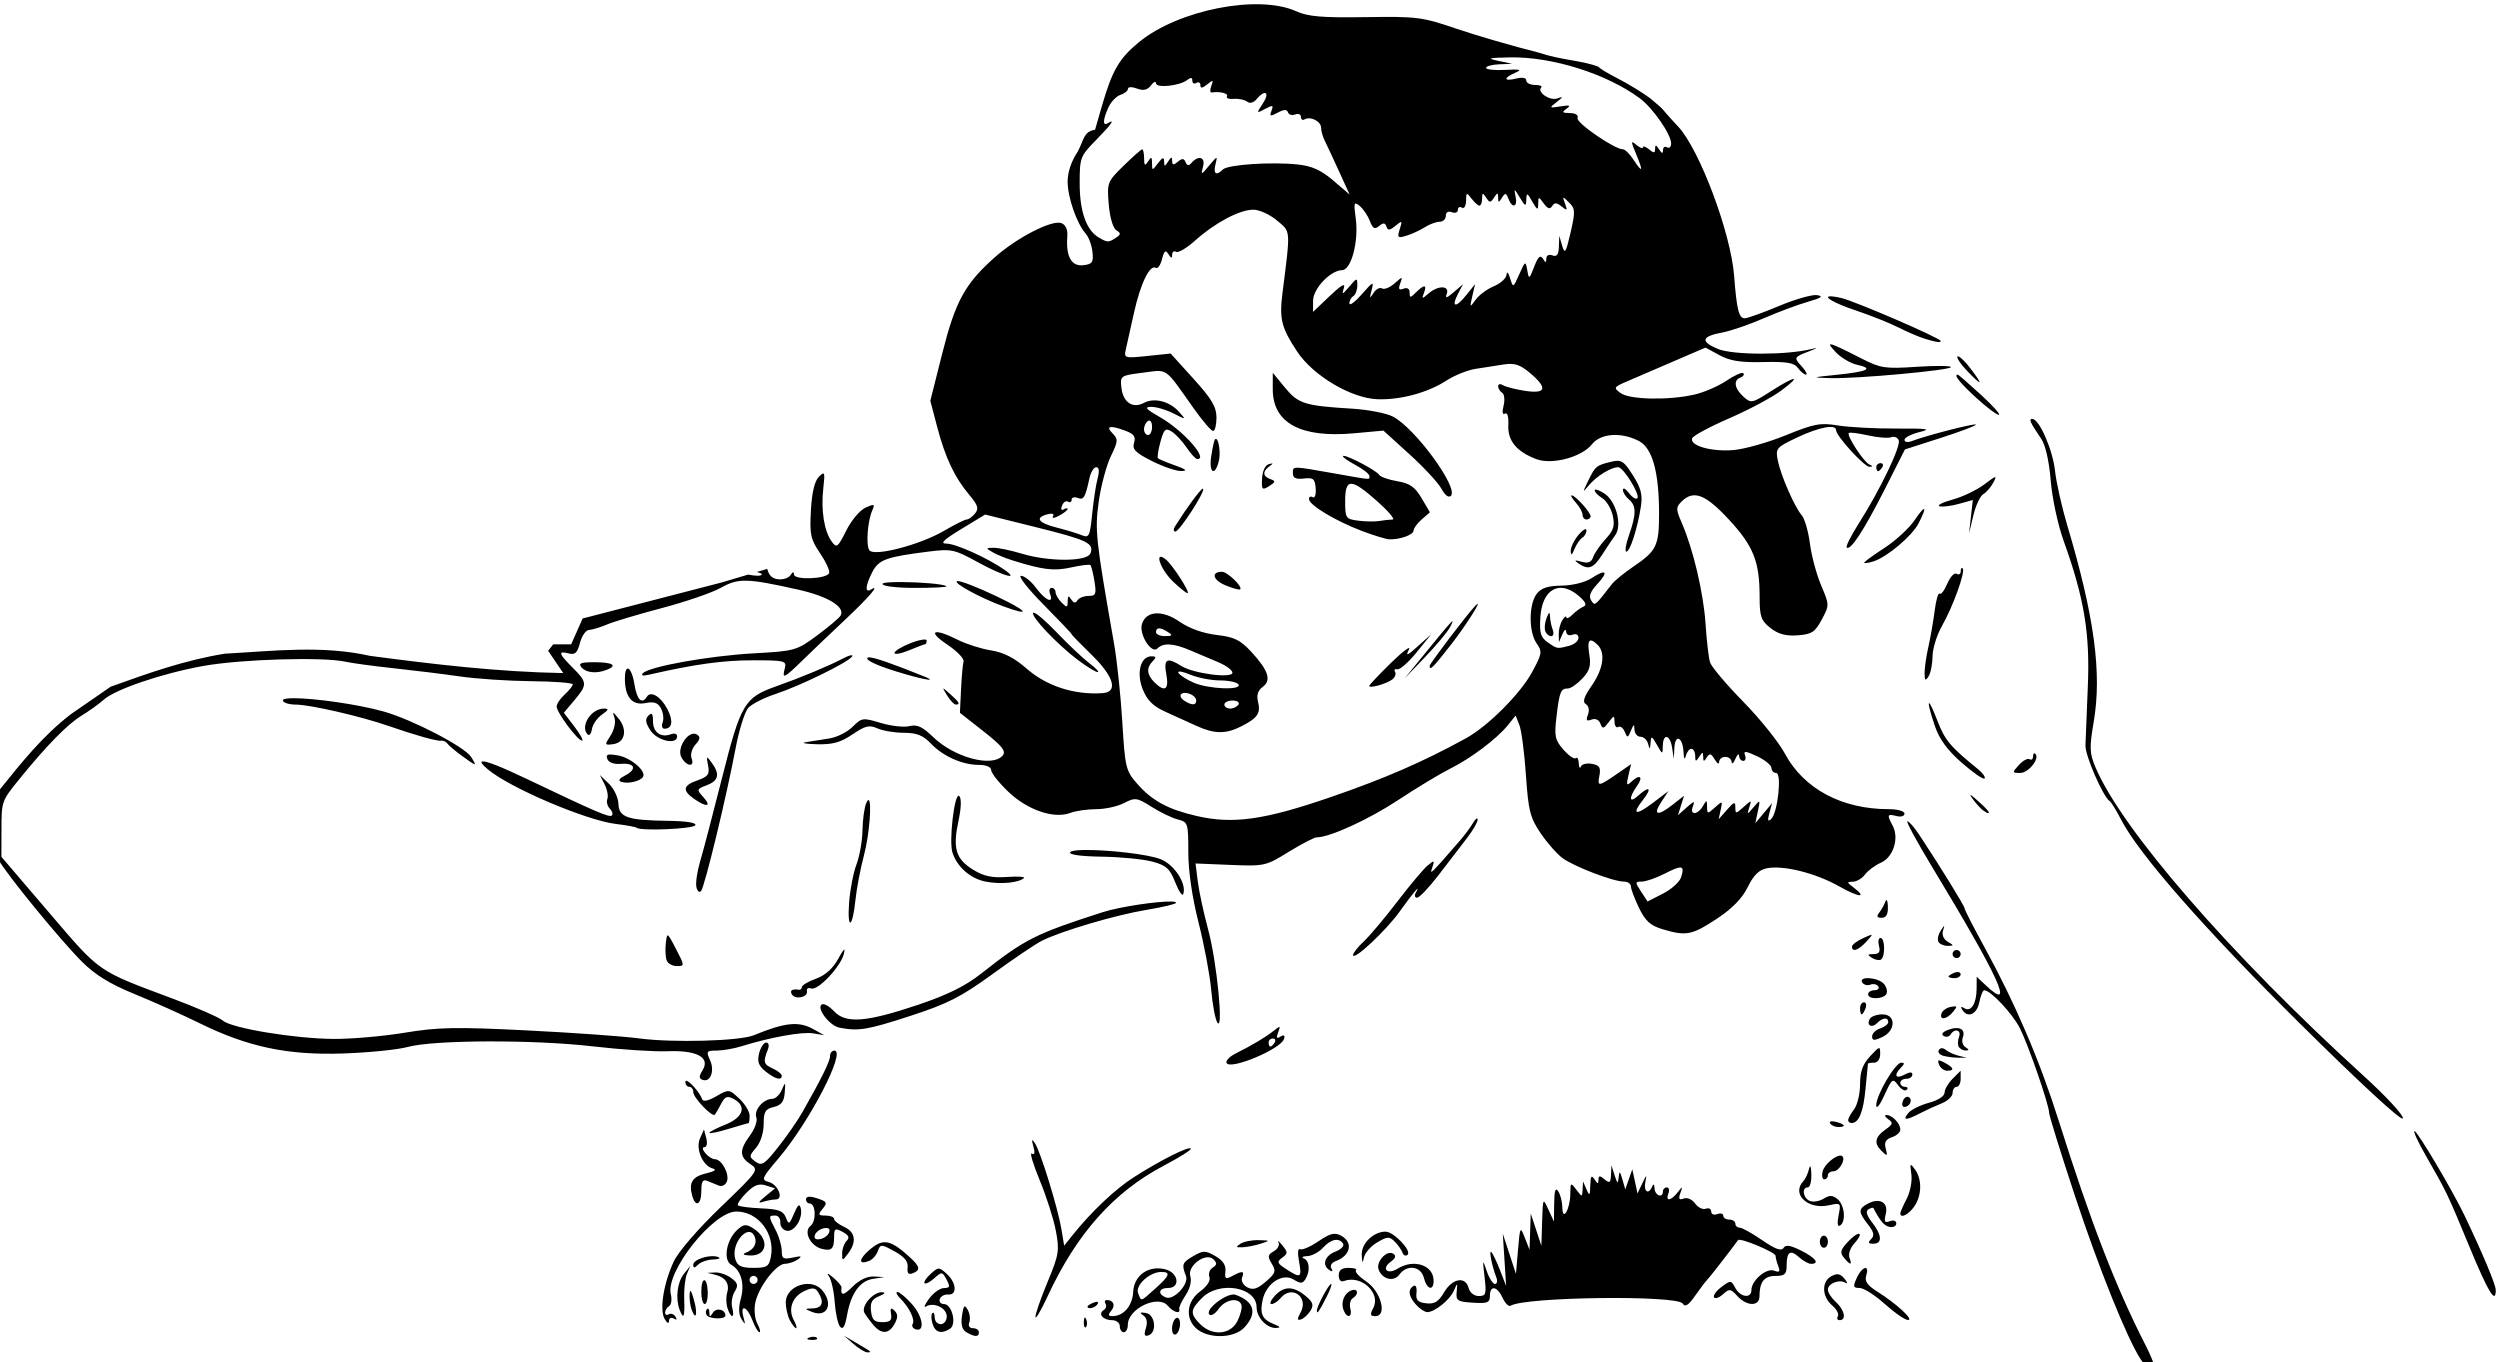
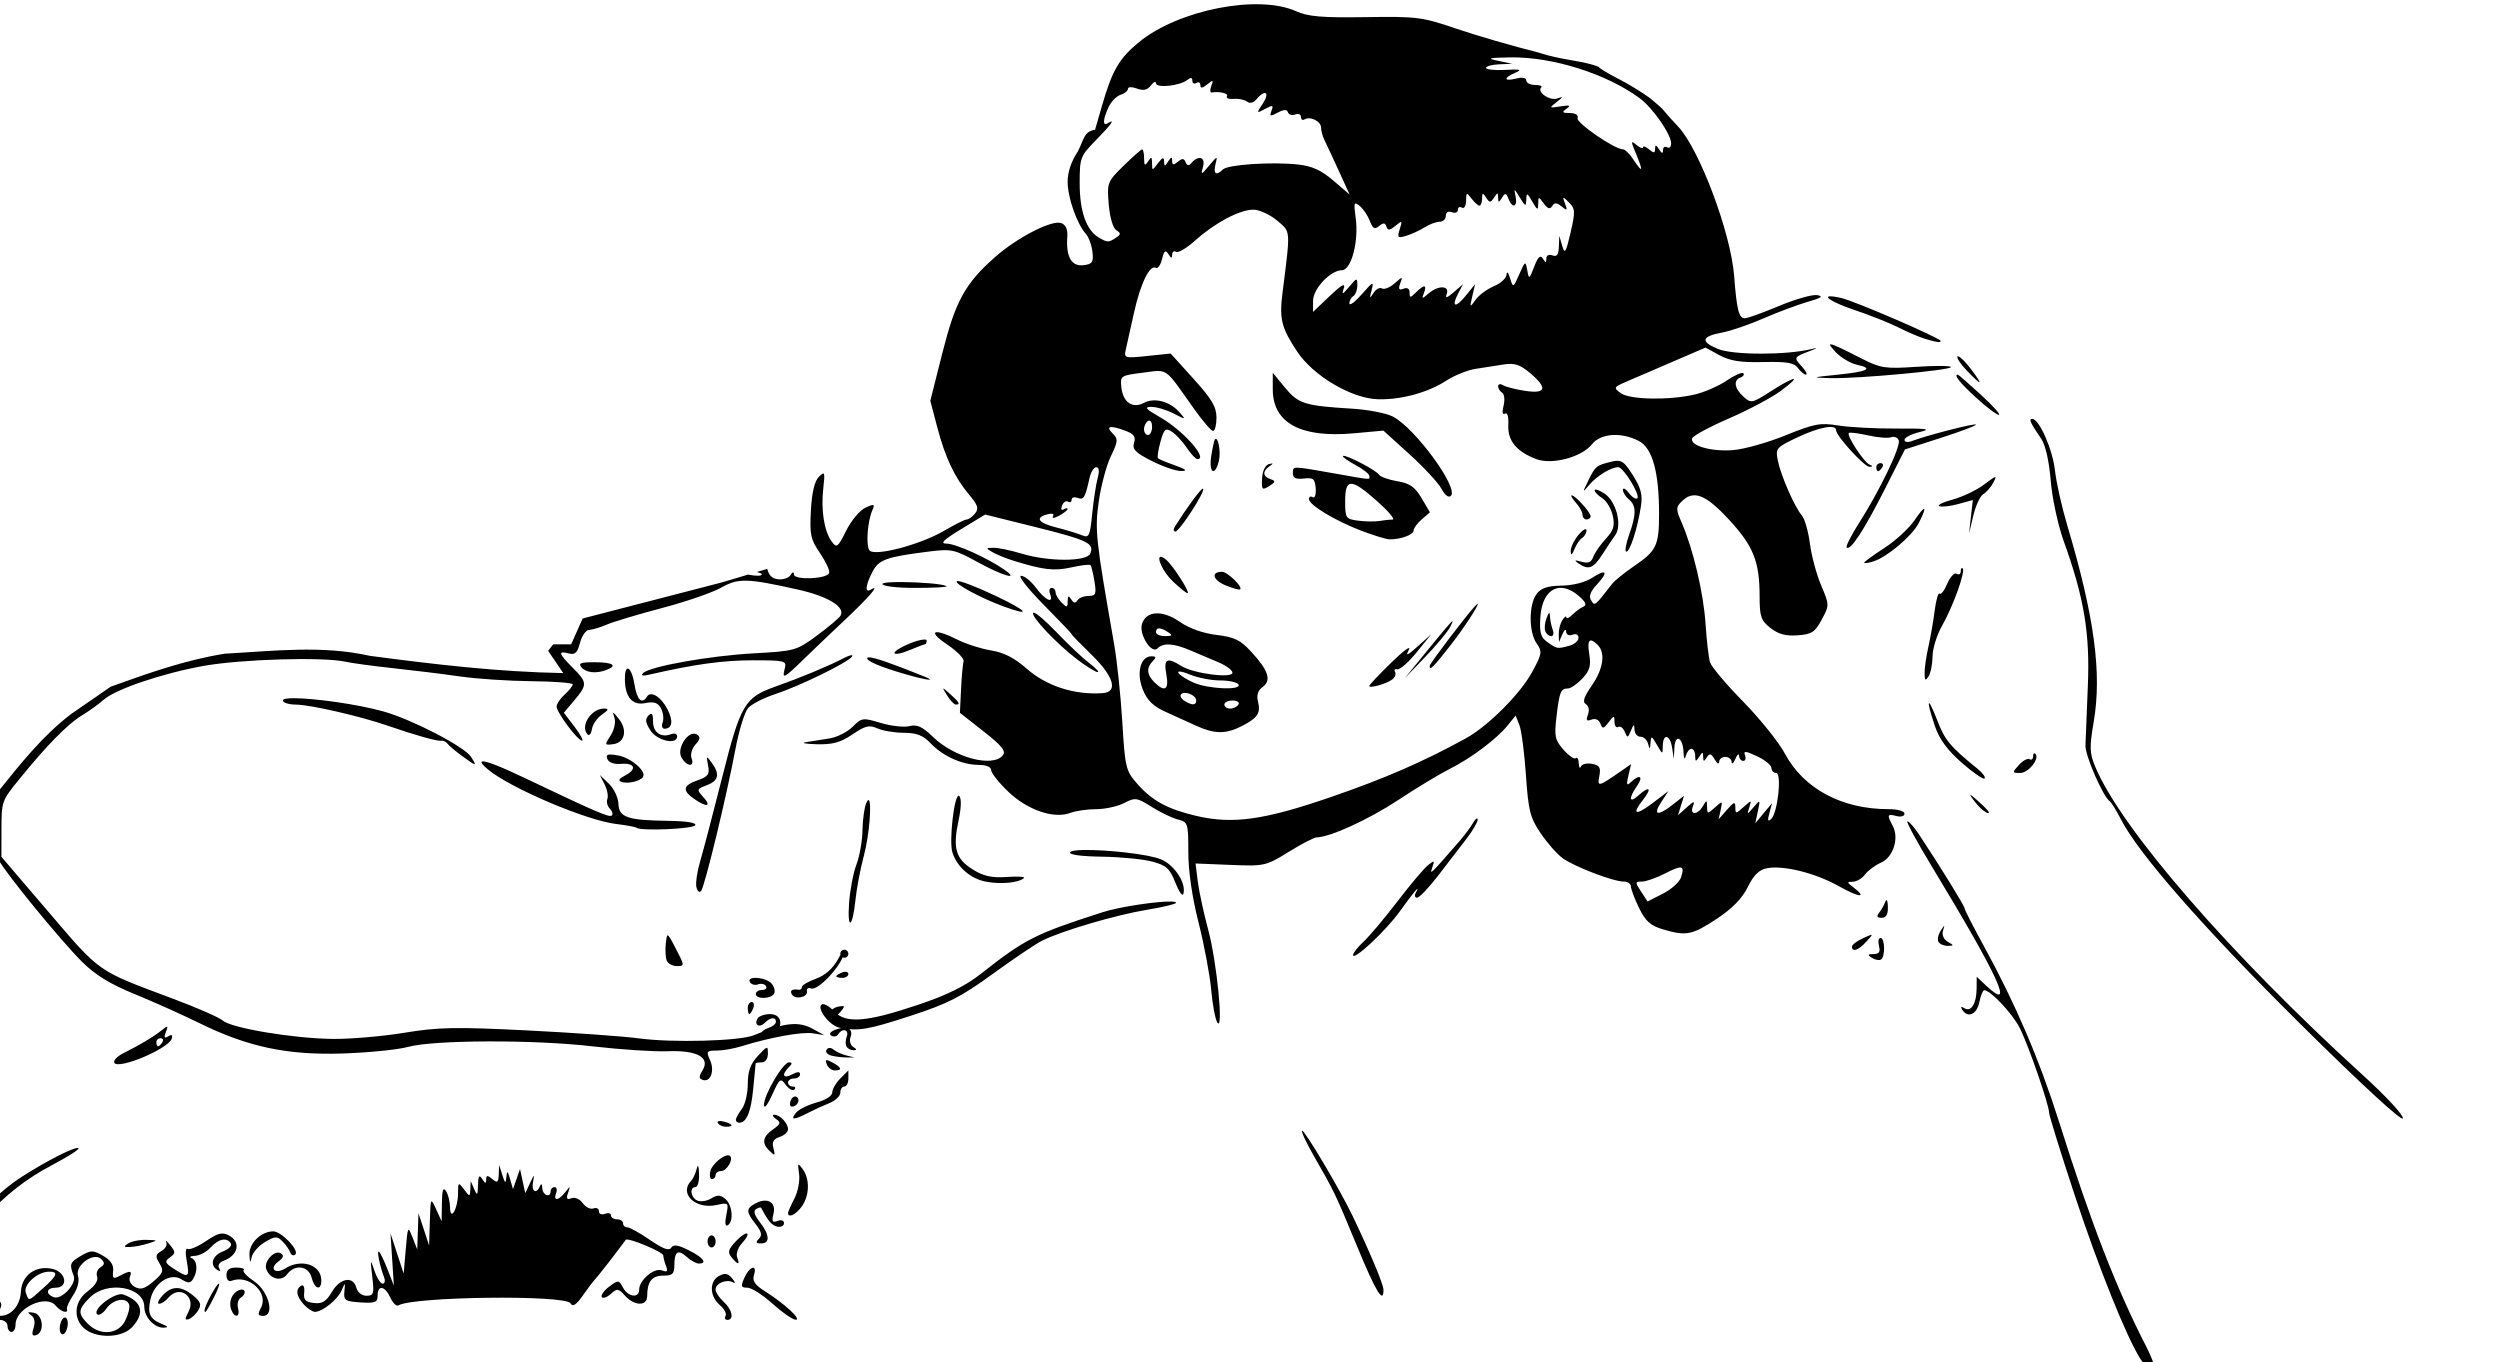
<svg xmlns="http://www.w3.org/2000/svg" width="164.66mm" height="89.71mm" version="1.1" viewBox="0 0 164.66 89.71">
  <g transform="translate(333.33 -176.61)">
-     <path transform="scale(.265)" d="m-875.34 679.55c-6.412-1.609-15.682-4.304-20.602-5.986-8.435-2.883-9.716-3.046-22.5-2.852-10.859 0.165-14.297-0.127-17.275-1.469-9.415-4.242-29.247-0.345-39.025 7.668-4.96 4.064-6.682 7.037-9.258 15.969l-1.676 5.811c-2.885 0.498-2.663 2.333-4.33 5.484-1.558 2.295-2.492 5.074-2.492 7.41 0 3.919 2.268 10.432 4.523 12.984 0.729 0.825 1.472 2.85 1.65 4.5 0.281 2.593-0.029 3.04-2.293 3.303-2.928 0.34-4.327-2.155-3.959-7.061 0.135-1.796-0.378-2.98-1.473-3.4-2.307-0.885-10.96 3.544-16.502 8.449-7.447 6.591-9.823 10.926-13.09 23.875l-2.984 11.834 1.709 6.5c2.013 7.654 4.324 12.544 7.977 16.885 2.164 2.572 2.425 3.428 1.424 4.635-0.675 0.814-1.602 1.48-2.061 1.48-0.459 0-2.992 1.264-5.629 2.811-5.984 3.51-17.439 6.489-18.574 4.83-0.884-1.291-0.442-7.23 0.738-9.924 0.697-1.589 0.51-1.661-1.713-0.648-1.372 0.625-3.517 3.187-4.768 5.691-2.096 4.197-2.38 4.41-3.613 2.723-1.866-2.552-2.702-7.79-2.098-13.148 0.47-4.17 0.381-4.41-1.094-2.936-1.061 1.061-1.733 3.895-1.978 8.354-0.33 5.982-0.073 7.185 2.264 10.609 1.449 2.124 2.473 4.347 2.275 4.939-0.5 1.499-8.729 1.831-8.748 0.354-0.01-0.735-0.324-0.669-0.863 0.182-0.466 0.735-1.922 1.186-3.234 1-1.333-0.188-2.163-0.975-2.541-2.555l-2.568 0.764c0.731 0.231 1.219 0.421 1.219 0.535 0 0.523-1.411 0.507-3.416 0.117l-6.656 1.978-34.463 8.928-2.857 6.43h-4.465l-1.25 1.607 3.75 5.535c-16.147-0.287-32.065-2.162-48.035-4.285-11.969-2.682-23.964-1.199-36.072-0.537-9.845 1.575-19.072 4.849-28.393 8.215l-9.82 6.785c-7.033 5.369-12.356 12.111-17.858 18.93 0 0-3.924 10.155-0.211 17.221 1.796 3.417 15.448 20.112 20.812 25.449 3.264 3.247 6.973 5.524 13 7.982 4.638 1.892 11.862 5.13 16.053 7.195 12.097 5.963 21.944 8.053 35.77 7.59 6.386-0.214 13.636-0.944 16.111-1.623 6.449-1.768 31.374-1.849 46-0.148 6.875 0.799 15.204 1.346 18.508 1.213 7.335-0.295 10.72 1.52 8.777 4.703-0.952 1.56-0.952 2.081 0 2.414v2e-3c1.949 0.682 3.054-2.242 1.848-4.891-1.004-2.204-0.877-2.391 1.645-2.391 1.504 0 4.307-0.49 6.229-1.09 7.056-2.203 14.993-3.636 17.707-3.195l2.787 0.453-2.719-1.508c-3.628-2.013-7.016-1.662-14.781 1.531-3.52 1.448-20.169 1.903-28.5 0.781-3.85-0.519-16.346-1.411-27.768-1.982-17.811-0.892-22.152-0.81-30.5 0.57-5.353 0.885-13.337 1.581-17.744 1.543-9.726-0.081-25.356-2.678-27.457-4.562-0.842-0.755-6.481-3.223-12.531-5.484-18.84-7.042-17.795-6.314-30.654-21.359l-11.846-13.859 0.016-6.67c0.017-7.174 0.017-7.176 4.494-12.695 6.669-8.222 11.893-13.559 15.346-15.676 2.004-1.229 4.479-3.001 5.5-3.939 2.854-2.622 14.535-6.596 24.846-8.455 9.339-1.684 29.698-2.291 35.299-1.053 1.65 0.365 7.05 1.097 12 1.625 4.95 0.528 12.375 1.446 16.5 2.041 4.125 0.595 12.112 1.125 17.75 1.178 5.638 0.052 10.25 0.409 10.25 0.795 0 0.386-0.9 1.516-2 2.512-1.1 0.995-2 2.343-2 2.994 0 1.447 5.187 8.418 6.301 8.469 0.441 0.02-0.395-1.53-1.855-3.445l-2.654-3.481 2.603-3.096c3.287-3.906 3.262-4.439-0.395-8.096-3.517-3.517-3.73-4.269-1.004-3.557 1.583 0.414 2.165-0.131 2.812-2.631 0.449-1.734 1.463-3.179 2.254-3.209 0.79-0.032 2.788-0.635 4.438-1.34 1.65-0.705 7.816-2.551 13.701-4.104 5.885-1.552 12.468-3.817 14.629-5.031 4.347-2.443 6.447-2.393 19.17 0.453 7.485 1.674 11.862 4.369 10.549 6.494-0.382 0.618-3.024 2.843-5.871 4.945-5.037 3.719-5.462 3.839-15.678 4.402-11.003 0.607-25.793 3.242-27.5 4.9-0.651 0.633-0.128 0.772 1.5 0.398 11.239-2.58 18.352-3.568 25.682-3.568 8.059 0 8.52 0.115 8.027 2-0.731 2.796-0.26 2.57 4.68-2.25 2.396-2.337 7.05-6.778 10.342-9.867 5.84-5.48 8.84-8.972 6.424-7.479-1.59 0.983-1.446-0.941 0.328-4.371 1.584-3.063 3.434-3.73 14.018-5.059 5.63-0.707 6.379-0.546 12.162 2.635 6.217 3.42 10.609 4.669 6.639 1.889-4.13-2.893-12.112-6.498-14.387-6.498-1.722 0-0.812-0.903 3.644-3.613l5.941-3.613 12.424 3.088c13.077 3.251 14.714 4.034 13.74 6.572-0.795 2.071-10.327 2.102-17.074 0.055-2.7-0.819-5.85-1.474-7-1.459-1.955 0.028-1.971 0.1-0.266 1.092 1.003 0.583 3.253 1.507 5 2.053 7.545 2.357 10.325 2.69 14.553 1.742 2.414-0.54 4.573-0.8 4.799-0.574 0.226 0.226 0.675 2.04 0.998 4.033 0.517 3.188 0.338 3.625-1.484 3.625-1.139 0-2.38 0.497-2.756 1.105-0.477 0.772-0.944 0.696-1.543-0.25-0.662-1.045-0.864-0.938-0.875 0.465-0.014 1.619-0.182 1.656-1.516 0.322-0.825-0.825-1.5-1.983-1.5-2.572 0-0.589-0.436-1.07-0.969-1.07-0.533 0-0.709 0.675-0.393 1.5 0.985 2.568-1.155 1.646-3.481-1.5-1.22-1.65-2.895-3-3.723-3s1.661 3.196 5.529 7.104c3.869 3.907 7.035 7.239 7.035 7.402 0 0.164 2.243 2.48 4.984 5.146 5.511 5.361 6.638 9.233 2.766 9.506-7.087 0.499-13.992-1.738-19.018-6.162-2.949-2.596-5.62-3.957-8.74-4.453-2.471-0.393-6.194-1.576-8.273-2.629-5.968-3.023-7.78-2.283-2.719 1.111 2.475 1.66 4.34 3.571 4.144 4.246-0.196 0.675-0.48 3.828-0.631 7.006l-0.275 5.777 5.881 4.619c4.639 3.645 5.643 4.906 4.758 5.973-2.542 3.063-12.019 0.546-17.332-4.604-2.632-2.551-3.955-3.158-5.851-2.682-1.348 0.338-4.55-0.015-7.113-0.787-4.479-1.348-4.752-1.311-7.008 0.945-1.291 1.291-3.862 2.594-5.711 2.894-1.849 0.301-4.486 0.719-5.861 0.93-1.375 0.211-0.2 0.445 2.611 0.52 3.992 0.106 5.944-0.429 8.918-2.447 3.178-2.156 4.2-2.405 6.186-1.5 1.308 0.596 4.271 1.09 6.582 1.102 3.229 0.013 4.783 0.627 6.703 2.652 3.012 3.177 7.847 5.33 11.969 5.33 1.811 0 3.031 0.519 3.031 1.291 0 0.71 1.912 3.126 4.25 5.367 4.768 4.572 11.359 6.82 15.443 5.268 1.34-0.51 4.23-0.926 6.422-0.926 2.192 0 5.307-0.684 6.924-1.52 2.762-1.428 3.175-1.371 6.867 0.959 2.161 1.364 5.089 2.772 6.51 3.129 2.489 0.625 2.584 0.922 2.584 8.109 0 4.7 0.943 11.182 2.549 17.518 1.402 5.532 2.813 13.037 3.135 16.68 0.322 3.643 1.002 7.3 1.514 8.125 1.634 2.636-0.091-15.03-2.246-23-1.115-4.125-2.283-9.527-2.594-12.002l-0.564-4.5 8.664 0.355c8.473 0.348 8.792 0.278 14.504-3.248 3.212-1.983 6.346-3.606 6.965-3.606 3.234 0 12.958-4.456 20.285-9.297 4.559-3.012 10.314-6.487 12.789-7.723 5.261-2.627 11.691-7.466 14.428-10.859l1.928-2.391 0.936 2.385c0.514 1.311 1.243 6.907 1.621 12.436 0.607 8.864 1.037 10.565 3.639 14.408 1.622 2.397 4.074 5.186 5.449 6.199 2.857 2.105 12.602 5.842 15.236 5.842 0.97 0 1.764 0.532 1.764 1.184 0 0.651 0.906 3.057 2.014 5.346 1.59 3.285 2.827 4.406 5.867 5.316 5.845 1.751 7.317 1.468 13.463-2.596 3.85-2.546 6.325-5.08 7.701-7.891 1.451-2.962 2.799-4.291 4.74-4.672 4.129-0.809 12.115 1.187 17.965 4.492 5.043 2.849 7.142 2.975 3.5 0.211-1.616-1.227-1.621-1.329-0.057-1.359 0.931-0.018 2.281-0.826 3-1.797 0.719-0.971 2.502-2.292 3.963-2.936 3.064-1.35 4.565-6.084 2.91-9.176-1.468-2.743-1.363-3.015 0.934-2.414 1.118 0.292 2 0.031 2-0.594 0-0.634-1.709-1.115-3.951-1.115-11.636 0-21.086-5.059-25.768-13.795-1.53-2.855-6.204-8.683-10.389-12.949-4.184-4.266-7.886-8.656-8.225-9.756-0.338-1.1-0.836-5.375-1.105-9.5-0.504-7.699-3.084-18.658-5.932-25.191-1.457-3.343-1.462-3.837-0.049-5.25 2.972-2.972 5.931-1.853 11.766 4.449 6.122 6.612 7.639 10.415 7.646 19.17 5e-3 4.971 0.341 5.94 2.701 7.797 1.955 1.538 3.809 2.038 6.75 1.822 3.503-0.257 4.318-0.788 5.988-3.908 1.92-3.587 1.919-3.643-0.145-8.5-1.143-2.689-2.398-7.364-2.791-10.389-0.392-3.025-1.294-6.175-2.004-7-1.811-2.105-5.222-9.895-5.977-13.65-0.608-3.025-0.413-3.254 4.863-5.75 5.457-2.582 9.619-3.351 9.619-1.779 0 1.423 7.102 9.183 8.328 9.1 0.853-0.058 0.841-0.212-0.041-0.57-1.363-0.553-5.731-7.239-5.125-7.846 0.215-0.215 2.366 0.051 4.781 0.594 2.415 0.543 5.008 0.75 5.762 0.461 0.754-0.289 1.595 0.059 1.869 0.773 0.569 1.482-4.737 12.514-9.934 20.654-1.926 3.018-3.276 5.71-3.002 5.984 0.902 0.902 4.314-4.316 9.434-14.426l5.041-9.953 9.01-2.897c4.955-1.593 8.835-3.069 8.623-3.281-0.369-0.368-12.318 2.714-15.996 4.127-0.962 0.37-1.75 0.218-1.75-0.336 0-0.554 1.688-1.421 3.75-1.928 3.068-0.753 2.022-0.912-5.75-0.873-5.225 0.026-11.75-0.32-14.5-0.77-4.411-0.721-5.942-0.435-13 2.436-4.4 1.79-10.25 3.446-13 3.68-5.443 0.462-10.89-1.08-10.279-2.912 0.211-0.632 4.311-2.852 9.113-4.932 4.802-2.08 10.606-5.162 12.896-6.846 5.424-3.989 3.824-3.946-2.426 0.064-4.701 3.017-4.939 3.062-6.838 1.344-2.242-2.029-2.553-4.094-0.717-4.75 0.686-0.246 1-0.721 0.693-1.057-0.306-0.336-2.179 0.491-4.16 1.838-1.982 1.347-5.556 2.899-7.943 3.449-6.419 1.48-16.127 1.293-18.381-0.355-1.828-1.336-1.751-1.481 1.559-2.904 1.915-0.824 7.091-3.051 11.502-4.951l8.02-3.455 3.481 1.887c2.639 1.431 5.268 1.845 10.883 1.709 5.87-0.142 7.655 0.163 8.611 1.471 0.664 0.908 1.565 1.65 2.002 1.65 0.437 0-0.023-0.904-1.022-2.008-2.068-2.285-2.052-2.314 2.006-3.867 1.886-0.722 2.071-0.911 0.5-0.51-6.137 1.567-19.63 1.566-23.383-2e-3 -4.426-1.849-4.077-3.121 1.121-4.084 2.069-0.383 6.687-1.969 10.262-3.523 3.575-1.554 8.525-3.404 11-4.109 3.347-0.954 3.938-1.378 2.307-1.652-1.206-0.203-5.472 1.009-9.48 2.693-4.008 1.684-7.852 3.061-8.539 3.061-1.447 0-1.989-2.174-2.621-10.5-0.809-10.665-8.582-31.43-13.895-37.121-5.831-6.245-2.271-3.029-6.953-7.049-1.827-1.368-5.458-3.585-8.07-4.926-2.612-1.341-4.75-2.644-4.75-2.894-3.682-1.532-9.667-1.727-14.836-3.527zm-7.162 1.166c10.473-0.185 23.972 4.073 32.203 10.158 3.239 2.395 7.797 8.96 7.797 11.23 0 0.869-0.45 1.303-1 0.963-0.55-0.34-1.008-0.03-1.016 0.689-0.011 0.951-0.28 0.901-0.984-0.189-0.761-1.178-0.973-1.207-0.984-0.129-0.012 1.106-0.306 1.133-1.516 0.129-0.825-0.685-1.5-0.91-1.5-0.5 0 0.41-0.72 0.148-1.6-0.582-1.463-1.214-1.467-1.012-0.051 2.377 1.803 4.315 1.547 4.72-0.758 1.203-0.901-1.375-2.055-2.5-2.564-2.5-2.08 0-11.669-6.589-11.279-7.75 0.255-0.76-0.495-1.256-1.914-1.264-1.923-0.013-2.07-0.202-0.834-1.078 1.157-0.82 0.818-0.953-1.48-0.58-2.85 0.462-2.894 0.416-1-1.057 1.739-1.352 1.757-1.463 0.156-0.908-1.854 0.642-5.099-1.606-3.961-2.744 0.341-0.34-0.357-0.619-1.549-0.619-1.192 0-2.166-0.498-2.166-1.107 0-0.683-0.96-0.867-2.5-0.48-3.112 0.781-3.272-0.143-0.25-1.443 1.802-0.775 1.304-0.917-2.5-0.711-2.612 0.142-4.75-0.084-4.75-0.5 0-0.416 1.462-0.816 3.25-0.889l3.25-0.131-3.5-0.736c-2.935-0.618-2.451-0.756 3-0.852zm-79.303 5.135c0.205 0.03 0.303 0.247 0.303 0.652 0 0.65 0.45 0.904 1 0.564 0.55-0.34 1-0.087 1 0.562 0 0.833 0.498 0.776 1.688-0.191 1.476-1.201 1.605-1.153 1.035 0.367-0.358 0.956-0.33 1.689 0.062 1.631 2.09-0.311 4.268 0.235 3.82 0.959-0.282 0.456 0.479 0.743 1.691 0.637 1.212-0.106 2.706 0.202 3.32 0.684 0.686 0.538 1.602 0.292 2.373-0.637 2.104-2.536 3.353-1.684 1.555 1.061-1.667 2.544-1.662 2.561 0.535 1.385 1.918-1.026 2.137-0.965 1.594 0.449-0.54 1.407-0.32 1.474 1.551 0.473 1.542-0.825 2.287-0.849 2.543-0.08 0.199 0.598 1.007 0.84 1.797 0.537 0.789-0.303 1.436-0.026 1.436 0.615 0 0.642 0.41 0.913 0.91 0.604 1.402-0.866 4.09 0.49 4.09 2.064 0 0.774 0.39 2.189 0.865 3.144 0.476 0.955 2.072 4.376 3.547 7.604l2.682 5.869-4.066-3.482c-3.016-2.581-5.29-3.612-8.797-3.988-6.514-0.699-17.42 0.023-18.631 1.234-1.66 1.66-2.445 1.131-1.852-1.25 0.547-2.193 0.508-2.186-1.541 0.25-2.085 2.478-2.098 2.48-1.527 0.207 0.594-2.366-1.272-2.805-3.006-0.707-0.533 0.645-1.011 0.541-1.348-0.293-0.4-0.992-0.847-1.021-1.924-0.127-1.088 0.903-1.407 0.855-1.418-0.209-0.012-1.078-0.223-1.049-0.984 0.129-0.862 1.333-0.974 1.333-1.016 0-0.036-1.147-0.393-1.045-1.516 0.439-1.453 1.921-1.469 1.921-1.484 0-0.013-1.619-0.176-1.691-0.984-0.439-0.784 1.213-0.973 1.069-0.984-0.75-8e-3 -1.238-0.222-2.25-0.475-2.25-0.253 0-2.33 1.833-4.617 4.074-4.058 3.978-4.148 4.208-3.701 9.592 0.267 3.214 1.046 5.897 1.867 6.426 1.202 0.774 1.189 1.053-0.09 1.893-1.843 1.21-2.067 1.207-4.25-0.064-3.087-1.798-4.75-6.507-4.75-13.449 0-6.386 0.146-6.777 4-10.709 3.938-4.017 4.965-5.476 3-4.262-1.329 0.821-1.265-0.823 0.152-3.934 0.633-1.39 1.984-2.792 3-3.115 1.017-0.323 1.848-0.991 1.848-1.486 0-0.513 0.966-0.544 2.242-0.072 1.616 0.598 2.582 0.381 3.467-0.781 0.675-0.886 1.241-1.127 1.26-0.535 0.038 1.275 5.932 0.65 7.781-0.824 0.429-0.342 0.742-0.499 0.947-0.469zm80.467 27.904c0.139 0.033 0.514 0.629 1.238 1.814 1.375 2.251 1.534 2.301 1.598 0.5 0.063-1.788 0.222-1.735 1.5 0.5 1.232 2.155 1.435 2.232 1.465 0.559 0.034-1.873 0.083-1.878 1.383-0.1 0.974 1.332 1.552 1.51 2.088 0.643 0.57-0.923 1.111-0.899 2.34 0.1 1.388 1.127 1.501 1.035 0.857-0.701-0.699-1.887-0.643-1.905 0.982-0.297 1.559 1.542 1.597 2.258 0.389 7.5-1.152 4.997-1.437 5.451-2.07 3.295l-0.734-2.5-0.1 2.719c-0.073 1.985-0.505 2.565-1.6 2.144-0.877-0.336-1.508-0.012-1.516 0.781-0.013 1.135-0.156 1.137-0.869 0.012-0.625-0.985-1.199-0.451-2.144 1.998-1.24 3.212-1.31 3.249-1.73 0.879-0.42-2.37-0.497-2.33-1.973 1-1.533 3.461-1.539 3.463-2.303 0.969-0.428-1.399-0.809-1.782-0.865-0.871-0.055 0.896-1.467 2.194-3.139 2.887-1.672 0.693-3.723 2.209-4.557 3.371-1.461 2.035-1.49 2.004-0.82-0.887l0.695-3-2.254 2.803c-2.6 3.235-3.76 2.959-1.961-0.467l1.227-2.336-2.314 2c-1.764 1.524-2.18 1.622-1.742 0.416 0.761-2.098-2.155-2.156-4.527-0.09-1.637 1.425-1.736 1.413-1.143-0.133 0.813-2.118 0.051-2.166-1.992-0.123-1.401 1.4-1.572 1.405-1.572 0.031 0-0.963-0.566-1.324-1.512-0.961-1.135 0.436-1.341 0.117-0.83-1.281 0.663-1.813 0.624-1.812-1.426-0.014-1.159 1.016-2.557 1.569-3.107 1.228-0.551-0.34-1.501 0.178-2.111 1.152-0.937 1.497-1.01 1.382-0.461-0.73 0.591-2.276 0.377-2.187-2.41 1-1.683 1.925-3.079 2.966-3.102 2.311-0.022-0.655 0.409-1.471 0.959-1.811 0.55-0.34 1-1.542 1-2.67 0-1.966-0.084-1.952-2.002 0.311-1.744 2.057-1.919 2.103-1.353 0.361l2e-3 2e-3c0.454-1.398-0.599-0.81-3.498 1.953l-4.148 3.953v-2.752c0-3.018 4.305-7.569 7.211-7.623 2.299-0.042 4.178-7.176 3.394-12.891-0.54-3.937-0.438-4.245 1.002-3.051 0.881 0.731 2.012 2.409 2.514 3.728 0.723 1.903 1.2 2.16 2.299 1.248 1.057-0.877 1.489-0.842 1.82 0.143 0.342 1.017 0.819 0.974 2.242-0.201 1.671-1.38 1.75-1.315 1.062 0.85-0.668 2.104-0.505 2.268 1.605 1.637 1.292-0.387 3.346-1.33 4.564-2.098 1.218-0.768 2.906-1.397 3.75-1.397 0.844 0 1.535-0.661 1.535-1.469 0-0.895 0.586-1.243 1.5-0.893 0.825 0.317 1.5 0.051 1.5-0.59 0-0.641 0.45-0.889 1-0.549 0.554 0.342 1.012-0.413 1.031-1.691 0.029-2.133 0.134-2.175 1.361-0.559 0.731 0.962 1.615 1.75 1.967 1.75 0.352 0 0.649-0.788 0.656-1.75 0.013-1.498 0.157-1.534 1-0.25 0.875 1.333 1.093 1.333 1.969 0 0.875-1.333 0.989-1.333 1.016 0 0.027 1.312 0.146 1.316 0.961 0.027 0.797-1.261 1.026-1.225 1.592 0.25 0.964 2.513 2.34 2.108 1.791-0.527-0.222-1.067-0.319-1.597-0.18-1.564zm-65.008 4.812c1.478 0 4.121 1.205 5.873 2.68 3.479 2.927 3.404 1.952 1.379 18.016-0.819 6.495-0.278 8.65 3.65 14.58 3.984 6.014 13.466 11.626 20.01 11.84 5.714 0.187 12.479-1.646 17.055-4.621 1.994-1.296 5.256-2.613 7.25-2.926 1.994-0.313 5.151-0.805 7.018-1.094 2.674-0.414 4.051 0.028 6.5 2.088 4.482 3.772 4.087 5.268-1.18 4.469-2.358-0.358-4.833-0.988-5.5-1.4-0.667-0.412-1.213-0.3-1.213 0.25 0 0.55 0.452 1.28 1.004 1.621 0.552 0.341 0.711 1.784 0.354 3.207-0.406 1.616-0.274 2.358 0.35 1.973 0.601-0.372 0.928 0.758 0.824 2.844-0.194 3.884 2.045 6.611 6.953 8.471 3.914 1.483 11.305-0.488 13.838-3.691 2.16-2.731 7.255-3.092 11.641-0.824 3.387 1.751 5.037 7.692 5.037 18.133 0 7.856-0.634 9.185-6.189 12.959-2.37 1.61-4.836 3.603-5.479 4.428-4.426 5.681-4.261 5.55-5.215 4.1-0.642-0.977-0.206-2.171 1.445-3.951 2.974-3.208 2.357-3.981-1.277-1.6-1.632 1.07-4.72 1.847-7.49 1.887-3.487 0.051-5.106 0.589-6.223 2.066-1.976 2.618-1.982 9.463-0.01 12.279 1.45 2.07 1.369 2.575-1.141 7.186-2.944 5.41-10.969 13.426-16.453 16.434-10.672 5.853-20.065 9.94-33.467 14.562h-2e-3c-16.623 5.733-24.417 6.831-33.5 4.713-7.112-1.658-10.995-3.768-14.693-7.981-2.843-3.238-3.026-3.991-3.709-15.301-0.395-6.543-1.31-15.27-2.033-19.395-4.603-26.252-4.826-28.32-3.82-35.486 0.545-3.886 1.892-8.929 2.992-11.207 1.825-3.778 1.862-4.28 0.418-5.725-1.83-1.83-0.53-2.056 3.348-0.582 1.996 0.76 2.483 1.471 2.012 2.955-0.504 1.589 0.321 2.433 4.4 4.5 2.761 1.399 6.047 2.523 7.303 2.5 1.677-0.032 1.267-0.407-1.541-1.408-2.103-0.75-4.003-1.542-4.223-1.762-0.219-0.219 0.057-2.052 0.615-4.074 0.883-3.199 1.247-3.53 2.807-2.557 0.985 0.615 2.655 2.405 3.709 3.978 1.054 1.573 2.253 2.863 2.666 2.863 2.814 0.011-3.55-7.143-9.256-10.404-3.593-2.053-4.033-2.569-2.195-2.58 1.265-7e-3 3.74 0.725 5.5 1.625 3.198 1.636 3.199 1.635 1.377-0.41-2.323-2.608-6.15-3.579-8.709-2.209-2.792 1.494-5.196-0.129-5.596-3.779-0.325-2.969-0.243-3.024 5.361-3.725 6.347-0.793 5.179-1.62 12.676 8.967 2.149 3.035 4.287 5.519 4.75 5.519s0.842-1.499 0.842-3.33c0-2.646-1.169-4.622-5.695-9.623l-5.693-6.291-5.82 0.607c-5.64 0.589-5.807 0.54-5.324-1.627 0.274-1.23 1.2-5.381 2.057-9.225 1.611-7.225 3.934-11.966 5.414-11.051 0.467 0.289 1.154-0.686 1.525-2.166 0.53-2.111 0.871-2.38 1.59-1.244 0.686 1.085 0.92 1.119 0.932 0.139 8e-3 -0.72 0.447-1.041 0.975-0.715 0.528 0.326 2.665-0.941 4.75-2.816 4.888-4.396 11.044-7.658 14.449-7.658zm143.24 21.545c-1.476 0.123 1.12 1.694 6.35 3.447 3.712 1.244 8.55 3.172 10.75 4.285s5.125 2.367 6.5 2.787c3.008 0.918 4 1.057 4 0.562 0-0.686-21.388-9.926-24.713-10.676-1.45-0.327-2.395-0.447-2.887-0.406zm0.285 11.922c-0.498-7e-3 0.032 0.669 1.219 1.932 1.29 1.374 3.673 2.788 5.293 3.144 4.259 0.935 2.732 1.701-4.951 2.484-6.381 0.651-6.476 0.697-1.746 0.838 6.648 0.198 30.537-1.998 30.064-2.764-0.205-0.331-4.128-0.347-8.719-0.037-7.589 0.513-8.799 0.333-13.346-1.986-4.835-2.466-7.175-3.603-7.814-3.611zm31.66 2.981c-0.071-0.012-0.125-2e-3 -0.162 0.035-0.296 0.296 0.751 1.883 2.326 3.527 3.827 3.994 4.193 3.777 0.902-0.537-1.295-1.698-2.57-2.939-3.066-3.025zm-170.35 4.096v4.094c0 8.396 6.941 12.151 20.217 10.939l7.283-0.666 6.506 5.904c3.578 3.247 7.146 7.101 7.93 8.564 0.868 1.621 1.783 2.301 2.344 1.74 1.974-1.974-8.926-16.852-14.432-19.699-1.624-0.84-6.192-1.723-10.15-1.963-11.761-0.714-13.349-1.211-16.656-5.223zm170.27 0.457c-1.113 0 0.433 1.958 4.463 5.658 2.6 2.388 5.179 4.342 5.732 4.342 0.553 0-1.454-2.25-4.461-5-3.007-2.75-5.588-5-5.734-5zm18.492 10.998c-0.919 0-0.515 0.897 2.262 5 1.03 1.522 1.941 5.566 2.33 10.334 0.355 4.353 1.784 11.017 3.217 15 5.105 14.188 6.574 23.031 6.004 36.166-0.286 6.6-0.552 13.213-0.59 14.695-0.065 2.509 4.369 12.684 6.016 13.805 0.404 0.275 1.659 2.3 2.787 4.5 4.427 8.635 20.621 27.108 44.576 50.85 14.884 14.751 25.253 24.312 25.516 23.525 0.249-0.746-4.104-5.457-9.967-10.789-32.913-29.929-60.036-61.179-66.477-76.594-1.431-3.426-1.483-4.848-0.402-11.166 2.079-12.152 0.183-26.224-6.6-48.971-1.336-4.48-2.694-10.555-3.018-13.5-0.576-5.245-3.922-12.855-5.654-12.855zm-219.56 0.42c0.455-0.088 0.799 0.531 0.799 1.522 0 1.132-0.45 2.061-1 2.061s-1-0.649-1-1.441c0-0.792 0.45-1.719 1-2.059 0.069-0.043 0.136-0.069 0.201-0.082zm16.713 4.555c-0.096-0.025-0.196 0.015-0.297 0.133-0.184 0.216-0.594 2.082-0.912 4.144-0.643 4.164 0.895 5.187 1.883 1.252 0.498-1.984-9.4e-4 -5.353-0.674-5.529zm31.705 4.207c-0.085-2e-3 -0.144 0.011-0.176 0.043-0.2 0.2 1.192 1.204 3.096 2.228 1.903 1.025 3.461 2.242 3.461 2.705 0 1.035 1.04 1.11-9-0.658-10.422-1.836-10-1.838-10 0.072 0 1.123 0.778 1.48 2.725 1.25 2.348-0.277 2.754 0.061 2.941 2.451 0.12 1.529-0.205 2.512-0.725 2.191-0.518-0.32-0.941-0.111-0.941 0.465 0 1.458 6.448 5.36 13 7.865v-2e-3c3.025 1.157 6.175 2.12 7 2.143 2.675 0.069 6-1.141 6-2.184 0-0.559 0.913-1.809 2.029-2.777l2.029-1.76-2.082-3.527c-1.643-2.785-2.911-3.67-6.023-4.195-2.168-0.366-4.2-1.082-4.516-1.592-0.657-1.063-7.543-4.688-8.818-4.719zm68.131 1.232c-0.432-0.014-0.922 0.068-1.522 0.211-3.807 0.91-4.049 1.107-5.795 4.689-1.518 3.115-1.514 3.138 0.256 1.053 1.863-2.195 5.426-4.365 7.164-4.365 1.299 0 5.554 6.924 4.75 7.729-0.343 0.343-1.28-0.243-2.082-1.303-0.802-1.06-1.471-1.419-1.49-0.799-0.018 0.62 0.644 1.688 1.469 2.373 1.88 1.561 1.891 3.639 0.045 8.873-0.801 2.269-1.098 4.127-0.66 4.127 0.907 0 2.747-5.717 3.609-11.211 0.457-2.914 0.034-4.579-1.977-7.764-1.686-2.67-2.47-3.571-3.768-3.613zm65.309 0.588c-0.582 0-1.059 0.45-1.059 1 0 0.55 0.199 1 0.441 1 0.243 0 0.719-0.45 1.059-1 0.34-0.55 0.141-1-0.441-1zm-151.2 0.082c-0.125-0.011-0.41 0.05-0.857 0.172-0.876 0.238-1.568 1.707-1.662 3.529-0.146 2.834 0.016 3.013 1.748 1.932 1.638-1.023 1.685-1.269 0.336-1.742-1.929-0.677-2.031-1.942-0.258-3.188 0.665-0.467 0.901-0.685 0.693-0.703zm-43.73 0.918c0.703 0 0.825 0.976 0.344 2.75-0.41 1.512-1.021 5.498-1.357 8.857-0.563 5.614-0.775 6.04-2.613 5.285-1.1-0.452-3.913-1.303-6.25-1.895-4.575-1.157-5.458-2.45-2.248-3.289 1.197-0.313 1.751-0.118 1.379 0.484-0.357 0.578 0.281 0.522 1.498-0.129 1.166-0.624 2.121-1.372 2.121-1.66 0-0.288-0.445-0.248-0.988 0.088-0.566 0.35-0.736-0.05-0.396-0.936 0.326-0.85 0.998-1.296 1.49-0.992 0.492 0.304 0.895 0.091 0.895-0.475 0-0.565 0.672-0.77 1.492-0.455 1.518 0.583 1.875-0.011 2.943-4.885 0.331-1.512 1.092-2.75 1.691-2.75zm223.36 2.482c-0.307 0.062-1.119 0.646-2.635 1.793-1.845 1.397-5.38 3.092-7.856 3.768-2.475 0.675-3.965 1.421-3.311 1.656 0.655 0.235 2.793-0.014 4.75-0.555l3.559-0.984-0.949 8.34 1.076-4.5c0.592-2.475 1.7-4.857 2.463-5.293 0.763-0.436 1.891-1.734 2.506-2.883 0.505-0.944 0.703-1.404 0.396-1.342zm-159.95 1.645c1.182 9e-3 3.183 1.466 6.455 4.373 2.787 2.475 4.489 4.502 3.783 4.514-0.706 8e-3 -2.183 0.169-3.283 0.359s-3.462 0.154-5.25-0.078c-3.115-0.405-3.25-0.607-3.25-4.859 0-2.881 0.363-4.318 1.545-4.309zm-36.959 1.221c-0.667 0.265-3.929 4.693-6.885 9.383-0.44 0.698-0.396 1.27 0.1 1.27 1.01 0 7.498-10.035 6.885-10.648-0.021-0.021-0.055-0.021-0.1-4e-3zm97.609 0.213c-0.126 0.011-0.195 0.068-0.195 0.176 0 0.43 0.86 1.319 1.91 1.975 1.051 0.656 2.22 2.606 2.6 4.332 0.555 2.526 0.21 3.658-1.764 5.797-1.349 1.462-2.741 3.478-3.094 4.479-0.468 1.328-1.251 1.647-2.897 1.184-1.764-0.496-1.929-0.406-0.756 0.416 2.451 1.716 3.689 1.261 5.879-2.168 1.142-1.788 2.599-3.965 3.24-4.838 1.792-2.441 0.257-8.435-2.647-10.338-1.02-0.668-1.901-1.047-2.277-1.014zm-5.889 1.44c-0.339 0 0.129 0.822 1.039 1.828 0.91 1.006 1.654 2.356 1.654 3 0 0.644 0.45 1.172 1 1.172s1-0.366 1-0.812c0-0.971-3.815-5.188-4.693-5.188zm87.5 3.391c-0.305 0.104-1.084 1.023-2.285 2.791-1.363 2.005-4.738 5.111-7.5 6.9-2.762 1.79-5.021 3.433-5.021 3.652 0 0.219 1.012 0.085 2.25-0.301 3.409-1.062 9.625-6.294 11.279-9.492 1.279-2.474 1.67-3.685 1.277-3.551zm-84.008 5.023c-0.312-0.067-1.021 0.472-1.832 1.445-1.082 1.298-1.938 3.098-1.904 4 0.045 1.176 0.31 1.033 0.932-0.508 0.477-1.181 1.347-2.445 1.936-2.809 0.589-0.364 1.056-1.198 1.037-1.853-5e-3 -0.164-0.064-0.253-0.168-0.275zm-105.59 6.852c-1.184-0.073 0.37 3.672 3.039 6.191 1.788 1.688 3.413 2.973 3.613 2.857 0.564-0.326-3.706-6.941-5.375-8.326-0.585-0.485-1.004-0.706-1.277-0.723zm199.09 2.801c-0.178 8e-3 -0.305 0.321-0.305 0.826 0 0.674-0.459 0.942-1.02 0.596-0.56-0.346-1.603 0.759-2.316 2.457-0.714 1.698-1.572 2.813-1.906 2.478-0.335-0.335-0.889 1.571-1.232 4.234-0.344 2.663-1.052 6.727-1.574 9.033-0.523 2.306-0.943 5.231-0.936 6.5 0.012 1.857 0.204 2.016 0.984 0.809 0.533-0.825 0.981-3.075 0.996-5 0.015-1.925 1.08-5.341 2.367-7.592 2.695-4.712 5.868-13.511 5.135-14.244-0.068-0.068-0.134-0.1-0.193-0.098zm-183.9 0.934c-2.801 0-2.312 2.033 0.801 3.336 1.813 0.758 3.479 1.221 3.705 1.027 0.714-0.611-3.161-4.363-4.506-4.363zm-65.834 2.318c-1.159 0.396 5.63 4.114 11.375 6.231 7.301 2.689 6.27 1.26-1.875-2.602-4.636-2.198-8.911-3.83-9.5-3.629zm-13.801 0.229c-2.674-0.013-4.769 0.125-4.769 0.469 0 0.565 3.477 0.984 8.166 0.984 4.492 0 7.979-0.178 7.75-0.395-0.631-0.597-6.69-1.037-11.146-1.059zm163.57 1.451c0.174-0.011 0.351-9e-3 0.531 2e-3 1.31 0.083 2.768 0.753 4.268 2.064 1.645 1.438 1.977 2.222 1.094 2.588-0.697 0.289-1.935 1.193-2.75 2.008-0.815 0.815-1.49 1.112-1.498 0.66-8e-3 -0.452-0.451-0.145-0.984 0.68-0.533 0.825-0.944 2.4-0.914 3.5l0.055 2 0.859-2c0.473-1.1 0.891-1.391 0.93-0.645 0.041 0.781 0.703 1.114 1.57 0.781 0.878-0.337 1.5-0.014 1.5 0.777 0 0.743-1.012 1.624-2.25 1.955-3.06 0.82-3.026 0.824-5.416-0.85-1.732-1.213-2.06-2.329-1.816-6.195 0.287-4.554 2.208-7.168 4.822-7.326zm-20.393 3.978c-0.066-0.032-0.272 0.128-0.645 0.523-2.174 2.305-11.303 14.332-11.303 14.891 0 1.268 0.834 0.445 5.201-5.141 3.394-4.34 7.104-10.1 6.746-10.273zm-110.38 2.176c-0.038 1e-3 -0.067 0.013-0.088 0.033-0.762 0.762 5.958 7.864 11.102 11.73 2.155 1.62 4.353 2.978 4.885 3.016 0.532 0.038-0.368-0.945-2-2.182-1.632-1.237-5.311-4.705-8.176-7.707-2.686-2.815-5.152-4.912-5.723-4.891zm128.14 0.096c-0.13 0.05-0.332 0.463-0.645 1.252-0.435 1.1-0.58 2.562-0.322 3.25 0.258 0.687 0.919 1.25 1.469 1.25 0.55 0 0.726-0.712 0.393-1.582s-0.639-2.333-0.678-3.25c-0.028-0.658-0.086-0.97-0.217-0.92zm-97.74 0.084c-1.672 0.097-2.937 0.977-3.459 2.623-0.809 2.55 2.354 7.577 3.836 6.096 1.454-1.454 3.961-1.315 8.117 0.449 1.944 0.825 5.108 2.166 7.033 2.982 1.925 0.816 3.5 1.983 3.5 2.594 0 1.492-9.748 0.21-12.715-1.672-3.571-2.265-4.444-1.773-3.719 2.096 0.717 3.822-0.389 4.533-2.994 1.928-1.879-1.879-2.003-3.599-0.373-5.229 0.933-0.933 0.859-1.199-0.338-1.199-2.718 0-3.793 4.113-2.15 8.23 1.083 2.715 2.553 4.168 5.627 5.557 2.289 1.034 5.737 2.601 7.662 3.482 4.548 2.083 7.367 2.104 11.299 0.09 3.993-2.046 4.772-3.23 4.039-6.152-0.388-1.545-3e-3 -2.733 1.164-3.586 2.244-1.641 1.459-4.084-2.799-8.709-2.746-2.983-4.205-3.693-8.658-4.221-3.355-0.397-6.779-1.623-9.17-3.279-2.151-1.491-4.231-2.177-5.902-2.08zm73.719 1.965c-0.197-0.108-1.946 1.985-6.609 7.703l-5.301 6.5 5.115-5.326c2.813-2.929 5.616-6.304 6.231-7.5 0.424-0.825 0.654-1.328 0.564-1.377zm-72.918 1.762c0.508 0 1.257 0.315 2.227 0.941 1.213 0.784 1.069 0.973-0.75 0.984-1.238 8e-3 -2.25-0.434-2.25-0.984 0-0.626 0.266-0.941 0.773-0.941zm67.658 1.441-3.346 3c-2.661 2.387-3.118 2.562-2.238 0.859 0.608-1.177-1.359 0.264-4.371 3.205-3.012 2.941-5.477 5.549-5.477 5.797 0 0.695 4.347-0.531 5.738-1.619 0.683-0.533 0.986-1.38 0.676-1.881-0.31-0.501-0.05-0.788 0.578-0.637 0.628 0.151 2.784-1.75 4.791-4.225zm-126.12 1.336c-0.721 0.038-1.94 0.354-3.314 0.895-2.2 0.864-4 1.96-4 2.434 0 0.474 1.629 0.18 3.621-0.652 1.992-0.832 3.792-1.512 4-1.512s0.379-0.414 0.379-0.92c0-0.19-0.253-0.267-0.685-0.244zm165.76 0.23c0.382-0.019 0.955 0.361 1.725 1.131 1.963 1.963 1.375 5.94-1.488 10.072-1.969 2.841-2.362 4.08-1.467 4.633 0.719 0.445 0.932 1.514 0.516 2.6-0.544 1.418-0.341 1.702 0.883 1.232 0.959-0.368 1.833 0.022 2.201 0.98 0.535 1.395 0.787 1.357 2.051-0.312 1.356-1.792 1.442-1.797 1.473-0.094 0.018 0.995 0.433 1.56 0.926 1.256 0.492-0.304 1.216 0.23 1.607 1.189 0.652 1.597 0.782 1.576 1.535-0.256 0.7-1.702 0.833-1.74 0.893-0.25 0.039 0.963 0.713 1.75 1.498 1.75 0.785 0 1.631 0.788 1.883 1.75 0.388 1.484 0.481 1.446 0.609-0.25 0.137-1.81 0.287-1.762 1.58 0.5 1.411 2.468 1.431 2.472 1.465 0.25 0.05-3.183 1.818-2.801 2.318 0.5l0.418 2.75 0.148-2.809c0.187-3.514 2.107-2.566 2.266 1.119 0.073 1.693 0.287 2.041 0.574 0.939 0.252-0.962 0.875-1.75 1.385-1.75s0.934 0.788 0.941 1.75c0.013 1.496 0.156 1.532 0.984 0.25 0.862-1.333 0.974-1.333 1 0 0.025 1.235 0.184 1.258 0.898 0.131 0.701-1.106 1.078-1.01 1.955 0.5 0.598 1.028 1.1 1.309 1.115 0.621 0.017-0.688 0.706-1.252 1.531-1.252s1.532 0.564 1.57 1.252c0.039 0.687 0.457 0.348 0.93-0.752 0.473-1.1 0.891-1.438 0.93-0.75 0.039 0.688 0.506 1.25 1.039 1.25 0.533 0 0.725-0.633 0.428-1.408-0.435-1.132 0.153-1.083 2.998 0.25 1.947 0.912 3.553 2.223 3.572 2.91 0.018 0.687 0.545 1.25 1.172 1.25 1.462 0 0.402 9.884-1.225 11.422-0.843 0.797-0.962 0.428-0.463-1.422v-2e-3l0.674-2.5-4.176 5 0.645-3c0.628-2.921 0.599-2.948-1.057-1-1.643 1.933-1.68 1.935-1.076 0.057 0.609-1.895 0.574-1.899-1.418-0.096-1.921 1.739-2.043 1.744-2.043 0.084 0-1.497-0.317-1.405-2.076 0.596l-2.076 2.359 0.508-2.342c0.488-2.256 0.436-2.278-1.424-0.596-1.843 1.668-1.931 1.662-1.961-0.156-0.028-1.773-0.102-1.785-1.051-0.156-1.308 2.245-3.342 2.292-2.484 0.057 0.549-1.431 0.312-1.392-1.525 0.25l-2.176 1.943 0.754-2.418 0.754-2.416-2.756 2.166c-3.783 2.975-5.076 2.718-2.92-0.582l1.797-2.75-3.746 2.852c-4.397 3.345-5.502 3.043-2.559-0.699 2.325-2.956 1.591-3.552-1.23-0.998-2.236 2.023-2.394 0.599-0.271-2.432 1.673-2.388 0.697-3.026-1.486-0.973-1.094 1.029-1.208 0.745-0.654-1.6l0.672-2.85-2.793 1.936c-5.378 3.725-5.626 3.775-5.096 1 0.396-2.073 0.049-2.647-1.82-3.004-1.27-0.243-2.515 0.055-2.766 0.662-0.251 0.608-0.492 0.244-0.535-0.811-0.043-1.054-0.37-1.624-0.727-1.268-0.357 0.357-1.731-0.581-3.053-2.084-2.137-2.43-2.33-3.34-1.75-8.232 0.737-6.22 1.053-7 2.836-7 0.697 0 2.307-1.108 3.578-2.461 1.84-1.958 2.195-3.184 1.738-6-0.373-2.297-0.262-3.439 0.375-3.471zm-183.74 3.668c-0.339-3e-3 -1.081 0.267-2.043 0.771-3.627 1.902-10.508 4.767-16.797 6.994-7.768 2.751-8.708 4.349-13.326 22.625-2.276 9.006-4.739 18.398-5.475 20.873-0.735 2.475-1.151 5.337-0.924 6.357 0.227 1.023 0.747 1.471 1.156 1 0.888-1.022 6.305-23.389 8.553-35.32 0.877-4.655 2.304-9.25 3.172-10.209 0.868-0.959 3.888-2.501 6.711-3.426 6.111-2.002 18.227-7.936 19.106-9.357 0.128-0.207 0.07-0.307-0.133-0.309zm4.348 0.527c-0.188-3e-5 -0.315 0.031-0.377 0.094-0.667 0.667 3.071 2.279 9.69 4.176 5.083 1.457 7.509 1.74 4.5 0.525-8.058-3.252-12.494-4.795-13.812-4.795zm-68.127 1.213c-3.479-0.019-4.203 0.249-3.373 1.25 1.138 1.371 3.686 1.645 6.231 0.668 2.849-1.093 1.657-1.892-2.857-1.918zm8.18 1.572c-0.42-0.033-0.74 0.762-0.74 2.518 0 4.547 1.817 6.721 5.072 6.07 2.193-0.439 3.132-0.122 3.904 1.32 0.559 1.044 0.744 2.608 0.412 3.473-0.332 0.865-0.131 1.572 0.445 1.572 1.956 0 2.253-1.932 0.744-4.85-1.615-3.122-4.144-4.663-5.105-3.107-1.245 2.014-2.473 0.803-3.088-3.043-0.4-2.498-1.105-3.91-1.645-3.953zm137.08 0.744c0.457-0.019 1.41 0.241 2.615 0.744 1.928 0.805 5.291 1.465 7.477 1.465 2.185 0 4.252 0.45 4.592 1 0.923 1.493-7.449 1.161-11.131-0.441-1.722-0.749-3.426-1.841-3.787-2.426-0.136-0.219-0.04-0.33 0.234-0.342zm-58.654 4.232c-0.095 0.043 0.249 0.606 0.938 1.727 0.76 1.238 1.723 2.25 2.141 2.25 1.206 0 0.908-0.558-1.383-2.596-1.067-0.949-1.6-1.424-1.695-1.381zm60.049 1.08c1.187 2e-3 2.787 0.899 2.789 1.865-1e-3 1.268-1.036 1.294-2.971 0.07-0.808-0.512-1.166-1.236-0.793-1.609 0.229-0.229 0.579-0.327 0.975-0.326zm-221.54 1.316c-1.659 3e-3 -2.674 0.172-2.674 0.543 0 0.57 1.462 1.038 3.25 1.049 3.538 0.013 16.17 2.923 22.98 5.295 6.637 2.311 12.183 3.864 13.158 3.686 0.488-0.09 1.164 0.228 1.5 0.707 0.337 0.479 1.961 1.852 3.611 3.053 3.709 2.699 3.807 2.712 2.289 0.281-1.579-2.528-14.674-9.331-21.789-11.32-6.57-1.837-17.348-3.302-22.326-3.293zm233.38 0.58c1.133 0 1.781 0.45 1.441 1-0.34 0.55-1.266 1-2.059 1s-1.441-0.45-1.441-1c0-0.55 0.926-1 2.059-1zm173.12 0.654c-0.311-0.124 0.116 1.869 1.412 5.674 1.123 3.296 3.108 6.006 6.697 9.146 2.806 2.454 5.35 4.214 5.654 3.908 0.304-0.305-0.449-1.367-1.672-2.359-6.876-5.575-8.186-7.145-10.086-12.094-1.075-2.801-1.764-4.179-2.006-4.275zm-329.39 1.346c-3.204 0-6 4.442-4.045 6.428 0.412 0.419 0.893-0.177 1.068-1.324 0.175-1.147 1.288-2.766 2.473-3.596 1.712-1.199 1.816-1.508 0.504-1.508zm2.377 1.082c-0.136-0.014-0.012 0.427 0.27 1.309 0.332 1.04-0.115 2.987-0.994 4.328-1.543 2.355-1.517 2.428 0.729 2.109 2.874-0.407 3.517-3.585 1.281-6.336-0.755-0.929-1.15-1.397-1.285-1.41zm9.424 0.229c-0.177-0.039-0.42 0.113-0.744 0.438-0.865 0.865-0.735 1.778 0.523 3.699 1.692 2.583 6.625 3.659 6.625 1.445 0-0.609-0.675-0.848-1.5-0.531-2.513 0.965-4.5-0.436-4.5-3.17 0-1.22-0.11-1.816-0.404-1.881zm10.518 4.922c-1.914 0.077-4.156 3.82-3.064 5.859 1.247 2.331 3.413 2.556 2.533 0.264-0.349-0.909 0.081-2.432 0.959-3.402 1.212-1.339 1.297-1.935 0.361-2.514-0.249-0.154-0.516-0.218-0.789-0.207zm333.24 4.885c-0.208-0.022-0.355 0.27-0.355 0.775 0 0.675-0.391 0.984-0.867 0.689-0.476-0.294-1.671 0.354-2.654 1.441-1.728 1.909-1.716 1.977 0.332 1.977 2.07 0 4.924-3.6 3.769-4.754-0.08-0.08-0.155-0.122-0.225-0.129zm-354.13 0.299c-0.742 0.044-0.853 0.387-0.576 1.107 0.343 0.893 1.658 1.362 3.4 1.215 3.471-0.293 4.037 1.348 1 2.898-1.515 0.773-1.8 1.279-0.889 1.586 1.616 0.543 4.687-0.168 5.35-1.24 0.887-1.435-2.982-4.76-6.215-5.34-0.952-0.171-1.625-0.253-2.07-0.227zm24.244 0.785c-0.12 0.09-0.017 0.713 0.217 1.938 0.421 2.2 0.021 2.768-2.594 3.68-3.662 1.277-3.893 2.507-0.869 4.625 3.113 2.18 4.435 1.94 2.301-0.418-1.731-1.913-1.706-2.007 0.844-2.977 2.949-1.121 3.305-2.747 1.227-5.59-0.662-0.905-1.005-1.348-1.125-1.258zm-55.883 0.934c-0.543 0.095-0.09 0.76 1.41 2.008 5.568 4.632 24.448 12.66 31.832 13.537 2.57 0.305 4.859 0.727 5.088 0.938 0.938 0.861 14.013 0.307 14.584-0.617 0.389-0.629-2.096-1.036-6.691-1.1-10.208-0.139-12.285-0.855-12.41-4.269-0.056-1.529-1.119-3.758-2.363-4.955l-2.262-2.176 1.19 2.328c0.654 1.28 0.966 2.912 0.691 3.627s-4e-4 1.798 0.607 2.406c0.608 0.608 0.84 1.371 0.514 1.697-0.587 0.587-3.774-0.782-21.418-9.199-6.195-2.955-9.866-4.382-10.772-4.225zm369.91 8.352c-0.197-0.067-9e-3 0.275 0.533 1.014 0.808 1.1 1.921 2.33 2.471 2.734 0.55 0.404 1.112 0.739 1.25 0.75 0.723 0.044-0.023-0.879-2.471-3.061-1.004-0.895-1.586-1.371-1.783-1.438zm-251.49 0.164c-1.123-0.315-2.482 11.287-1.584 14.115 1.143 3.6 4.516 6.538 8.328 7.252 3.732 0.699 8.113 0.284 9.447-0.896 0.386-0.342-1.517-0.465-4.229-0.275-3.745 0.262-5.777-0.18-8.453-1.834-4.277-2.643-5.057-5.282-3.588-12.131 0.696-3.245 0.766-5.582 0.186-6.162-0.036-0.036-0.071-0.058-0.107-0.068zm-22.418 1.086c-0.15-0.042-0.346 0.191-0.592 0.764-0.473 1.1-0.891 4.127-0.93 6.729-0.039 2.601-0.712 6.426-1.496 8.5-0.785 2.074-1.611 6.375-1.836 9.557-0.493 6.974 0.874 6.299 1.59-0.785 0.278-2.75 1.217-7.683 2.088-10.961 1.431-5.388 1.984-13.577 1.176-13.803zm151.25 4.578c-0.025-7e-3 -0.053-6e-3 -0.084 2e-3 -0.209 0.053-0.556 0.444-0.939 1.105-0.614 1.058-2.123 3.083-3.356 4.5-7.305 8.402-7.47 8.564-6.783 6.578 0.632-1.827 0.534-1.872-1.127-0.52-1 0.815-4.407 4.865-7.57 9-3.163 4.135-6.929 8.61-8.369 9.943-1.44 1.333-2.617 2.831-2.617 3.328 0 1.607 8.238-6.095 11.645-10.887 3.285-4.616 5.336-7.011 3.957-4.615-0.396 0.688-0.257 1.25 0.309 1.25 0.565 0 2.954-2.512 5.309-5.58 2.355-3.068 5.519-7.185 7.031-9.148 1.512-1.964 2.734-4.066 2.719-4.672-5e-3 -0.17-0.049-0.263-0.123-0.285zm106.93 0.691c-0.397-4e-3 2.34 5.055 6.082 11.242 16.861 27.879 20.751 36.43 13.455 29.576l-2.314-2.174-0.016 2.924c-0.019 3.725-1.375 5.919-3.027 4.898-0.825-0.51-1.017-0.381-0.553 0.371 1.345 2.176 3.641 1.178 4.246-1.846 0.33-1.65 0.881-2.996 1.225-2.996 1.59 6e-3 7.106 5.897 8.891 9.496 2.193 4.422 7.234 19.026 7.234 20.955 0 0.674 2.885 9.959 6.41 20.635 5.973 18.086 12.939 35.402 16.357 40.66 1.48 2.277 3.232 3.007 3.232 1.346 0-0.498-0.887-2.635-1.971-4.75-7.405-14.447-13.63-30.516-21.523-55.551-4.862-15.421-10.878-29.471-18.789-43.895-2.595-4.731-4.717-8.889-4.717-9.24 0-0.586-6.186-10.616-11.35-18.402-1.183-1.784-2.476-3.25-2.873-3.25zm-204.8 7.139c-1.825 0.038-3.078 0.211-3.291 0.557-0.373 0.604 2.634 1.026 7.865 1.102 4.657 0.068 10.312 0.619 12.566 1.227 3.473 0.935 4.343 1.725 5.697 5.172 0.879 2.237 1.775 3.535 1.992 2.883 0.849-2.548-2.135-7.196-5.533-8.615-3.197-1.336-13.823-2.439-19.297-2.324zm148.27 4.348c0.85-0.033 0.817 0.754 0.279 2.447-0.365 1.151-2.389 2.972-4.496 4.047l-3.832 1.955-1.619-2.471c-1.517-2.315-1.504-2.473 0.193-2.473 0.996 0 3.564-0.893 5.705-1.984 1.912-0.975 3.108-1.496 3.769-1.522zm51.299 8.107c-0.078 0.029-0.163 0.16-0.252 0.4-0.305 0.825-0.999 2.062-1.543 2.75-0.705 0.892-0.525 1.25 0.633 1.25 1.122 0 1.599-0.848 1.545-2.75-0.028-0.98-0.145-1.558-0.307-1.645-0.024-0.013-0.05-0.015-0.076-6e-3zm-177.77 0.355c-3.362-0.087-12.731 1.273-17.031 2.656-16.776 5.398-19.225 6.636-30.162 15.244-3.985 3.136-8.411 5.321-15.805 7.803-12.838 4.31-17.864 4.689-20.773 1.566-1.163-1.249-2.534-2.011-3.045-1.695-1.429 0.883 1.914 5.294 4.375 5.773 4.741 0.923 6.925 0.563 17.621-2.918 9.327-3.035 12.603-4.704 20.428-10.396 5.126-3.729 10.626-7.444 12.223-8.254 4.785-2.428 18.416-6.454 26.152-7.725 3.987-0.655 7.25-1.441 7.25-1.746 0-0.192-0.457-0.288-1.232-0.309zm192.12 6.088c-0.081 5e-3 -0.351 0.409-0.869 1.215-0.621 0.967-0.853 2.204-0.516 2.75 0.337 0.546 1.375 0.98 2.305 0.961 1.575-0.028 1.574-0.097-0.019-1.025-1.002-0.584-1.487-1.71-1.174-2.721 0.245-0.79 0.354-1.184 0.273-1.18zm-18.055 2.189c-0.034-4e-3 -0.082 6.8e-4 -0.145 0.016-0.3 0.072-0.94 0.363-1.961 0.828-1.502 0.684-2.731 1.622-2.731 2.084 0 1.473 1.631 0.905 3.576-1.244 1.029-1.137 1.495-1.653 1.26-1.684zm-299.2 0.137c-0.232 0.035-0.314 0.729-0.453 1.967-0.176 1.569-0.078 3.485 0.219 4.258 0.296 0.773 1.436 1.406 2.531 1.406 1.955 0 1.951-0.08-0.219-4.26-1.233-2.375-1.78-3.417-2.078-3.371zm301.46 0.631c-0.499 0-0.67 0.9-0.383 2 0.384 1.47 0.028 2.002-1.344 2.014-1.522 0.013-1.599 0.187-0.416 0.936h2e-3c0.798 0.505 1.81 0.697 2.248 0.426 1.103-0.682 1.009-5.375-0.107-5.375zm-257.54 2.928c-0.136-0.096-0.63 0.645-1.512 2.252-1.331 2.425-3.218 4.115-5.531 4.951-1.931 0.698-3.512 1.629-3.512 2.068 0 0.44-0.338 0.747-0.75 0.682-1.685-0.266-2.331 0.177-1.715 1.174 0.852 1.378 4.035 0.671 3.727-0.828-0.131-0.633 0.333-0.936 1.031-0.668 1.643 0.631 7.298-5.322 8.129-8.559 0.168-0.655 0.215-1.015 0.133-1.072zm276.45 0.072c-0.55 0-1 0.45-1 1 0 0.55 0.45 1 1 1s1-0.45 1-1c0-0.55-0.45-1-1-1zm0.082 5.49c-0.179 0.02-0.376 0.067-0.582 0.146-0.825 0.317-1.5 0.753-1.5 0.969 0 0.216 0.675 0.395 1.5 0.395s1.5-0.436 1.5-0.969c0-0.4-0.38-0.6-0.918-0.541zm-21.734 1.522c-1.309-0.094-2.316 0.228-1.805 1.055 0.363 0.587 1.274 0.833 2.025 0.545 0.752-0.288 1.634-0.094 1.959 0.432 0.325 0.526-0.111 0.957-0.969 0.957-0.857 0-1.559 0.45-1.559 1 0 1.325 3.704 1.288 4.527-0.045 0.355-0.574 0.1-1.699-0.564-2.5-0.697-0.84-2.306-1.35-3.615-1.443zm-1.379 5.988c-0.533 0-0.969 0.675-0.969 1.5 0 0.825 0.176 1.5 0.393 1.5s0.652-0.675 0.969-1.5c0.317-0.825 0.14-1.5-0.393-1.5zm22.52 1c-0.218 7e-3 -0.53 0.056-0.938 0.135-1.037 0.201-2.072 0.928-2.301 1.615-0.594 1.784 1.26 1.546 2.846-0.365 0.87-1.048 1.047-1.405 0.393-1.385zm-17.93 2c-1.343 0-2.737 0.48-3.1 1.066-0.987 1.597 0.398 2.476 1.758 1.115 1.418-1.418 2.783-1.54 2.783-0.25 0 0.513-0.9 1.219-2 1.568-1.1 0.349-2 1.236-2 1.973 0 1.069 0.501 1.105 2.492 0.182 3.436-1.593 3.483-5.654 0.066-5.654zm-149.88 3.147c-0.148-0.057-0.579 0.258-1.387 0.908-1.937 1.56-5.18 3.498-9.553 5.707-1.518 0.767-2.493 1.828-2.166 2.357 1.061 1.717 13.485-3.521 14.256-6.01 0.288-0.929-2e-3 -1.123-0.871-0.586-0.961 0.594-1.113 0.319-0.586-1.055 0.321-0.837 0.455-1.265 0.307-1.322zm168.09 0.26c-0.532 0.03-1.155 0.168-1.852 0.426-1.377 0.509-1.832 1.105-1.162 1.52 0.606 0.375 1.385 0.223 1.73-0.336 1.015-1.643 2.78-1.163 2.113 0.574-0.336 0.875-0.356 2-0.047 2.5 0.309 0.5 1.097 0.906 1.752 0.895 0.848-0.011 0.822-0.25-0.092-0.83-0.705-0.448-1.013-1.522-0.682-2.385 0.602-1.57-0.166-2.454-1.762-2.363zm-169.71 2.594c0.582 0 0.781 0.45 0.441 1-0.34 0.55-0.816 1-1.059 1-0.243 0-0.441-0.45-0.441-1 0-0.55 0.476-1 1.059-1zm-125.93 1c-0.598 0-1.389 1.2-1.758 2.668-0.518 2.066-0.159 3.082 1.592 4.5 2.369 1.919 4.039 2.36 4.039 1.068 0-0.42-1.012-1.224-2.25-1.787-2.287-1.04-2.428-1.587-1.217-4.699 0.394-1.012 0.223-1.75-0.406-1.75zm276.52 1.395c-0.327 0.072-0.952 0.723-2.144 2.01-1.853 1.999-2.5 3.8-2.5 6.955 0 2.341-0.661 5.131-1.469 6.199-0.807 1.068-1.481 2.277-1.5 2.689-0.018 0.412 0.363 0.75 0.846 0.75 1.828 0 2.932-2.698 3.477-8.5 0.31-3.3 0.583-6.112 0.605-6.25 0.023-0.137 0.716-0.25 1.541-0.25 0.867 0 1.5-0.904 1.5-2.144 0-1.024-0.029-1.531-0.355-1.459zm15.682 0.014c-0.302 5e-3 -0.561 0.161-0.75 0.467-0.331 0.535 0.193 1.179 1.162 1.432v2e-3c0.969 0.253 2.662 0.461 3.762 0.461h2l-2-0.492c-1.1-0.27-2.522-0.914-3.16-1.432-0.364-0.296-0.711-0.443-1.014-0.438zm-275.26 0.59c-0.587 0-1.068 0.608-1.068 1.352 0 1.281-2.054 5.453-6.856 13.926-1.177 2.077-3.889 5.991-6.027 8.695-3.41 4.315-4.101 4.76-5.635 3.639-1.657-1.212-1.65-1.392 0.135-3.478 1.1-1.286 1.883-3.723 1.883-5.861 0-3.08 0.397-3.756 2.5-4.256 1.89-0.449 2.557-1.317 2.734-3.555 0.215-2.717 0.157-2.776-0.717-0.711-0.524 1.238-1.611 2.25-2.414 2.25-2.18 0-4.602 2.84-3.926 4.602 0.326 0.849-0.369 2.844-1.543 4.432-2.709 3.664-2.693 5.352 0.068 7.186 2.165 1.437 2.034 1.626-7.445 10.74-5.539 5.325-10.47 11.036-11.58 13.408-2.559 5.47-3.61 12.056-2.287 14.33 0.628 1.079 1.059 1.278 1.078 0.494 0.016-0.732 0.54-0.995 1.185-0.596 0.721 0.446 0.884 0.274 0.432-0.457-0.398-0.643-1.142-0.912-1.654-0.596-0.512 0.316-0.932 0.126-0.932-0.424 0-0.55 0.452-1.28 1.004-1.621 0.552-0.341 0.742-1.663 0.422-2.938-1.391-5.544 10.5-20.561 16.281-20.561 5.471 0 9.682 5.517 8.586 11.25-0.464 2.427-0.973 2.75-4.342 2.75-3.009 0-3.958-0.448-4.488-2.119-1.254-3.949 3.402-9.28 4.838-5.539 0.623 1.623-0.277 3.159-2.301 3.93-0.898 0.342-0.44 0.604 1.143 0.65 4.365 0.13 4.841-4.202 0.742-6.762-1.754-1.095-2.363-1.038-3.924 0.375-2.734 2.474-3.611 7.524-1.51 8.699 2.447 1.37 3.389 4.762 2.357 8.498-0.598 2.164-0.533 3.867 0.191 5.021 0.944 1.505 1.01 1.435 0.48-0.504-0.913-3.341 0.901-2.726 2.213 0.75 0.623 1.65 1.414 3 1.756 3 0.342 0 0.111-0.954-0.514-2.121-0.625-1.167-0.862-3.492-0.527-5.166 0.781-3.905 5.19-9.71 7.393-9.729 0.934-8e-3 2.374-0.494 3.199-1.08 1.155-0.821 0.868-0.927-1.25-0.465-2.367 0.516-2.752 0.283-2.756-1.67 0-1.248-0.678-3.557-1.5-5.133-1.83-3.509-1.834-3.637-0.105-3.637 0.764 0 1.326 0.772 1.25 1.713-0.076 0.941 0.62 1.869 1.545 2.061 1.942 0.402 4.138-3.062 3.537-5.576-0.302-1.263-0.729-0.929-1.666 1.303-1.164 2.77-1.321 2.845-2.043 0.973-0.631-1.635-1.804-2.072-6.07-2.258-2.909-0.127-5.525-0.464-5.812-0.752-0.287-0.287 0.636-1.681 2.053-3.098 1.949-1.95 3.132-2.399 4.863-1.85l2.289 0.725-2.418 1.975c-1.771 1.446-1.926 1.813-0.584 1.379 1.008-0.326 2.428-0.594 3.156-0.594 2.1 0 0.6-3.742-1.746-4.356-1.911-0.5-1.72-0.955 2.438-5.844 7.728-9.086 16.908-26.801 13.889-26.801zm274.68 2.453c-0.427-0.076-0.415 0.249-0.117 1.025 0.321 0.838 1.212 1.523 1.978 1.523 1.953 0 1.734-0.748-0.584-1.988-0.605-0.324-1.021-0.515-1.277-0.561zm-9.504 0.547c-1.495 0-6.251 8.092-6.221 10.588v2e-3c0.012 1.08 0.893-6e-3 2.023-2.498 1.879-4.141 2.086-4.294 3.397-2.502 0.767 1.05 1.733 1.572 2.144 1.16 0.412-0.412 0.222-0.748-0.42-0.748-0.642 0-1.166-0.45-1.166-1 0-0.55 0.675-1 1.5-1s1.5-0.466 1.5-1.035c0-0.703-0.644-0.693-2 0.033-2.203 1.179-2.688 0.089-0.801-1.799 0.885-0.885 0.897-1.201 0.043-1.201zm14.758 2-2 2c-1.1 1.1-2 2.659-2 3.463 0 0.851-1.62 1.897-3.883 2.506-2.136 0.575-4.442 1.718-5.123 2.539-1.548 1.865-0.583 1.901 2.852 0.105 1.46-0.763 3.892-1.878 5.404-2.478 1.512-0.6 2.75-1.776 2.75-2.613 0-0.837 0.45-1.522 1-1.522s1-0.9 1-2zm-316.8 2.494c-0.099 0.018-0.158 0.1-0.162 0.258-0.018 0.687 0.417 1.25 0.967 1.25s1 0.595 1 1.324c0 1.391 4.725 6.322 5.361 5.596 0.203-0.231 0.898-1.439 1.545-2.684 0.967-1.858 1.529-2.075 3.137-1.215 3.297 1.764 2.389 4.588-2.043 6.361-2.2 0.88-4 1.807-4 2.061 0 0.253 2.138-0.188 4.75-0.98 2.612-0.793 4.862-1.442 5-1.453 0.137-6e-3 0.25-0.832 0.25-1.836 0-1.004-1.153-2.909-2.562-4.232-2.536-2.382-2.594-2.389-5.723-0.594-1.981 1.137-3.293 1.415-3.516 0.746-0.579-1.737-3.308-4.726-4.004-4.602zm303.53 3.981c-0.414 0.026-0.85 0.415-1.086 1.031-0.315 0.822-0.164 1.494 0.336 1.494 1.355 0 2.197-1.776 1.148-2.424-0.125-0.077-0.26-0.11-0.398-0.102zm-5.172 4.541c-0.578 8e-3 -0.376 0.479 0.449 1.045 1.283 0.88 1.175 1.258-0.75 2.607-2.514 1.763-2.838 3.345-1.051 5.133 1.595 1.595 1.699 1.53 1.115-0.703-0.343-1.313 0.151-2.11 1.594-2.568 1.15-0.365 2.092-1.219 2.092-1.897 0-1.514-2.025-3.64-3.449-3.617zm-13.285 1.562c-0.632-0.05-0.938 0.142-0.707 0.516 0.308 0.499 1.207 0.906 2 0.906 2.07 0 1.774-0.678-0.561-1.289-0.275-0.072-0.522-0.116-0.732-0.133zm-280.61 2.018-0.99 2.219c-1.161 2.601 0.663 6.848 3.225 7.51 0.975 0.252 0.354 0.707-1.58 1.158-3.507 0.818-4.46 2.243-3.629 5.422 0.827 3.163 2.314 2.515 2.314-1.01 0-2.365 0.358-2.962 1.5-2.5 0.825 0.334 2.117 0.858 2.871 1.164 0.754 0.307 1.647-0.161 1.984-1.039 0.703-1.833-1.282-5.518-2.973-5.518-0.625 0-1.698-0.675-2.383-1.5-0.737-0.888-0.826-1.5-0.217-1.5 0.568 0 0.771-0.987 0.453-2.203zm425.14 0.406c-0.383-3.8e-4 0.917 2.812 2.889 6.25 5.151 8.981 5.306 9.304 10.807 22.605 4.649 11.243 6.5 14.279 6.5 10.668 0-1.33-3.266-9.127-7.758-18.523-2.987-6.25-11.723-20.999-12.438-21zm-343.5 2.289c-0.176-0.062-0.089 0.445 0.234 1.586 0.443 1.565 0.31 2.15-0.391 1.717-0.585-0.362 0.295 2.62 1.957 6.625 1.661 4.005 3.472 9.677 4.021 12.604 0.917 4.884 0.748 5.925-2.064 12.68-1.685 4.048-3.044 7.954-3.018 8.68 0.025 0.726 1.362-1.525 2.971-5.002 7.248-15.664 16.458-26.027 28.984-32.609 3.93-2.065 6.93-3.97 6.668-4.232-0.593-0.593-7.554 2.911-14.17 7.133-4.659 2.973-10.653 8.652-15.33 14.527l-1.986 2.496-0.654-3.996c-0.852-5.201-5.274-19.568-6.615-21.496-0.301-0.432-0.502-0.674-0.608-0.711zm200.86 3.807c-1.274-0.071-3.995 2.156-4.443 3.871-0.292 1.117-0.124 2.033 0.375 2.033s0.906-0.45 0.906-1c0-0.55 0.626-1 1.393-1 1.369 0 3.075-2.867 2.217-3.725-0.112-0.112-0.265-0.17-0.447-0.18zm17.48 2.338c-0.198 0.027-0.125 0.737 0.102 2.279 0.245 1.666-0.272 4.404-1.15 6.104-0.877 1.695-1.594 3.33-1.594 3.633 0 1.338 2.022 0.357 3.443-1.672 1.915-2.734 2.006-6.783 0.207-9.242-0.536-0.733-0.854-1.123-1.008-1.102zm-74.443 0.066-0.1 2.371c-0.084 1.992-0.34 2.174-1.6 1.129-1.209-1.004-1.504-0.98-1.516 0.127-0.012 1.078-0.223 1.051-0.984-0.127-0.749-1.159-0.989-0.817-1.055 1.5-0.074 2.585-0.205 2.723-0.945 1l-0.859-2-0.102 2c-0.101 1.974-0.121 1.974-1.57 0.059-1.399-1.849-1.469-1.802-1.484 1-0.02 3.811-1.939 7.139-1.984 3.441-0.017-1.375-0.467-3.175-1-4-0.708-1.095-0.985-0.285-1.029 3l-0.06 4.5-1.375-3c-1.357-2.964-1.375-2.928-1.559 3l-0.186 6-2.637-8-0.312 9-1.17-3c-1.135-2.906-1.188-2.813-1.686 3l-0.514 6-3.273-10 0.836 13-1.525-3.926c-0.839-2.159-1.81-4.184-2.158-4.5-0.648-0.589 0.156 3.476 1.252 6.332 0.336 0.876 0.178 1.594-0.352 1.594-0.529 0-1.454-1.462-2.055-3.25-1.017-3.025-1.054-2.922-0.531 1.5 0.504 4.268 0.359 4.75-1.436 4.75-1.156 0-2.217-0.842-2.519-2-0.78-2.984-4.032-2.42-6.086 1.057-1.408 2.384-2.392 2.99-4.465 2.75-2.112-0.244-2.609-0.782-2.412-2.615 0.143-1.332-0.174-2.047-0.75-1.691-1.461 0.903-1.223 2.593 0.656 4.67 0.91 1.006 2.16 1.83 2.777 1.83 1.852 0 5.649-3.067 6.631-5.357 0.879-2.051 0.908-2.037 0.678 0.297-0.218 2.205 0.169 2.465 4.01 2.713 3.65 0.236 4.25-3e-3 4.25-1.689 0-2.742 1.821-2.45 3.168 0.506 0.619 1.358 1.516 2.226 1.994 1.93 3.568-2.205 41.434-2.671 42.76-0.525 0.596 0.965 1.428 0.427 3.147-2.031 1.285-1.838 2.593-3.567 2.908-3.842 0.44-0.383 5.84-7.328 7.693-9.895 0.489-0.677 9.33 3.013 9.33 3.894 0 0.46 0.303 1.626 0.674 2.592 0.522 1.36 0.291 1.608-1.023 1.103-1.926-0.739-5.65 2.429-5.65 4.805 0 2.188-2.751 1.833-4.008-0.516-1.039-1.941-1.163-1.95-3.432-0.25-1.295 0.97-2.13 2.132-1.857 2.58 0.273 0.448 1.278 0.107 2.234-0.758 1.59-1.438 1.893-1.401 3.555 0.436 2.345 2.592 5.508 2.643 5.508 0.09 0-3.587 1.172-5.082 3.982-5.082 2.298 0 2.768-0.433 2.768-2.543 0-3.469 0.897-4.086 3.072-2.117 1.009 0.913 2.362 1.66 3.006 1.66 2.244 0 1.098-1.512-2.508-3.309-2.694-1.342-3.818-1.504-4.361-0.625-0.517 0.836-2.068 0.266-5.275-1.941-2.499-1.719-5.025-3.125-5.613-3.125-0.588 0-1.07-0.45-1.07-1 0-0.55-0.675-1-1.5-1s-1.5-0.436-1.5-0.969c0-0.533-0.675-0.709-1.5-0.393-0.826 0.317-1.5 0.029-1.5-0.639 0-0.668-0.606-0.983-1.346-0.699-0.74 0.284-1.933-0.301-2.654-1.301-0.74-1.026-1.971-1.565-2.828-1.236-1.15 0.441-1.356 0.117-0.844-1.34 0.632-1.798 0.588-1.809-0.686-0.174-1.669 2.143-3.067 2.296-2.281 0.25 0.317-0.825 0.14-1.5-0.393-1.5-0.533 0-0.969 0.45-0.969 1 0 1.779-1.996 1.058-2.078-0.75-0.047-1.045-0.283-1.247-0.584-0.5-0.862 2.136-2.175 1.371-1.717-1 0.396-2.049 0.329-2.027-0.748 0.25l-1.182 2.5-0.65-3-0.65-3-0.873 2.5-0.871 2.5-0.723-2.5c-0.612-2.115-0.755-2.192-0.924-0.5-0.171 1.714-0.314 1.643-1-0.5zm49.395 0.271c-0.087 1e-3 -0.19 0.243-0.307 0.729-0.265 1.1-0.888 2.427-1.385 2.949-3.041 3.2 1.102 7.146 6.303 6.004 3.029-0.665 3.077-0.616 2.457 2.484-0.394 1.971-0.261 2.932 0.354 2.553 1.535-0.949 1.156-5.103-0.598-6.559-1.23-1.021-1.997-1.052-3.459-0.139-1.034 0.646-2.573 0.909-3.42 0.584-1.697-0.651-2.132-3.377-0.539-3.377 0.55 0 0.949-1.462 0.885-3.25-0.047-1.315-0.147-1.981-0.291-1.978zm-248.65 7.549c-0.593-2e-3 -0.94 0.208-0.94 0.611 0 0.587 0.418 1.068 0.93 1.068 1.534 0 1.693 4.415 0.201 5.578-1.791 1.396-0.056 4.946 2.779 5.688 2.46 0.643 3.09 0.038 3.09-2.969 0-2.099 0.24-2.24 2.107-1.24 1.541 0.825 1.81 1.425 1 2.234-0.609 0.609-1.107 2.005-1.107 3.1 0 1.965 0.02 1.965 1.469 0.049 2.192-2.899 1.834-5.346-0.969-6.623-1.375-0.626-2.5-1.517-2.5-1.978 0-0.462-0.956-0.838-2.123-0.838-1.788 0-1.923-0.241-0.858-1.525 1.449-1.745 1.312-1.971-1.77-2.918-0.51-0.157-0.955-0.235-1.31-0.236zm265.47 1.041c-0.712-0.028-1.562 0.183-2.482 0.676-2.416 1.294-2.411 2.074 0.027 5.174 1.474 1.874 1.669 2.765 0.799 3.635-0.87 0.87-0.737 1.154 0.547 1.154 2.276 0 2.146-2.164-0.318-5.297-1.333-1.695-1.65-2.792-0.934-3.234 0.596-0.369 1.167-0.513 1.268-0.32 1.748 3.336 2.672 4.404 4.041 4.674 0.904 0.178 1.643-0.208 1.643-0.857 0-0.675-0.69-0.914-1.611-0.561-1.291 0.496-1.49 0.14-1.006-1.789 0.494-1.969-0.406-3.193-1.973-3.254zm-261.23 6.734c0.603 0.049 0.82 0.413 0.606 1.059-0.246 0.74-1.25 1.499-2.231 1.69-1.14 0.221-1.622-0.139-1.336-1 0.246-0.74 1.25-1.499 2.231-1.69 0.285-0.055 0.529-0.075 0.73-0.059zm138.87 0.904c-3.021 0-6.055 2.98-5.912 5.807 0.104 2.061 0.232 2.209 0.545 0.633 0.225-1.133 1.702-2.826 3.283-3.76 2.548-1.505 3.044-1.528 4.365-0.207 0.82 0.82 1.695 2.061 1.943 2.758 0.249 0.697 0.816 0.93 1.26 0.516 1.077-1.005-3.448-5.746-5.484-5.746zm117.57 0.531c-0.464 0.057-1.408 0.681-2.594 1.943-1.922 2.046-2.1 2.728-1.047 3.996v2e-3c1.619 1.947 2.121 1.946 1.371-0.01-0.324-0.846 0.211-2.425 1.191-3.508 1.482-1.637 1.675-2.497 1.078-2.424zm-130.34 0.012c-0.978 0.048-2.103 0.627-3.943 1.877-2.017 1.37-4.071 2.243-4.564 1.938-0.511-0.316-0.606 0.993-0.221 3.045 0.764 4.074 0.422 4.278-3.189 1.912-2.265-1.484-2.384-1.823-0.99-2.842 1.432-1.046 1.434-1.34 0.033-3.064-0.852-1.049-1.28-1.373-0.953-0.719 0.327 0.654-0.202 1.64-1.176 2.193-1.51 0.858-1.583 1.313-0.496 3.088 1.125 1.836 0.948 2.364-1.492 4.463-2.127 1.83-3.189 2.152-4.602 1.397-1.012-0.542-1.592-1.622-1.291-2.406 0.65-1.692 0.134-1.776-2.451-0.393-1.654 0.885-1.893 0.717-1.684-1.178 0.167-1.513-0.623-2.705-2.506-3.781-2.503-1.432-2.997-1.432-5.5 0.018-2.749 1.592-2.921 2.066-1.799 4.943 0.78 2-3.012 6.071-4.959 5.324-2.161-0.829-1.832-2.359 0.508-2.359 3.156 0 2.596-3.812-0.682-4.635-4.188-1.051-7.783 1.48-7.99 5.627-0.171 3.425-2.382 6.008-5.143 6.008-1.084 0-1.16-0.325-0.316-1.342 1.117-1.345 0.575-2.658-1.096-2.658-0.491 0-0.633 0.42-0.316 0.932 0.316 0.512 0.111 1.217-0.457 1.568-1.499 0.927-0.204 2.5 2.059 2.5 1.068 0 1.941 0.675 1.941 1.5 0 0.825 0.45 1.5 1 1.5s1-0.829 1-1.844c0-4.025 7.551-7.608 9.947-4.721 1.334 1.607 3.227 2.152 2.83 0.814-0.122-0.412 0.591-1.966 1.584-3.451 1.077-1.611 1.549-3.505 1.172-4.693-0.832-2.622 3.893-6.077 5.76-4.211 0.921 0.92 0.876 1.384-0.197 2.047-0.763 0.472-1.133 1.52-0.822 2.33 0.345 0.899-0.572 2.314-2.353 3.631-4.12 3.046-3.546 8.559 1.08 10.357v2e-3c3.47 1.349 7.964 0.696 9.961-1.447 3.286-3.527 2.494-6.449-2.199-8.121-1.972-0.702-7.738 3.664-6.49 4.914 0.425 0.426 1.463-0.212 2.307-1.416 1.655-2.363 5.002-2.943 5.656-0.98 0.221 0.665-0.222 2.465-0.988 4-1.708 3.424-6.227 3.81-9.246 0.791-2.589-2.589-2.522-3.569 0.453-6.545 4.298-4.298 13.547-2.704 13.547 2.334 0 2.523 2.538 5.235 4.82 5.148 1.254-0.047 1.136-0.282-0.469-0.93-2.97-1.198-3.609-2.564-2.84-6.066 0.906-4.124 4.949-6.757 7.719-5.027 1.662 1.038 2.192 1.024 2.887-0.072 1.25-1.973 1.063-4.602-0.369-5.18-0.688-0.277-0.307-0.541 0.846-0.584 1.152-0.043 2.909-0.978 3.904-2.078 1.966-2.172 4.023-2.583 5.002-0.998 0.341 0.551-0.533 1.439-1.941 1.975-2.67 1.015-3.391 3.391-1.404 4.619 0.718 0.444 0.882 0.275 0.436-0.447-0.416-0.673 0.045-1.444 1.096-1.832 3.696-1.365 4.383-4.673 1.312-6.316-0.602-0.322-1.136-0.486-1.723-0.457zm121.72 0.457c-0.55 0-1 0.675-1 1.5 0 0.825 0.45 1.5 1 1.5s1-0.675 1-1.5c0-0.825-0.45-1.5-1-1.5zm-140.5 1.113c-1.65-0.046-3.675 0.353-4.5 0.887-1.236 0.799-1.148 0.955 0.5 0.885 1.1-0.046 3.125-0.444 4.5-0.885 2.45-0.784 2.44-0.804-0.5-0.887zm-92.717 0.525c-1.234-0.068-2.374 0.521-3.768 1.693-2.922 2.459-3.098 4.02-0.334 2.959 0.817-0.314 1.796-1.406 2.174-2.428 0.668-1.807 0.783-1.806 4.166 0.037 2.444 1.332 3.411 2.51 3.248 3.959-0.164 1.461 0.202 1.896 1.25 1.494 2.03-0.779 1.865-1.657-0.767-4.055-2.637-2.402-4.38-3.573-5.967-3.66zm125.53 2.643c-1.597-0.063-3.627 2.461-2.975 4.162 0.941 2.451 3.773 3.12 5.164 1.219 1.884-2.577 5.349-2.1 6.086 0.838 0.723 2.88 2.41 3.37 2.41 0.699 0-3.886-4.911-5.522-8.969-2.988-2.523 1.576-4.087 0.033-1.721-1.697 1.262-0.922 1.461-1.539 0.654-2.037-0.201-0.124-0.422-0.186-0.65-0.195zm-168.89 0.822c-2.016 0.106-4.426 1.097-4.426 2.115 0 0.898 0.287 0.892 1.199-0.019 0.66-0.66 2.348-1.236 3.75-1.279 1.403-0.043 1.969-0.312 1.258-0.598-0.48-0.193-1.109-0.254-1.781-0.219zm-5.156 2.397-1.603 2c-1.648 2.057-2.131 6.125-1.059 8.918 0.991 2.583 1.309 1.836 1.137-2.668-0.089-2.337 0.218-5.15 0.682-6.25zm163.61 0.5c-1.736 0-2.453 0.549-2.453 1.885 0 1.128 0.519 1.688 1.289 1.393 4.273-1.64 9.283 2.986 7.283 6.723-0.863 1.612-0.761 2 0.527 2 3.012 0 1.414-6.141-2.236-8.592-1.766-1.185-2.929-2.438-2.584-2.783 0.345-0.345-0.477-0.625-1.826-0.625zm128.49 0.039c-0.514-0.049-1.446 0.824-2.191 2.461-0.992 2.176-0.899 2.5 0.711 2.5 1.018 0 3.82 1.782 6.229 3.959 2.408 2.177 5.012 3.977 5.785 4 1.612 0.047-2.805-4.031-7.691-7.102-2.433-1.529-3.128-2.556-2.682-3.961 0.389-1.224 0.24-1.819-0.16-1.857zm-230.37 0.15c-0.518 1e-3 -1.038 0.438-2.006 1.314-1.103 0.999-1.781 2.041-1.506 2.316 0.275 0.275 1.366-0.285 2.426-1.244 1.84-1.665 1.976-1.649 3.041 0.34 0.935 1.747 0.827 2.087-0.67 2.113-0.982 0.017-2.649 1.218-3.705 2.666-1.056 1.448-1.391 2.305-0.742 1.904 1.91-1.18 5.162 0.374 5.162 2.467 0 1.063-0.675 1.932-1.5 1.932s-1.5-0.749-1.5-1.666c0-0.917-0.266-1.401-0.592-1.076-0.325 0.325-0.293 1.527 0.068 2.668v-6e-3c0.694 2.186 2.155 2.595 4.332 1.215 1.725-1.094 0.492-6.141-1.5-6.141-0.811 0-1.278-0.562-1.035-1.25 0.242-0.687 1.181-1.187 2.084-1.111 2.29 0.194 2.072-2.94-0.357-5.139-0.965-0.87-1.482-1.304-2-1.303zm55.25 0.832c2.508-0.032 2.182 0.914-1.43 4.139-3.755 3.352-3.441 3.268-4.262 1.129-0.743-1.936 2.817-5.23 5.691-5.268zm-110.75 0.125-2 0.084 2 0.5c2.542 0.635 3.605 2.287 2.91 4.519-0.299 0.962-0.26 2.65 0.09 3.75 0.849 2.674 1.883 2.573 1.18-0.115-0.304-1.163-0.029-2.952 0.609-3.975 0.952-1.525 0.804-2.13-0.815-3.353-1.086-0.821-2.875-1.456-3.975-1.41zm27.91 0.336c-0.057 0.037 0.023 0.206 0.256 0.516 0.622 0.825 1.289 3.75 1.482 6.5 0.193 2.75 0.802 5.514 1.352 6.143 0.7 0.8 1.216-0.062 1.721-2.879 0.979-5.468 3.192-8.544 6.508-9.045l2.772-0.418-2.613-0.15c-1.635-0.094-3.601 0.838-5.25 2.486-2.329 2.329-3.064 2.389-2.795 0.232 0.043-0.347-0.907-1.472-2.113-2.5-0.754-0.643-1.224-0.947-1.318-0.885zm250.87 0.107c-0.402 0.018-0.851 0.176-1.391 0.465-2.492 1.333-2.415 5.053 0.148 7.248 1.123 0.962 1.772 2.187 1.441 2.723-0.331 0.535-0.125 0.975 0.457 0.975 1.738 0 1.202-2.56-0.941-4.5-1.1-0.995-2-2.368-2-3.049 0-1.554 2.795-2.69 4.34-1.764 0.638 0.382 0.55-0.056-0.195-0.975-0.643-0.793-1.189-1.153-1.859-1.123zm-269.29 0.408c0.55 0 1 0.45 1 1 0 0.55-0.45 1-1 1s-1-0.45-1-1c0-0.55 0.45-1 1-1zm-12.248 1.068c-0.384-2.6e-4 -0.751 0.977-0.752 2.93v4e-3c6e-4 1.648 0.387 2.996 0.857 2.996 0.471 0 0.809-1.347 0.75-2.996-0.07-1.955-0.471-2.933-0.855-2.934zm155.8 0.934c-0.576 0-3.551 5.544-3.551 6.617 0 1.044 0.542 0.283 2.398-3.367 0.909-1.788 1.427-3.25 1.152-3.25zm-129.78 8e-3c-2.764-0.162-5.773 1.727-5.773 4.592 0 1.392 0.466 3.401 1.035 4.465 0.569 1.064 1.26 1.936 1.535 1.936 0.275 0 0.01-0.918-0.59-2.039-1.477-2.76-0.333-5.845 2.678-7.217 1.983-0.904 2.67-0.839 3.398 0.312 1.541 2.436 1.051 3.94-1.307 4.014-2.135 0.067-2.148 0.11-0.25 0.875 3.767 1.518 5.428-1.919 2.584-5.346-0.848-1.022-2.054-1.518-3.311-1.592zm119.27 1.088c-1.248 0.01-2.404 0.645-3.543 1.904-0.995 1.1-1.345 2-0.777 2 0.568 0 1.593-0.675 2.277-1.5 2.754-3.319 7.019-0.274 4.973 3.551-0.921 1.72-0.898 2.09 0.109 1.754 0.702-0.234 1.756-1.213 2.346-2.178 0.856-1.401 0.597-2.143-1.289-3.691-1.508-1.237-2.848-1.85-4.096-1.84zm16.092 0.373c-0.163 0.015-0.349 0.059-0.557 0.139-1.794 0.689-2.688 2.942-1.939 4.893 0.834 2.174 2.263 1.843 1.68-0.389-0.271-1.038-4e-3 -2.189 0.594-2.559 1.399-0.865 1.366-2.192 0.223-2.084zm-164.86 0.273c-0.1 0.038-0.158 0.35-0.182 0.926-0.05 1.192 0.19 2.899 0.533 3.793 1.11 2.893 1.52 0.86 0.523-2.602-0.428-1.488-0.709-2.181-0.875-2.117zm51.492 0.256c-0.498 0-0.196 0.71 0.672 1.578 2.256 2.256 3.748 5.314 3.104 6.357-0.304 0.492 0.014 1.088 0.705 1.324 2.405 0.823 1.861-3.159-0.848-6.199-1.5-1.683-3.135-3.061-3.633-3.061zm-3.859 0.065c-2.219-0.088-5.272 3.508-4.35 5.123 0.412 0.722 1.425 2.1 2.252 3.062 2.006 2.335 3.877 2.208 5.25-0.357 0.846-1.58 0.835-2.393-0.047-3.25-0.892-0.867-1.097-0.659-0.844 0.857 0.26 1.556-0.222 2-2.166 2-1.986 0-2.565-0.566-2.816-2.756-0.243-2.112 0.225-2.976 2-3.688 1.463-0.587 1.728-0.952 0.721-0.992zm53.512 2.391c-0.077-0.016-0.175-0.016-0.293 2e-3 -0.157 0.024-0.348 0.077-0.57 0.162-0.854 0.328-1.553 0.772-1.553 0.988 0 0.81 1.905 0.356 2.492-0.594 0.197-0.319 0.156-0.512-0.076-0.559zm-32.891 1.129c-0.298-0.036-0.483 0.681-0.725 2.324-0.325 2.215 0.013 3.461 1.115 4.106v-2e-3c2.084 1.22 3.084 1.216 3.084-0.012 0-0.55-0.661-1-1.469-1-0.867 0-1.242-0.588-0.916-1.438 0.304-0.792 0.124-2.205-0.398-3.139-0.294-0.526-0.513-0.818-0.691-0.84zm-63.891 0.562c-0.072-2.5e-4 -0.152 0.039-0.234 0.121-0.33 0.33-0.364 0.984-0.074 1.453 0.64 1.036 4.674 1.144 4.674 0.125 0-1.514-2.26-2.042-3.096-0.723-0.735 1.16-0.877 1.154-0.889-0.039-0.01-0.584-0.163-0.937-0.381-0.938zm107.99 0.963c-0.629-0.024-0.53 0.192 0.23 0.713 0.878 0.601 1.105 1.722 0.645 3.172-0.524 1.651-0.355 2.124 0.643 1.791 2.195-0.732 1.678-5.206-0.645-5.574-0.374-0.059-0.663-0.093-0.873-0.102zm-14.262 1.238c-0.152-0.023-0.257 0.342-0.287 1.07-0.043 1.054 0.193 1.645 0.525 1.312 0.332-0.332 0.369-1.194 0.08-1.916-0.12-0.299-0.227-0.453-0.318-0.467zm23 0.066c-0.053-9e-3 -0.107-8e-3 -0.164 4e-3 -0.065 0.013-0.132 0.04-0.201 0.082-0.55 0.34-1 1.519-1 2.619 0 1.1 0.45 1.721 1 1.381 0.55-0.34 1-1.517 1-2.617 0-0.842-0.264-1.404-0.635-1.469zm-82.865 4.469 2.361 2.059c1.298 1.133 2.835 2.059 3.416 2.059 1.23 0 1.171-0.049-2.777-2.361zm-7.584 0.242c-0.347-0.014-0.743 0.049-1.103 0.193-0.798 0.319-0.561 0.556 0.604 0.604 1.054 0.043 1.645-0.193 1.312-0.525-0.166-0.166-0.465-0.257-0.812-0.271z" />
+     <path transform="scale(.265)" d="m-875.34 679.55c-6.412-1.609-15.682-4.304-20.602-5.986-8.435-2.883-9.716-3.046-22.5-2.852-10.859 0.165-14.297-0.127-17.275-1.469-9.415-4.242-29.247-0.345-39.025 7.668-4.96 4.064-6.682 7.037-9.258 15.969l-1.676 5.811c-2.885 0.498-2.663 2.333-4.33 5.484-1.558 2.295-2.492 5.074-2.492 7.41 0 3.919 2.268 10.432 4.523 12.984 0.729 0.825 1.472 2.85 1.65 4.5 0.281 2.593-0.029 3.04-2.293 3.303-2.928 0.34-4.327-2.155-3.959-7.061 0.135-1.796-0.378-2.98-1.473-3.4-2.307-0.885-10.96 3.544-16.502 8.449-7.447 6.591-9.823 10.926-13.09 23.875l-2.984 11.834 1.709 6.5c2.013 7.654 4.324 12.544 7.977 16.885 2.164 2.572 2.425 3.428 1.424 4.635-0.675 0.814-1.602 1.48-2.061 1.48-0.459 0-2.992 1.264-5.629 2.811-5.984 3.51-17.439 6.489-18.574 4.83-0.884-1.291-0.442-7.23 0.738-9.924 0.697-1.589 0.51-1.661-1.713-0.648-1.372 0.625-3.517 3.187-4.768 5.691-2.096 4.197-2.38 4.41-3.613 2.723-1.866-2.552-2.702-7.79-2.098-13.148 0.47-4.17 0.381-4.41-1.094-2.936-1.061 1.061-1.733 3.895-1.978 8.354-0.33 5.982-0.073 7.185 2.264 10.609 1.449 2.124 2.473 4.347 2.275 4.939-0.5 1.499-8.729 1.831-8.748 0.354-0.01-0.735-0.324-0.669-0.863 0.182-0.466 0.735-1.922 1.186-3.234 1-1.333-0.188-2.163-0.975-2.541-2.555l-2.568 0.764c0.731 0.231 1.219 0.421 1.219 0.535 0 0.523-1.411 0.507-3.416 0.117l-6.656 1.978-34.463 8.928-2.857 6.43h-4.465l-1.25 1.607 3.75 5.535c-16.147-0.287-32.065-2.162-48.035-4.285-11.969-2.682-23.964-1.199-36.072-0.537-9.845 1.575-19.072 4.849-28.393 8.215l-9.82 6.785c-7.033 5.369-12.356 12.111-17.858 18.93 0 0-3.924 10.155-0.211 17.221 1.796 3.417 15.448 20.112 20.812 25.449 3.264 3.247 6.973 5.524 13 7.982 4.638 1.892 11.862 5.13 16.053 7.195 12.097 5.963 21.944 8.053 35.77 7.59 6.386-0.214 13.636-0.944 16.111-1.623 6.449-1.768 31.374-1.849 46-0.148 6.875 0.799 15.204 1.346 18.508 1.213 7.335-0.295 10.72 1.52 8.777 4.703-0.952 1.56-0.952 2.081 0 2.414v2e-3c1.949 0.682 3.054-2.242 1.848-4.891-1.004-2.204-0.877-2.391 1.645-2.391 1.504 0 4.307-0.49 6.229-1.09 7.056-2.203 14.993-3.636 17.707-3.195l2.787 0.453-2.719-1.508c-3.628-2.013-7.016-1.662-14.781 1.531-3.52 1.448-20.169 1.903-28.5 0.781-3.85-0.519-16.346-1.411-27.768-1.982-17.811-0.892-22.152-0.81-30.5 0.57-5.353 0.885-13.337 1.581-17.744 1.543-9.726-0.081-25.356-2.678-27.457-4.562-0.842-0.755-6.481-3.223-12.531-5.484-18.84-7.042-17.795-6.314-30.654-21.359l-11.846-13.859 0.016-6.67c0.017-7.174 0.017-7.176 4.494-12.695 6.669-8.222 11.893-13.559 15.346-15.676 2.004-1.229 4.479-3.001 5.5-3.939 2.854-2.622 14.535-6.596 24.846-8.455 9.339-1.684 29.698-2.291 35.299-1.053 1.65 0.365 7.05 1.097 12 1.625 4.95 0.528 12.375 1.446 16.5 2.041 4.125 0.595 12.112 1.125 17.75 1.178 5.638 0.052 10.25 0.409 10.25 0.795 0 0.386-0.9 1.516-2 2.512-1.1 0.995-2 2.343-2 2.994 0 1.447 5.187 8.418 6.301 8.469 0.441 0.02-0.395-1.53-1.855-3.445l-2.654-3.481 2.603-3.096c3.287-3.906 3.262-4.439-0.395-8.096-3.517-3.517-3.73-4.269-1.004-3.557 1.583 0.414 2.165-0.131 2.812-2.631 0.449-1.734 1.463-3.179 2.254-3.209 0.79-0.032 2.788-0.635 4.438-1.34 1.65-0.705 7.816-2.551 13.701-4.104 5.885-1.552 12.468-3.817 14.629-5.031 4.347-2.443 6.447-2.393 19.17 0.453 7.485 1.674 11.862 4.369 10.549 6.494-0.382 0.618-3.024 2.843-5.871 4.945-5.037 3.719-5.462 3.839-15.678 4.402-11.003 0.607-25.793 3.242-27.5 4.9-0.651 0.633-0.128 0.772 1.5 0.398 11.239-2.58 18.352-3.568 25.682-3.568 8.059 0 8.52 0.115 8.027 2-0.731 2.796-0.26 2.57 4.68-2.25 2.396-2.337 7.05-6.778 10.342-9.867 5.84-5.48 8.84-8.972 6.424-7.479-1.59 0.983-1.446-0.941 0.328-4.371 1.584-3.063 3.434-3.73 14.018-5.059 5.63-0.707 6.379-0.546 12.162 2.635 6.217 3.42 10.609 4.669 6.639 1.889-4.13-2.893-12.112-6.498-14.387-6.498-1.722 0-0.812-0.903 3.644-3.613l5.941-3.613 12.424 3.088c13.077 3.251 14.714 4.034 13.74 6.572-0.795 2.071-10.327 2.102-17.074 0.055-2.7-0.819-5.85-1.474-7-1.459-1.955 0.028-1.971 0.1-0.266 1.092 1.003 0.583 3.253 1.507 5 2.053 7.545 2.357 10.325 2.69 14.553 1.742 2.414-0.54 4.573-0.8 4.799-0.574 0.226 0.226 0.675 2.04 0.998 4.033 0.517 3.188 0.338 3.625-1.484 3.625-1.139 0-2.38 0.497-2.756 1.105-0.477 0.772-0.944 0.696-1.543-0.25-0.662-1.045-0.864-0.938-0.875 0.465-0.014 1.619-0.182 1.656-1.516 0.322-0.825-0.825-1.5-1.983-1.5-2.572 0-0.589-0.436-1.07-0.969-1.07-0.533 0-0.709 0.675-0.393 1.5 0.985 2.568-1.155 1.646-3.481-1.5-1.22-1.65-2.895-3-3.723-3s1.661 3.196 5.529 7.104c3.869 3.907 7.035 7.239 7.035 7.402 0 0.164 2.243 2.48 4.984 5.146 5.511 5.361 6.638 9.233 2.766 9.506-7.087 0.499-13.992-1.738-19.018-6.162-2.949-2.596-5.62-3.957-8.74-4.453-2.471-0.393-6.194-1.576-8.273-2.629-5.968-3.023-7.78-2.283-2.719 1.111 2.475 1.66 4.34 3.571 4.144 4.246-0.196 0.675-0.48 3.828-0.631 7.006l-0.275 5.777 5.881 4.619c4.639 3.645 5.643 4.906 4.758 5.973-2.542 3.063-12.019 0.546-17.332-4.604-2.632-2.551-3.955-3.158-5.851-2.682-1.348 0.338-4.55-0.015-7.113-0.787-4.479-1.348-4.752-1.311-7.008 0.945-1.291 1.291-3.862 2.594-5.711 2.894-1.849 0.301-4.486 0.719-5.861 0.93-1.375 0.211-0.2 0.445 2.611 0.52 3.992 0.106 5.944-0.429 8.918-2.447 3.178-2.156 4.2-2.405 6.186-1.5 1.308 0.596 4.271 1.09 6.582 1.102 3.229 0.013 4.783 0.627 6.703 2.652 3.012 3.177 7.847 5.33 11.969 5.33 1.811 0 3.031 0.519 3.031 1.291 0 0.71 1.912 3.126 4.25 5.367 4.768 4.572 11.359 6.82 15.443 5.268 1.34-0.51 4.23-0.926 6.422-0.926 2.192 0 5.307-0.684 6.924-1.52 2.762-1.428 3.175-1.371 6.867 0.959 2.161 1.364 5.089 2.772 6.51 3.129 2.489 0.625 2.584 0.922 2.584 8.109 0 4.7 0.943 11.182 2.549 17.518 1.402 5.532 2.813 13.037 3.135 16.68 0.322 3.643 1.002 7.3 1.514 8.125 1.634 2.636-0.091-15.03-2.246-23-1.115-4.125-2.283-9.527-2.594-12.002l-0.564-4.5 8.664 0.355c8.473 0.348 8.792 0.278 14.504-3.248 3.212-1.983 6.346-3.606 6.965-3.606 3.234 0 12.958-4.456 20.285-9.297 4.559-3.012 10.314-6.487 12.789-7.723 5.261-2.627 11.691-7.466 14.428-10.859l1.928-2.391 0.936 2.385c0.514 1.311 1.243 6.907 1.621 12.436 0.607 8.864 1.037 10.565 3.639 14.408 1.622 2.397 4.074 5.186 5.449 6.199 2.857 2.105 12.602 5.842 15.236 5.842 0.97 0 1.764 0.532 1.764 1.184 0 0.651 0.906 3.057 2.014 5.346 1.59 3.285 2.827 4.406 5.867 5.316 5.845 1.751 7.317 1.468 13.463-2.596 3.85-2.546 6.325-5.08 7.701-7.891 1.451-2.962 2.799-4.291 4.74-4.672 4.129-0.809 12.115 1.187 17.965 4.492 5.043 2.849 7.142 2.975 3.5 0.211-1.616-1.227-1.621-1.329-0.057-1.359 0.931-0.018 2.281-0.826 3-1.797 0.719-0.971 2.502-2.292 3.963-2.936 3.064-1.35 4.565-6.084 2.91-9.176-1.468-2.743-1.363-3.015 0.934-2.414 1.118 0.292 2 0.031 2-0.594 0-0.634-1.709-1.115-3.951-1.115-11.636 0-21.086-5.059-25.768-13.795-1.53-2.855-6.204-8.683-10.389-12.949-4.184-4.266-7.886-8.656-8.225-9.756-0.338-1.1-0.836-5.375-1.105-9.5-0.504-7.699-3.084-18.658-5.932-25.191-1.457-3.343-1.462-3.837-0.049-5.25 2.972-2.972 5.931-1.853 11.766 4.449 6.122 6.612 7.639 10.415 7.646 19.17 5e-3 4.971 0.341 5.94 2.701 7.797 1.955 1.538 3.809 2.038 6.75 1.822 3.503-0.257 4.318-0.788 5.988-3.908 1.92-3.587 1.919-3.643-0.145-8.5-1.143-2.689-2.398-7.364-2.791-10.389-0.392-3.025-1.294-6.175-2.004-7-1.811-2.105-5.222-9.895-5.977-13.65-0.608-3.025-0.413-3.254 4.863-5.75 5.457-2.582 9.619-3.351 9.619-1.779 0 1.423 7.102 9.183 8.328 9.1 0.853-0.058 0.841-0.212-0.041-0.57-1.363-0.553-5.731-7.239-5.125-7.846 0.215-0.215 2.366 0.051 4.781 0.594 2.415 0.543 5.008 0.75 5.762 0.461 0.754-0.289 1.595 0.059 1.869 0.773 0.569 1.482-4.737 12.514-9.934 20.654-1.926 3.018-3.276 5.71-3.002 5.984 0.902 0.902 4.314-4.316 9.434-14.426l5.041-9.953 9.01-2.897c4.955-1.593 8.835-3.069 8.623-3.281-0.369-0.368-12.318 2.714-15.996 4.127-0.962 0.37-1.75 0.218-1.75-0.336 0-0.554 1.688-1.421 3.75-1.928 3.068-0.753 2.022-0.912-5.75-0.873-5.225 0.026-11.75-0.32-14.5-0.77-4.411-0.721-5.942-0.435-13 2.436-4.4 1.79-10.25 3.446-13 3.68-5.443 0.462-10.89-1.08-10.279-2.912 0.211-0.632 4.311-2.852 9.113-4.932 4.802-2.08 10.606-5.162 12.896-6.846 5.424-3.989 3.824-3.946-2.426 0.064-4.701 3.017-4.939 3.062-6.838 1.344-2.242-2.029-2.553-4.094-0.717-4.75 0.686-0.246 1-0.721 0.693-1.057-0.306-0.336-2.179 0.491-4.16 1.838-1.982 1.347-5.556 2.899-7.943 3.449-6.419 1.48-16.127 1.293-18.381-0.355-1.828-1.336-1.751-1.481 1.559-2.904 1.915-0.824 7.091-3.051 11.502-4.951l8.02-3.455 3.481 1.887c2.639 1.431 5.268 1.845 10.883 1.709 5.87-0.142 7.655 0.163 8.611 1.471 0.664 0.908 1.565 1.65 2.002 1.65 0.437 0-0.023-0.904-1.022-2.008-2.068-2.285-2.052-2.314 2.006-3.867 1.886-0.722 2.071-0.911 0.5-0.51-6.137 1.567-19.63 1.566-23.383-2e-3 -4.426-1.849-4.077-3.121 1.121-4.084 2.069-0.383 6.687-1.969 10.262-3.523 3.575-1.554 8.525-3.404 11-4.109 3.347-0.954 3.938-1.378 2.307-1.652-1.206-0.203-5.472 1.009-9.48 2.693-4.008 1.684-7.852 3.061-8.539 3.061-1.447 0-1.989-2.174-2.621-10.5-0.809-10.665-8.582-31.43-13.895-37.121-5.831-6.245-2.271-3.029-6.953-7.049-1.827-1.368-5.458-3.585-8.07-4.926-2.612-1.341-4.75-2.644-4.75-2.894-3.682-1.532-9.667-1.727-14.836-3.527zm-7.162 1.166c10.473-0.185 23.972 4.073 32.203 10.158 3.239 2.395 7.797 8.96 7.797 11.23 0 0.869-0.45 1.303-1 0.963-0.55-0.34-1.008-0.03-1.016 0.689-0.011 0.951-0.28 0.901-0.984-0.189-0.761-1.178-0.973-1.207-0.984-0.129-0.012 1.106-0.306 1.133-1.516 0.129-0.825-0.685-1.5-0.91-1.5-0.5 0 0.41-0.72 0.148-1.6-0.582-1.463-1.214-1.467-1.012-0.051 2.377 1.803 4.315 1.547 4.72-0.758 1.203-0.901-1.375-2.055-2.5-2.564-2.5-2.08 0-11.669-6.589-11.279-7.75 0.255-0.76-0.495-1.256-1.914-1.264-1.923-0.013-2.07-0.202-0.834-1.078 1.157-0.82 0.818-0.953-1.48-0.58-2.85 0.462-2.894 0.416-1-1.057 1.739-1.352 1.757-1.463 0.156-0.908-1.854 0.642-5.099-1.606-3.961-2.744 0.341-0.34-0.357-0.619-1.549-0.619-1.192 0-2.166-0.498-2.166-1.107 0-0.683-0.96-0.867-2.5-0.48-3.112 0.781-3.272-0.143-0.25-1.443 1.802-0.775 1.304-0.917-2.5-0.711-2.612 0.142-4.75-0.084-4.75-0.5 0-0.416 1.462-0.816 3.25-0.889l3.25-0.131-3.5-0.736c-2.935-0.618-2.451-0.756 3-0.852zm-79.303 5.135c0.205 0.03 0.303 0.247 0.303 0.652 0 0.65 0.45 0.904 1 0.564 0.55-0.34 1-0.087 1 0.562 0 0.833 0.498 0.776 1.688-0.191 1.476-1.201 1.605-1.153 1.035 0.367-0.358 0.956-0.33 1.689 0.062 1.631 2.09-0.311 4.268 0.235 3.82 0.959-0.282 0.456 0.479 0.743 1.691 0.637 1.212-0.106 2.706 0.202 3.32 0.684 0.686 0.538 1.602 0.292 2.373-0.637 2.104-2.536 3.353-1.684 1.555 1.061-1.667 2.544-1.662 2.561 0.535 1.385 1.918-1.026 2.137-0.965 1.594 0.449-0.54 1.407-0.32 1.474 1.551 0.473 1.542-0.825 2.287-0.849 2.543-0.08 0.199 0.598 1.007 0.84 1.797 0.537 0.789-0.303 1.436-0.026 1.436 0.615 0 0.642 0.41 0.913 0.91 0.604 1.402-0.866 4.09 0.49 4.09 2.064 0 0.774 0.39 2.189 0.865 3.144 0.476 0.955 2.072 4.376 3.547 7.604l2.682 5.869-4.066-3.482c-3.016-2.581-5.29-3.612-8.797-3.988-6.514-0.699-17.42 0.023-18.631 1.234-1.66 1.66-2.445 1.131-1.852-1.25 0.547-2.193 0.508-2.186-1.541 0.25-2.085 2.478-2.098 2.48-1.527 0.207 0.594-2.366-1.272-2.805-3.006-0.707-0.533 0.645-1.011 0.541-1.348-0.293-0.4-0.992-0.847-1.021-1.924-0.127-1.088 0.903-1.407 0.855-1.418-0.209-0.012-1.078-0.223-1.049-0.984 0.129-0.862 1.333-0.974 1.333-1.016 0-0.036-1.147-0.393-1.045-1.516 0.439-1.453 1.921-1.469 1.921-1.484 0-0.013-1.619-0.176-1.691-0.984-0.439-0.784 1.213-0.973 1.069-0.984-0.75-8e-3 -1.238-0.222-2.25-0.475-2.25-0.253 0-2.33 1.833-4.617 4.074-4.058 3.978-4.148 4.208-3.701 9.592 0.267 3.214 1.046 5.897 1.867 6.426 1.202 0.774 1.189 1.053-0.09 1.893-1.843 1.21-2.067 1.207-4.25-0.064-3.087-1.798-4.75-6.507-4.75-13.449 0-6.386 0.146-6.777 4-10.709 3.938-4.017 4.965-5.476 3-4.262-1.329 0.821-1.265-0.823 0.152-3.934 0.633-1.39 1.984-2.792 3-3.115 1.017-0.323 1.848-0.991 1.848-1.486 0-0.513 0.966-0.544 2.242-0.072 1.616 0.598 2.582 0.381 3.467-0.781 0.675-0.886 1.241-1.127 1.26-0.535 0.038 1.275 5.932 0.65 7.781-0.824 0.429-0.342 0.742-0.499 0.947-0.469zm80.467 27.904c0.139 0.033 0.514 0.629 1.238 1.814 1.375 2.251 1.534 2.301 1.598 0.5 0.063-1.788 0.222-1.735 1.5 0.5 1.232 2.155 1.435 2.232 1.465 0.559 0.034-1.873 0.083-1.878 1.383-0.1 0.974 1.332 1.552 1.51 2.088 0.643 0.57-0.923 1.111-0.899 2.34 0.1 1.388 1.127 1.501 1.035 0.857-0.701-0.699-1.887-0.643-1.905 0.982-0.297 1.559 1.542 1.597 2.258 0.389 7.5-1.152 4.997-1.437 5.451-2.07 3.295l-0.734-2.5-0.1 2.719c-0.073 1.985-0.505 2.565-1.6 2.144-0.877-0.336-1.508-0.012-1.516 0.781-0.013 1.135-0.156 1.137-0.869 0.012-0.625-0.985-1.199-0.451-2.144 1.998-1.24 3.212-1.31 3.249-1.73 0.879-0.42-2.37-0.497-2.33-1.973 1-1.533 3.461-1.539 3.463-2.303 0.969-0.428-1.399-0.809-1.782-0.865-0.871-0.055 0.896-1.467 2.194-3.139 2.887-1.672 0.693-3.723 2.209-4.557 3.371-1.461 2.035-1.49 2.004-0.82-0.887l0.695-3-2.254 2.803c-2.6 3.235-3.76 2.959-1.961-0.467l1.227-2.336-2.314 2c-1.764 1.524-2.18 1.622-1.742 0.416 0.761-2.098-2.155-2.156-4.527-0.09-1.637 1.425-1.736 1.413-1.143-0.133 0.813-2.118 0.051-2.166-1.992-0.123-1.401 1.4-1.572 1.405-1.572 0.031 0-0.963-0.566-1.324-1.512-0.961-1.135 0.436-1.341 0.117-0.83-1.281 0.663-1.813 0.624-1.812-1.426-0.014-1.159 1.016-2.557 1.569-3.107 1.228-0.551-0.34-1.501 0.178-2.111 1.152-0.937 1.497-1.01 1.382-0.461-0.73 0.591-2.276 0.377-2.187-2.41 1-1.683 1.925-3.079 2.966-3.102 2.311-0.022-0.655 0.409-1.471 0.959-1.811 0.55-0.34 1-1.542 1-2.67 0-1.966-0.084-1.952-2.002 0.311-1.744 2.057-1.919 2.103-1.353 0.361l2e-3 2e-3c0.454-1.398-0.599-0.81-3.498 1.953l-4.148 3.953v-2.752c0-3.018 4.305-7.569 7.211-7.623 2.299-0.042 4.178-7.176 3.394-12.891-0.54-3.937-0.438-4.245 1.002-3.051 0.881 0.731 2.012 2.409 2.514 3.728 0.723 1.903 1.2 2.16 2.299 1.248 1.057-0.877 1.489-0.842 1.82 0.143 0.342 1.017 0.819 0.974 2.242-0.201 1.671-1.38 1.75-1.315 1.062 0.85-0.668 2.104-0.505 2.268 1.605 1.637 1.292-0.387 3.346-1.33 4.564-2.098 1.218-0.768 2.906-1.397 3.75-1.397 0.844 0 1.535-0.661 1.535-1.469 0-0.895 0.586-1.243 1.5-0.893 0.825 0.317 1.5 0.051 1.5-0.59 0-0.641 0.45-0.889 1-0.549 0.554 0.342 1.012-0.413 1.031-1.691 0.029-2.133 0.134-2.175 1.361-0.559 0.731 0.962 1.615 1.75 1.967 1.75 0.352 0 0.649-0.788 0.656-1.75 0.013-1.498 0.157-1.534 1-0.25 0.875 1.333 1.093 1.333 1.969 0 0.875-1.333 0.989-1.333 1.016 0 0.027 1.312 0.146 1.316 0.961 0.027 0.797-1.261 1.026-1.225 1.592 0.25 0.964 2.513 2.34 2.108 1.791-0.527-0.222-1.067-0.319-1.597-0.18-1.564zm-65.008 4.812c1.478 0 4.121 1.205 5.873 2.68 3.479 2.927 3.404 1.952 1.379 18.016-0.819 6.495-0.278 8.65 3.65 14.58 3.984 6.014 13.466 11.626 20.01 11.84 5.714 0.187 12.479-1.646 17.055-4.621 1.994-1.296 5.256-2.613 7.25-2.926 1.994-0.313 5.151-0.805 7.018-1.094 2.674-0.414 4.051 0.028 6.5 2.088 4.482 3.772 4.087 5.268-1.18 4.469-2.358-0.358-4.833-0.988-5.5-1.4-0.667-0.412-1.213-0.3-1.213 0.25 0 0.55 0.452 1.28 1.004 1.621 0.552 0.341 0.711 1.784 0.354 3.207-0.406 1.616-0.274 2.358 0.35 1.973 0.601-0.372 0.928 0.758 0.824 2.844-0.194 3.884 2.045 6.611 6.953 8.471 3.914 1.483 11.305-0.488 13.838-3.691 2.16-2.731 7.255-3.092 11.641-0.824 3.387 1.751 5.037 7.692 5.037 18.133 0 7.856-0.634 9.185-6.189 12.959-2.37 1.61-4.836 3.603-5.479 4.428-4.426 5.681-4.261 5.55-5.215 4.1-0.642-0.977-0.206-2.171 1.445-3.951 2.974-3.208 2.357-3.981-1.277-1.6-1.632 1.07-4.72 1.847-7.49 1.887-3.487 0.051-5.106 0.589-6.223 2.066-1.976 2.618-1.982 9.463-0.01 12.279 1.45 2.07 1.369 2.575-1.141 7.186-2.944 5.41-10.969 13.426-16.453 16.434-10.672 5.853-20.065 9.94-33.467 14.562h-2e-3c-16.623 5.733-24.417 6.831-33.5 4.713-7.112-1.658-10.995-3.768-14.693-7.981-2.843-3.238-3.026-3.991-3.709-15.301-0.395-6.543-1.31-15.27-2.033-19.395-4.603-26.252-4.826-28.32-3.82-35.486 0.545-3.886 1.892-8.929 2.992-11.207 1.825-3.778 1.862-4.28 0.418-5.725-1.83-1.83-0.53-2.056 3.348-0.582 1.996 0.76 2.483 1.471 2.012 2.955-0.504 1.589 0.321 2.433 4.4 4.5 2.761 1.399 6.047 2.523 7.303 2.5 1.677-0.032 1.267-0.407-1.541-1.408-2.103-0.75-4.003-1.542-4.223-1.762-0.219-0.219 0.057-2.052 0.615-4.074 0.883-3.199 1.247-3.53 2.807-2.557 0.985 0.615 2.655 2.405 3.709 3.978 1.054 1.573 2.253 2.863 2.666 2.863 2.814 0.011-3.55-7.143-9.256-10.404-3.593-2.053-4.033-2.569-2.195-2.58 1.265-7e-3 3.74 0.725 5.5 1.625 3.198 1.636 3.199 1.635 1.377-0.41-2.323-2.608-6.15-3.579-8.709-2.209-2.792 1.494-5.196-0.129-5.596-3.779-0.325-2.969-0.243-3.024 5.361-3.725 6.347-0.793 5.179-1.62 12.676 8.967 2.149 3.035 4.287 5.519 4.75 5.519s0.842-1.499 0.842-3.33c0-2.646-1.169-4.622-5.695-9.623l-5.693-6.291-5.82 0.607c-5.64 0.589-5.807 0.54-5.324-1.627 0.274-1.23 1.2-5.381 2.057-9.225 1.611-7.225 3.934-11.966 5.414-11.051 0.467 0.289 1.154-0.686 1.525-2.166 0.53-2.111 0.871-2.38 1.59-1.244 0.686 1.085 0.92 1.119 0.932 0.139 8e-3 -0.72 0.447-1.041 0.975-0.715 0.528 0.326 2.665-0.941 4.75-2.816 4.888-4.396 11.044-7.658 14.449-7.658zm143.24 21.545c-1.476 0.123 1.12 1.694 6.35 3.447 3.712 1.244 8.55 3.172 10.75 4.285s5.125 2.367 6.5 2.787c3.008 0.918 4 1.057 4 0.562 0-0.686-21.388-9.926-24.713-10.676-1.45-0.327-2.395-0.447-2.887-0.406zm0.285 11.922c-0.498-7e-3 0.032 0.669 1.219 1.932 1.29 1.374 3.673 2.788 5.293 3.144 4.259 0.935 2.732 1.701-4.951 2.484-6.381 0.651-6.476 0.697-1.746 0.838 6.648 0.198 30.537-1.998 30.064-2.764-0.205-0.331-4.128-0.347-8.719-0.037-7.589 0.513-8.799 0.333-13.346-1.986-4.835-2.466-7.175-3.603-7.814-3.611zm31.66 2.981c-0.071-0.012-0.125-2e-3 -0.162 0.035-0.296 0.296 0.751 1.883 2.326 3.527 3.827 3.994 4.193 3.777 0.902-0.537-1.295-1.698-2.57-2.939-3.066-3.025zm-170.35 4.096v4.094c0 8.396 6.941 12.151 20.217 10.939l7.283-0.666 6.506 5.904c3.578 3.247 7.146 7.101 7.93 8.564 0.868 1.621 1.783 2.301 2.344 1.74 1.974-1.974-8.926-16.852-14.432-19.699-1.624-0.84-6.192-1.723-10.15-1.963-11.761-0.714-13.349-1.211-16.656-5.223zm170.27 0.457c-1.113 0 0.433 1.958 4.463 5.658 2.6 2.388 5.179 4.342 5.732 4.342 0.553 0-1.454-2.25-4.461-5-3.007-2.75-5.588-5-5.734-5zm18.492 10.998c-0.919 0-0.515 0.897 2.262 5 1.03 1.522 1.941 5.566 2.33 10.334 0.355 4.353 1.784 11.017 3.217 15 5.105 14.188 6.574 23.031 6.004 36.166-0.286 6.6-0.552 13.213-0.59 14.695-0.065 2.509 4.369 12.684 6.016 13.805 0.404 0.275 1.659 2.3 2.787 4.5 4.427 8.635 20.621 27.108 44.576 50.85 14.884 14.751 25.253 24.312 25.516 23.525 0.249-0.746-4.104-5.457-9.967-10.789-32.913-29.929-60.036-61.179-66.477-76.594-1.431-3.426-1.483-4.848-0.402-11.166 2.079-12.152 0.183-26.224-6.6-48.971-1.336-4.48-2.694-10.555-3.018-13.5-0.576-5.245-3.922-12.855-5.654-12.855zm-219.56 0.42c0.455-0.088 0.799 0.531 0.799 1.522 0 1.132-0.45 2.061-1 2.061s-1-0.649-1-1.441c0-0.792 0.45-1.719 1-2.059 0.069-0.043 0.136-0.069 0.201-0.082zm16.713 4.555c-0.096-0.025-0.196 0.015-0.297 0.133-0.184 0.216-0.594 2.082-0.912 4.144-0.643 4.164 0.895 5.187 1.883 1.252 0.498-1.984-9.4e-4 -5.353-0.674-5.529zm31.705 4.207c-0.085-2e-3 -0.144 0.011-0.176 0.043-0.2 0.2 1.192 1.204 3.096 2.228 1.903 1.025 3.461 2.242 3.461 2.705 0 1.035 1.04 1.11-9-0.658-10.422-1.836-10-1.838-10 0.072 0 1.123 0.778 1.48 2.725 1.25 2.348-0.277 2.754 0.061 2.941 2.451 0.12 1.529-0.205 2.512-0.725 2.191-0.518-0.32-0.941-0.111-0.941 0.465 0 1.458 6.448 5.36 13 7.865v-2e-3c3.025 1.157 6.175 2.12 7 2.143 2.675 0.069 6-1.141 6-2.184 0-0.559 0.913-1.809 2.029-2.777l2.029-1.76-2.082-3.527c-1.643-2.785-2.911-3.67-6.023-4.195-2.168-0.366-4.2-1.082-4.516-1.592-0.657-1.063-7.543-4.688-8.818-4.719zm68.131 1.232c-0.432-0.014-0.922 0.068-1.522 0.211-3.807 0.91-4.049 1.107-5.795 4.689-1.518 3.115-1.514 3.138 0.256 1.053 1.863-2.195 5.426-4.365 7.164-4.365 1.299 0 5.554 6.924 4.75 7.729-0.343 0.343-1.28-0.243-2.082-1.303-0.802-1.06-1.471-1.419-1.49-0.799-0.018 0.62 0.644 1.688 1.469 2.373 1.88 1.561 1.891 3.639 0.045 8.873-0.801 2.269-1.098 4.127-0.66 4.127 0.907 0 2.747-5.717 3.609-11.211 0.457-2.914 0.034-4.579-1.977-7.764-1.686-2.67-2.47-3.571-3.768-3.613zm65.309 0.588c-0.582 0-1.059 0.45-1.059 1 0 0.55 0.199 1 0.441 1 0.243 0 0.719-0.45 1.059-1 0.34-0.55 0.141-1-0.441-1zm-151.2 0.082c-0.125-0.011-0.41 0.05-0.857 0.172-0.876 0.238-1.568 1.707-1.662 3.529-0.146 2.834 0.016 3.013 1.748 1.932 1.638-1.023 1.685-1.269 0.336-1.742-1.929-0.677-2.031-1.942-0.258-3.188 0.665-0.467 0.901-0.685 0.693-0.703zm-43.73 0.918c0.703 0 0.825 0.976 0.344 2.75-0.41 1.512-1.021 5.498-1.357 8.857-0.563 5.614-0.775 6.04-2.613 5.285-1.1-0.452-3.913-1.303-6.25-1.895-4.575-1.157-5.458-2.45-2.248-3.289 1.197-0.313 1.751-0.118 1.379 0.484-0.357 0.578 0.281 0.522 1.498-0.129 1.166-0.624 2.121-1.372 2.121-1.66 0-0.288-0.445-0.248-0.988 0.088-0.566 0.35-0.736-0.05-0.396-0.936 0.326-0.85 0.998-1.296 1.49-0.992 0.492 0.304 0.895 0.091 0.895-0.475 0-0.565 0.672-0.77 1.492-0.455 1.518 0.583 1.875-0.011 2.943-4.885 0.331-1.512 1.092-2.75 1.691-2.75zm223.36 2.482c-0.307 0.062-1.119 0.646-2.635 1.793-1.845 1.397-5.38 3.092-7.856 3.768-2.475 0.675-3.965 1.421-3.311 1.656 0.655 0.235 2.793-0.014 4.75-0.555l3.559-0.984-0.949 8.34 1.076-4.5c0.592-2.475 1.7-4.857 2.463-5.293 0.763-0.436 1.891-1.734 2.506-2.883 0.505-0.944 0.703-1.404 0.396-1.342zm-159.95 1.645c1.182 9e-3 3.183 1.466 6.455 4.373 2.787 2.475 4.489 4.502 3.783 4.514-0.706 8e-3 -2.183 0.169-3.283 0.359s-3.462 0.154-5.25-0.078c-3.115-0.405-3.25-0.607-3.25-4.859 0-2.881 0.363-4.318 1.545-4.309zm-36.959 1.221c-0.667 0.265-3.929 4.693-6.885 9.383-0.44 0.698-0.396 1.27 0.1 1.27 1.01 0 7.498-10.035 6.885-10.648-0.021-0.021-0.055-0.021-0.1-4e-3zm97.609 0.213c-0.126 0.011-0.195 0.068-0.195 0.176 0 0.43 0.86 1.319 1.91 1.975 1.051 0.656 2.22 2.606 2.6 4.332 0.555 2.526 0.21 3.658-1.764 5.797-1.349 1.462-2.741 3.478-3.094 4.479-0.468 1.328-1.251 1.647-2.897 1.184-1.764-0.496-1.929-0.406-0.756 0.416 2.451 1.716 3.689 1.261 5.879-2.168 1.142-1.788 2.599-3.965 3.24-4.838 1.792-2.441 0.257-8.435-2.647-10.338-1.02-0.668-1.901-1.047-2.277-1.014zm-5.889 1.44c-0.339 0 0.129 0.822 1.039 1.828 0.91 1.006 1.654 2.356 1.654 3 0 0.644 0.45 1.172 1 1.172s1-0.366 1-0.812c0-0.971-3.815-5.188-4.693-5.188zm87.5 3.391c-0.305 0.104-1.084 1.023-2.285 2.791-1.363 2.005-4.738 5.111-7.5 6.9-2.762 1.79-5.021 3.433-5.021 3.652 0 0.219 1.012 0.085 2.25-0.301 3.409-1.062 9.625-6.294 11.279-9.492 1.279-2.474 1.67-3.685 1.277-3.551zm-84.008 5.023c-0.312-0.067-1.021 0.472-1.832 1.445-1.082 1.298-1.938 3.098-1.904 4 0.045 1.176 0.31 1.033 0.932-0.508 0.477-1.181 1.347-2.445 1.936-2.809 0.589-0.364 1.056-1.198 1.037-1.853-5e-3 -0.164-0.064-0.253-0.168-0.275zm-105.59 6.852c-1.184-0.073 0.37 3.672 3.039 6.191 1.788 1.688 3.413 2.973 3.613 2.857 0.564-0.326-3.706-6.941-5.375-8.326-0.585-0.485-1.004-0.706-1.277-0.723zm199.09 2.801c-0.178 8e-3 -0.305 0.321-0.305 0.826 0 0.674-0.459 0.942-1.02 0.596-0.56-0.346-1.603 0.759-2.316 2.457-0.714 1.698-1.572 2.813-1.906 2.478-0.335-0.335-0.889 1.571-1.232 4.234-0.344 2.663-1.052 6.727-1.574 9.033-0.523 2.306-0.943 5.231-0.936 6.5 0.012 1.857 0.204 2.016 0.984 0.809 0.533-0.825 0.981-3.075 0.996-5 0.015-1.925 1.08-5.341 2.367-7.592 2.695-4.712 5.868-13.511 5.135-14.244-0.068-0.068-0.134-0.1-0.193-0.098zm-183.9 0.934c-2.801 0-2.312 2.033 0.801 3.336 1.813 0.758 3.479 1.221 3.705 1.027 0.714-0.611-3.161-4.363-4.506-4.363zm-65.834 2.318c-1.159 0.396 5.63 4.114 11.375 6.231 7.301 2.689 6.27 1.26-1.875-2.602-4.636-2.198-8.911-3.83-9.5-3.629zm-13.801 0.229c-2.674-0.013-4.769 0.125-4.769 0.469 0 0.565 3.477 0.984 8.166 0.984 4.492 0 7.979-0.178 7.75-0.395-0.631-0.597-6.69-1.037-11.146-1.059zm163.57 1.451c0.174-0.011 0.351-9e-3 0.531 2e-3 1.31 0.083 2.768 0.753 4.268 2.064 1.645 1.438 1.977 2.222 1.094 2.588-0.697 0.289-1.935 1.193-2.75 2.008-0.815 0.815-1.49 1.112-1.498 0.66-8e-3 -0.452-0.451-0.145-0.984 0.68-0.533 0.825-0.944 2.4-0.914 3.5l0.055 2 0.859-2c0.473-1.1 0.891-1.391 0.93-0.645 0.041 0.781 0.703 1.114 1.57 0.781 0.878-0.337 1.5-0.014 1.5 0.777 0 0.743-1.012 1.624-2.25 1.955-3.06 0.82-3.026 0.824-5.416-0.85-1.732-1.213-2.06-2.329-1.816-6.195 0.287-4.554 2.208-7.168 4.822-7.326zm-20.393 3.978c-0.066-0.032-0.272 0.128-0.645 0.523-2.174 2.305-11.303 14.332-11.303 14.891 0 1.268 0.834 0.445 5.201-5.141 3.394-4.34 7.104-10.1 6.746-10.273zm-110.38 2.176c-0.038 1e-3 -0.067 0.013-0.088 0.033-0.762 0.762 5.958 7.864 11.102 11.73 2.155 1.62 4.353 2.978 4.885 3.016 0.532 0.038-0.368-0.945-2-2.182-1.632-1.237-5.311-4.705-8.176-7.707-2.686-2.815-5.152-4.912-5.723-4.891zm128.14 0.096c-0.13 0.05-0.332 0.463-0.645 1.252-0.435 1.1-0.58 2.562-0.322 3.25 0.258 0.687 0.919 1.25 1.469 1.25 0.55 0 0.726-0.712 0.393-1.582s-0.639-2.333-0.678-3.25c-0.028-0.658-0.086-0.97-0.217-0.92zm-97.74 0.084c-1.672 0.097-2.937 0.977-3.459 2.623-0.809 2.55 2.354 7.577 3.836 6.096 1.454-1.454 3.961-1.315 8.117 0.449 1.944 0.825 5.108 2.166 7.033 2.982 1.925 0.816 3.5 1.983 3.5 2.594 0 1.492-9.748 0.21-12.715-1.672-3.571-2.265-4.444-1.773-3.719 2.096 0.717 3.822-0.389 4.533-2.994 1.928-1.879-1.879-2.003-3.599-0.373-5.229 0.933-0.933 0.859-1.199-0.338-1.199-2.718 0-3.793 4.113-2.15 8.23 1.083 2.715 2.553 4.168 5.627 5.557 2.289 1.034 5.737 2.601 7.662 3.482 4.548 2.083 7.367 2.104 11.299 0.09 3.993-2.046 4.772-3.23 4.039-6.152-0.388-1.545-3e-3 -2.733 1.164-3.586 2.244-1.641 1.459-4.084-2.799-8.709-2.746-2.983-4.205-3.693-8.658-4.221-3.355-0.397-6.779-1.623-9.17-3.279-2.151-1.491-4.231-2.177-5.902-2.08zm73.719 1.965c-0.197-0.108-1.946 1.985-6.609 7.703l-5.301 6.5 5.115-5.326c2.813-2.929 5.616-6.304 6.231-7.5 0.424-0.825 0.654-1.328 0.564-1.377zm-72.918 1.762c0.508 0 1.257 0.315 2.227 0.941 1.213 0.784 1.069 0.973-0.75 0.984-1.238 8e-3 -2.25-0.434-2.25-0.984 0-0.626 0.266-0.941 0.773-0.941zm67.658 1.441-3.346 3c-2.661 2.387-3.118 2.562-2.238 0.859 0.608-1.177-1.359 0.264-4.371 3.205-3.012 2.941-5.477 5.549-5.477 5.797 0 0.695 4.347-0.531 5.738-1.619 0.683-0.533 0.986-1.38 0.676-1.881-0.31-0.501-0.05-0.788 0.578-0.637 0.628 0.151 2.784-1.75 4.791-4.225zm-126.12 1.336c-0.721 0.038-1.94 0.354-3.314 0.895-2.2 0.864-4 1.96-4 2.434 0 0.474 1.629 0.18 3.621-0.652 1.992-0.832 3.792-1.512 4-1.512s0.379-0.414 0.379-0.92c0-0.19-0.253-0.267-0.685-0.244zm165.76 0.23c0.382-0.019 0.955 0.361 1.725 1.131 1.963 1.963 1.375 5.94-1.488 10.072-1.969 2.841-2.362 4.08-1.467 4.633 0.719 0.445 0.932 1.514 0.516 2.6-0.544 1.418-0.341 1.702 0.883 1.232 0.959-0.368 1.833 0.022 2.201 0.98 0.535 1.395 0.787 1.357 2.051-0.312 1.356-1.792 1.442-1.797 1.473-0.094 0.018 0.995 0.433 1.56 0.926 1.256 0.492-0.304 1.216 0.23 1.607 1.189 0.652 1.597 0.782 1.576 1.535-0.256 0.7-1.702 0.833-1.74 0.893-0.25 0.039 0.963 0.713 1.75 1.498 1.75 0.785 0 1.631 0.788 1.883 1.75 0.388 1.484 0.481 1.446 0.609-0.25 0.137-1.81 0.287-1.762 1.58 0.5 1.411 2.468 1.431 2.472 1.465 0.25 0.05-3.183 1.818-2.801 2.318 0.5l0.418 2.75 0.148-2.809c0.187-3.514 2.107-2.566 2.266 1.119 0.073 1.693 0.287 2.041 0.574 0.939 0.252-0.962 0.875-1.75 1.385-1.75s0.934 0.788 0.941 1.75c0.013 1.496 0.156 1.532 0.984 0.25 0.862-1.333 0.974-1.333 1 0 0.025 1.235 0.184 1.258 0.898 0.131 0.701-1.106 1.078-1.01 1.955 0.5 0.598 1.028 1.1 1.309 1.115 0.621 0.017-0.688 0.706-1.252 1.531-1.252s1.532 0.564 1.57 1.252c0.039 0.687 0.457 0.348 0.93-0.752 0.473-1.1 0.891-1.438 0.93-0.75 0.039 0.688 0.506 1.25 1.039 1.25 0.533 0 0.725-0.633 0.428-1.408-0.435-1.132 0.153-1.083 2.998 0.25 1.947 0.912 3.553 2.223 3.572 2.91 0.018 0.687 0.545 1.25 1.172 1.25 1.462 0 0.402 9.884-1.225 11.422-0.843 0.797-0.962 0.428-0.463-1.422v-2e-3l0.674-2.5-4.176 5 0.645-3c0.628-2.921 0.599-2.948-1.057-1-1.643 1.933-1.68 1.935-1.076 0.057 0.609-1.895 0.574-1.899-1.418-0.096-1.921 1.739-2.043 1.744-2.043 0.084 0-1.497-0.317-1.405-2.076 0.596l-2.076 2.359 0.508-2.342c0.488-2.256 0.436-2.278-1.424-0.596-1.843 1.668-1.931 1.662-1.961-0.156-0.028-1.773-0.102-1.785-1.051-0.156-1.308 2.245-3.342 2.292-2.484 0.057 0.549-1.431 0.312-1.392-1.525 0.25l-2.176 1.943 0.754-2.418 0.754-2.416-2.756 2.166c-3.783 2.975-5.076 2.718-2.92-0.582l1.797-2.75-3.746 2.852c-4.397 3.345-5.502 3.043-2.559-0.699 2.325-2.956 1.591-3.552-1.23-0.998-2.236 2.023-2.394 0.599-0.271-2.432 1.673-2.388 0.697-3.026-1.486-0.973-1.094 1.029-1.208 0.745-0.654-1.6l0.672-2.85-2.793 1.936c-5.378 3.725-5.626 3.775-5.096 1 0.396-2.073 0.049-2.647-1.82-3.004-1.27-0.243-2.515 0.055-2.766 0.662-0.251 0.608-0.492 0.244-0.535-0.811-0.043-1.054-0.37-1.624-0.727-1.268-0.357 0.357-1.731-0.581-3.053-2.084-2.137-2.43-2.33-3.34-1.75-8.232 0.737-6.22 1.053-7 2.836-7 0.697 0 2.307-1.108 3.578-2.461 1.84-1.958 2.195-3.184 1.738-6-0.373-2.297-0.262-3.439 0.375-3.471zm-183.74 3.668c-0.339-3e-3 -1.081 0.267-2.043 0.771-3.627 1.902-10.508 4.767-16.797 6.994-7.768 2.751-8.708 4.349-13.326 22.625-2.276 9.006-4.739 18.398-5.475 20.873-0.735 2.475-1.151 5.337-0.924 6.357 0.227 1.023 0.747 1.471 1.156 1 0.888-1.022 6.305-23.389 8.553-35.32 0.877-4.655 2.304-9.25 3.172-10.209 0.868-0.959 3.888-2.501 6.711-3.426 6.111-2.002 18.227-7.936 19.106-9.357 0.128-0.207 0.07-0.307-0.133-0.309zm4.348 0.527c-0.188-3e-5 -0.315 0.031-0.377 0.094-0.667 0.667 3.071 2.279 9.69 4.176 5.083 1.457 7.509 1.74 4.5 0.525-8.058-3.252-12.494-4.795-13.812-4.795zm-68.127 1.213c-3.479-0.019-4.203 0.249-3.373 1.25 1.138 1.371 3.686 1.645 6.231 0.668 2.849-1.093 1.657-1.892-2.857-1.918zm8.18 1.572c-0.42-0.033-0.74 0.762-0.74 2.518 0 4.547 1.817 6.721 5.072 6.07 2.193-0.439 3.132-0.122 3.904 1.32 0.559 1.044 0.744 2.608 0.412 3.473-0.332 0.865-0.131 1.572 0.445 1.572 1.956 0 2.253-1.932 0.744-4.85-1.615-3.122-4.144-4.663-5.105-3.107-1.245 2.014-2.473 0.803-3.088-3.043-0.4-2.498-1.105-3.91-1.645-3.953zm137.08 0.744c0.457-0.019 1.41 0.241 2.615 0.744 1.928 0.805 5.291 1.465 7.477 1.465 2.185 0 4.252 0.45 4.592 1 0.923 1.493-7.449 1.161-11.131-0.441-1.722-0.749-3.426-1.841-3.787-2.426-0.136-0.219-0.04-0.33 0.234-0.342zm-58.654 4.232c-0.095 0.043 0.249 0.606 0.938 1.727 0.76 1.238 1.723 2.25 2.141 2.25 1.206 0 0.908-0.558-1.383-2.596-1.067-0.949-1.6-1.424-1.695-1.381zm60.049 1.08c1.187 2e-3 2.787 0.899 2.789 1.865-1e-3 1.268-1.036 1.294-2.971 0.07-0.808-0.512-1.166-1.236-0.793-1.609 0.229-0.229 0.579-0.327 0.975-0.326zm-221.54 1.316c-1.659 3e-3 -2.674 0.172-2.674 0.543 0 0.57 1.462 1.038 3.25 1.049 3.538 0.013 16.17 2.923 22.98 5.295 6.637 2.311 12.183 3.864 13.158 3.686 0.488-0.09 1.164 0.228 1.5 0.707 0.337 0.479 1.961 1.852 3.611 3.053 3.709 2.699 3.807 2.712 2.289 0.281-1.579-2.528-14.674-9.331-21.789-11.32-6.57-1.837-17.348-3.302-22.326-3.293zm233.38 0.58c1.133 0 1.781 0.45 1.441 1-0.34 0.55-1.266 1-2.059 1s-1.441-0.45-1.441-1c0-0.55 0.926-1 2.059-1zm173.12 0.654c-0.311-0.124 0.116 1.869 1.412 5.674 1.123 3.296 3.108 6.006 6.697 9.146 2.806 2.454 5.35 4.214 5.654 3.908 0.304-0.305-0.449-1.367-1.672-2.359-6.876-5.575-8.186-7.145-10.086-12.094-1.075-2.801-1.764-4.179-2.006-4.275zm-329.39 1.346c-3.204 0-6 4.442-4.045 6.428 0.412 0.419 0.893-0.177 1.068-1.324 0.175-1.147 1.288-2.766 2.473-3.596 1.712-1.199 1.816-1.508 0.504-1.508zm2.377 1.082c-0.136-0.014-0.012 0.427 0.27 1.309 0.332 1.04-0.115 2.987-0.994 4.328-1.543 2.355-1.517 2.428 0.729 2.109 2.874-0.407 3.517-3.585 1.281-6.336-0.755-0.929-1.15-1.397-1.285-1.41zm9.424 0.229c-0.177-0.039-0.42 0.113-0.744 0.438-0.865 0.865-0.735 1.778 0.523 3.699 1.692 2.583 6.625 3.659 6.625 1.445 0-0.609-0.675-0.848-1.5-0.531-2.513 0.965-4.5-0.436-4.5-3.17 0-1.22-0.11-1.816-0.404-1.881zm10.518 4.922c-1.914 0.077-4.156 3.82-3.064 5.859 1.247 2.331 3.413 2.556 2.533 0.264-0.349-0.909 0.081-2.432 0.959-3.402 1.212-1.339 1.297-1.935 0.361-2.514-0.249-0.154-0.516-0.218-0.789-0.207zm333.24 4.885c-0.208-0.022-0.355 0.27-0.355 0.775 0 0.675-0.391 0.984-0.867 0.689-0.476-0.294-1.671 0.354-2.654 1.441-1.728 1.909-1.716 1.977 0.332 1.977 2.07 0 4.924-3.6 3.769-4.754-0.08-0.08-0.155-0.122-0.225-0.129zm-354.13 0.299c-0.742 0.044-0.853 0.387-0.576 1.107 0.343 0.893 1.658 1.362 3.4 1.215 3.471-0.293 4.037 1.348 1 2.898-1.515 0.773-1.8 1.279-0.889 1.586 1.616 0.543 4.687-0.168 5.35-1.24 0.887-1.435-2.982-4.76-6.215-5.34-0.952-0.171-1.625-0.253-2.07-0.227zm24.244 0.785c-0.12 0.09-0.017 0.713 0.217 1.938 0.421 2.2 0.021 2.768-2.594 3.68-3.662 1.277-3.893 2.507-0.869 4.625 3.113 2.18 4.435 1.94 2.301-0.418-1.731-1.913-1.706-2.007 0.844-2.977 2.949-1.121 3.305-2.747 1.227-5.59-0.662-0.905-1.005-1.348-1.125-1.258zm-55.883 0.934c-0.543 0.095-0.09 0.76 1.41 2.008 5.568 4.632 24.448 12.66 31.832 13.537 2.57 0.305 4.859 0.727 5.088 0.938 0.938 0.861 14.013 0.307 14.584-0.617 0.389-0.629-2.096-1.036-6.691-1.1-10.208-0.139-12.285-0.855-12.41-4.269-0.056-1.529-1.119-3.758-2.363-4.955l-2.262-2.176 1.19 2.328c0.654 1.28 0.966 2.912 0.691 3.627s-4e-4 1.798 0.607 2.406c0.608 0.608 0.84 1.371 0.514 1.697-0.587 0.587-3.774-0.782-21.418-9.199-6.195-2.955-9.866-4.382-10.772-4.225zm369.91 8.352c-0.197-0.067-9e-3 0.275 0.533 1.014 0.808 1.1 1.921 2.33 2.471 2.734 0.55 0.404 1.112 0.739 1.25 0.75 0.723 0.044-0.023-0.879-2.471-3.061-1.004-0.895-1.586-1.371-1.783-1.438zm-251.49 0.164c-1.123-0.315-2.482 11.287-1.584 14.115 1.143 3.6 4.516 6.538 8.328 7.252 3.732 0.699 8.113 0.284 9.447-0.896 0.386-0.342-1.517-0.465-4.229-0.275-3.745 0.262-5.777-0.18-8.453-1.834-4.277-2.643-5.057-5.282-3.588-12.131 0.696-3.245 0.766-5.582 0.186-6.162-0.036-0.036-0.071-0.058-0.107-0.068zm-22.418 1.086c-0.15-0.042-0.346 0.191-0.592 0.764-0.473 1.1-0.891 4.127-0.93 6.729-0.039 2.601-0.712 6.426-1.496 8.5-0.785 2.074-1.611 6.375-1.836 9.557-0.493 6.974 0.874 6.299 1.59-0.785 0.278-2.75 1.217-7.683 2.088-10.961 1.431-5.388 1.984-13.577 1.176-13.803zm151.25 4.578c-0.025-7e-3 -0.053-6e-3 -0.084 2e-3 -0.209 0.053-0.556 0.444-0.939 1.105-0.614 1.058-2.123 3.083-3.356 4.5-7.305 8.402-7.47 8.564-6.783 6.578 0.632-1.827 0.534-1.872-1.127-0.52-1 0.815-4.407 4.865-7.57 9-3.163 4.135-6.929 8.61-8.369 9.943-1.44 1.333-2.617 2.831-2.617 3.328 0 1.607 8.238-6.095 11.645-10.887 3.285-4.616 5.336-7.011 3.957-4.615-0.396 0.688-0.257 1.25 0.309 1.25 0.565 0 2.954-2.512 5.309-5.58 2.355-3.068 5.519-7.185 7.031-9.148 1.512-1.964 2.734-4.066 2.719-4.672-5e-3 -0.17-0.049-0.263-0.123-0.285zm106.93 0.691c-0.397-4e-3 2.34 5.055 6.082 11.242 16.861 27.879 20.751 36.43 13.455 29.576l-2.314-2.174-0.016 2.924c-0.019 3.725-1.375 5.919-3.027 4.898-0.825-0.51-1.017-0.381-0.553 0.371 1.345 2.176 3.641 1.178 4.246-1.846 0.33-1.65 0.881-2.996 1.225-2.996 1.59 6e-3 7.106 5.897 8.891 9.496 2.193 4.422 7.234 19.026 7.234 20.955 0 0.674 2.885 9.959 6.41 20.635 5.973 18.086 12.939 35.402 16.357 40.66 1.48 2.277 3.232 3.007 3.232 1.346 0-0.498-0.887-2.635-1.971-4.75-7.405-14.447-13.63-30.516-21.523-55.551-4.862-15.421-10.878-29.471-18.789-43.895-2.595-4.731-4.717-8.889-4.717-9.24 0-0.586-6.186-10.616-11.35-18.402-1.183-1.784-2.476-3.25-2.873-3.25zm-204.8 7.139c-1.825 0.038-3.078 0.211-3.291 0.557-0.373 0.604 2.634 1.026 7.865 1.102 4.657 0.068 10.312 0.619 12.566 1.227 3.473 0.935 4.343 1.725 5.697 5.172 0.879 2.237 1.775 3.535 1.992 2.883 0.849-2.548-2.135-7.196-5.533-8.615-3.197-1.336-13.823-2.439-19.297-2.324zm148.27 4.348c0.85-0.033 0.817 0.754 0.279 2.447-0.365 1.151-2.389 2.972-4.496 4.047l-3.832 1.955-1.619-2.471c-1.517-2.315-1.504-2.473 0.193-2.473 0.996 0 3.564-0.893 5.705-1.984 1.912-0.975 3.108-1.496 3.769-1.522zm51.299 8.107c-0.078 0.029-0.163 0.16-0.252 0.4-0.305 0.825-0.999 2.062-1.543 2.75-0.705 0.892-0.525 1.25 0.633 1.25 1.122 0 1.599-0.848 1.545-2.75-0.028-0.98-0.145-1.558-0.307-1.645-0.024-0.013-0.05-0.015-0.076-6e-3zm-177.77 0.355c-3.362-0.087-12.731 1.273-17.031 2.656-16.776 5.398-19.225 6.636-30.162 15.244-3.985 3.136-8.411 5.321-15.805 7.803-12.838 4.31-17.864 4.689-20.773 1.566-1.163-1.249-2.534-2.011-3.045-1.695-1.429 0.883 1.914 5.294 4.375 5.773 4.741 0.923 6.925 0.563 17.621-2.918 9.327-3.035 12.603-4.704 20.428-10.396 5.126-3.729 10.626-7.444 12.223-8.254 4.785-2.428 18.416-6.454 26.152-7.725 3.987-0.655 7.25-1.441 7.25-1.746 0-0.192-0.457-0.288-1.232-0.309zm192.12 6.088c-0.081 5e-3 -0.351 0.409-0.869 1.215-0.621 0.967-0.853 2.204-0.516 2.75 0.337 0.546 1.375 0.98 2.305 0.961 1.575-0.028 1.574-0.097-0.019-1.025-1.002-0.584-1.487-1.71-1.174-2.721 0.245-0.79 0.354-1.184 0.273-1.18zm-18.055 2.189c-0.034-4e-3 -0.082 6.8e-4 -0.145 0.016-0.3 0.072-0.94 0.363-1.961 0.828-1.502 0.684-2.731 1.622-2.731 2.084 0 1.473 1.631 0.905 3.576-1.244 1.029-1.137 1.495-1.653 1.26-1.684zm-299.2 0.137c-0.232 0.035-0.314 0.729-0.453 1.967-0.176 1.569-0.078 3.485 0.219 4.258 0.296 0.773 1.436 1.406 2.531 1.406 1.955 0 1.951-0.08-0.219-4.26-1.233-2.375-1.78-3.417-2.078-3.371zm301.46 0.631c-0.499 0-0.67 0.9-0.383 2 0.384 1.47 0.028 2.002-1.344 2.014-1.522 0.013-1.599 0.187-0.416 0.936h2e-3c0.798 0.505 1.81 0.697 2.248 0.426 1.103-0.682 1.009-5.375-0.107-5.375zm-257.54 2.928c-0.136-0.096-0.63 0.645-1.512 2.252-1.331 2.425-3.218 4.115-5.531 4.951-1.931 0.698-3.512 1.629-3.512 2.068 0 0.44-0.338 0.747-0.75 0.682-1.685-0.266-2.331 0.177-1.715 1.174 0.852 1.378 4.035 0.671 3.727-0.828-0.131-0.633 0.333-0.936 1.031-0.668 1.643 0.631 7.298-5.322 8.129-8.559 0.168-0.655 0.215-1.015 0.133-1.072zc-0.55 0-1 0.45-1 1 0 0.55 0.45 1 1 1s1-0.45 1-1c0-0.55-0.45-1-1-1zm0.082 5.49c-0.179 0.02-0.376 0.067-0.582 0.146-0.825 0.317-1.5 0.753-1.5 0.969 0 0.216 0.675 0.395 1.5 0.395s1.5-0.436 1.5-0.969c0-0.4-0.38-0.6-0.918-0.541zm-21.734 1.522c-1.309-0.094-2.316 0.228-1.805 1.055 0.363 0.587 1.274 0.833 2.025 0.545 0.752-0.288 1.634-0.094 1.959 0.432 0.325 0.526-0.111 0.957-0.969 0.957-0.857 0-1.559 0.45-1.559 1 0 1.325 3.704 1.288 4.527-0.045 0.355-0.574 0.1-1.699-0.564-2.5-0.697-0.84-2.306-1.35-3.615-1.443zm-1.379 5.988c-0.533 0-0.969 0.675-0.969 1.5 0 0.825 0.176 1.5 0.393 1.5s0.652-0.675 0.969-1.5c0.317-0.825 0.14-1.5-0.393-1.5zm22.52 1c-0.218 7e-3 -0.53 0.056-0.938 0.135-1.037 0.201-2.072 0.928-2.301 1.615-0.594 1.784 1.26 1.546 2.846-0.365 0.87-1.048 1.047-1.405 0.393-1.385zm-17.93 2c-1.343 0-2.737 0.48-3.1 1.066-0.987 1.597 0.398 2.476 1.758 1.115 1.418-1.418 2.783-1.54 2.783-0.25 0 0.513-0.9 1.219-2 1.568-1.1 0.349-2 1.236-2 1.973 0 1.069 0.501 1.105 2.492 0.182 3.436-1.593 3.483-5.654 0.066-5.654zm-149.88 3.147c-0.148-0.057-0.579 0.258-1.387 0.908-1.937 1.56-5.18 3.498-9.553 5.707-1.518 0.767-2.493 1.828-2.166 2.357 1.061 1.717 13.485-3.521 14.256-6.01 0.288-0.929-2e-3 -1.123-0.871-0.586-0.961 0.594-1.113 0.319-0.586-1.055 0.321-0.837 0.455-1.265 0.307-1.322zm168.09 0.26c-0.532 0.03-1.155 0.168-1.852 0.426-1.377 0.509-1.832 1.105-1.162 1.52 0.606 0.375 1.385 0.223 1.73-0.336 1.015-1.643 2.78-1.163 2.113 0.574-0.336 0.875-0.356 2-0.047 2.5 0.309 0.5 1.097 0.906 1.752 0.895 0.848-0.011 0.822-0.25-0.092-0.83-0.705-0.448-1.013-1.522-0.682-2.385 0.602-1.57-0.166-2.454-1.762-2.363zm-169.71 2.594c0.582 0 0.781 0.45 0.441 1-0.34 0.55-0.816 1-1.059 1-0.243 0-0.441-0.45-0.441-1 0-0.55 0.476-1 1.059-1zm-125.93 1c-0.598 0-1.389 1.2-1.758 2.668-0.518 2.066-0.159 3.082 1.592 4.5 2.369 1.919 4.039 2.36 4.039 1.068 0-0.42-1.012-1.224-2.25-1.787-2.287-1.04-2.428-1.587-1.217-4.699 0.394-1.012 0.223-1.75-0.406-1.75zm276.52 1.395c-0.327 0.072-0.952 0.723-2.144 2.01-1.853 1.999-2.5 3.8-2.5 6.955 0 2.341-0.661 5.131-1.469 6.199-0.807 1.068-1.481 2.277-1.5 2.689-0.018 0.412 0.363 0.75 0.846 0.75 1.828 0 2.932-2.698 3.477-8.5 0.31-3.3 0.583-6.112 0.605-6.25 0.023-0.137 0.716-0.25 1.541-0.25 0.867 0 1.5-0.904 1.5-2.144 0-1.024-0.029-1.531-0.355-1.459zm15.682 0.014c-0.302 5e-3 -0.561 0.161-0.75 0.467-0.331 0.535 0.193 1.179 1.162 1.432v2e-3c0.969 0.253 2.662 0.461 3.762 0.461h2l-2-0.492c-1.1-0.27-2.522-0.914-3.16-1.432-0.364-0.296-0.711-0.443-1.014-0.438zm-275.26 0.59c-0.587 0-1.068 0.608-1.068 1.352 0 1.281-2.054 5.453-6.856 13.926-1.177 2.077-3.889 5.991-6.027 8.695-3.41 4.315-4.101 4.76-5.635 3.639-1.657-1.212-1.65-1.392 0.135-3.478 1.1-1.286 1.883-3.723 1.883-5.861 0-3.08 0.397-3.756 2.5-4.256 1.89-0.449 2.557-1.317 2.734-3.555 0.215-2.717 0.157-2.776-0.717-0.711-0.524 1.238-1.611 2.25-2.414 2.25-2.18 0-4.602 2.84-3.926 4.602 0.326 0.849-0.369 2.844-1.543 4.432-2.709 3.664-2.693 5.352 0.068 7.186 2.165 1.437 2.034 1.626-7.445 10.74-5.539 5.325-10.47 11.036-11.58 13.408-2.559 5.47-3.61 12.056-2.287 14.33 0.628 1.079 1.059 1.278 1.078 0.494 0.016-0.732 0.54-0.995 1.185-0.596 0.721 0.446 0.884 0.274 0.432-0.457-0.398-0.643-1.142-0.912-1.654-0.596-0.512 0.316-0.932 0.126-0.932-0.424 0-0.55 0.452-1.28 1.004-1.621 0.552-0.341 0.742-1.663 0.422-2.938-1.391-5.544 10.5-20.561 16.281-20.561 5.471 0 9.682 5.517 8.586 11.25-0.464 2.427-0.973 2.75-4.342 2.75-3.009 0-3.958-0.448-4.488-2.119-1.254-3.949 3.402-9.28 4.838-5.539 0.623 1.623-0.277 3.159-2.301 3.93-0.898 0.342-0.44 0.604 1.143 0.65 4.365 0.13 4.841-4.202 0.742-6.762-1.754-1.095-2.363-1.038-3.924 0.375-2.734 2.474-3.611 7.524-1.51 8.699 2.447 1.37 3.389 4.762 2.357 8.498-0.598 2.164-0.533 3.867 0.191 5.021 0.944 1.505 1.01 1.435 0.48-0.504-0.913-3.341 0.901-2.726 2.213 0.75 0.623 1.65 1.414 3 1.756 3 0.342 0 0.111-0.954-0.514-2.121-0.625-1.167-0.862-3.492-0.527-5.166 0.781-3.905 5.19-9.71 7.393-9.729 0.934-8e-3 2.374-0.494 3.199-1.08 1.155-0.821 0.868-0.927-1.25-0.465-2.367 0.516-2.752 0.283-2.756-1.67 0-1.248-0.678-3.557-1.5-5.133-1.83-3.509-1.834-3.637-0.105-3.637 0.764 0 1.326 0.772 1.25 1.713-0.076 0.941 0.62 1.869 1.545 2.061 1.942 0.402 4.138-3.062 3.537-5.576-0.302-1.263-0.729-0.929-1.666 1.303-1.164 2.77-1.321 2.845-2.043 0.973-0.631-1.635-1.804-2.072-6.07-2.258-2.909-0.127-5.525-0.464-5.812-0.752-0.287-0.287 0.636-1.681 2.053-3.098 1.949-1.95 3.132-2.399 4.863-1.85l2.289 0.725-2.418 1.975c-1.771 1.446-1.926 1.813-0.584 1.379 1.008-0.326 2.428-0.594 3.156-0.594 2.1 0 0.6-3.742-1.746-4.356-1.911-0.5-1.72-0.955 2.438-5.844 7.728-9.086 16.908-26.801 13.889-26.801zm274.68 2.453c-0.427-0.076-0.415 0.249-0.117 1.025 0.321 0.838 1.212 1.523 1.978 1.523 1.953 0 1.734-0.748-0.584-1.988-0.605-0.324-1.021-0.515-1.277-0.561zm-9.504 0.547c-1.495 0-6.251 8.092-6.221 10.588v2e-3c0.012 1.08 0.893-6e-3 2.023-2.498 1.879-4.141 2.086-4.294 3.397-2.502 0.767 1.05 1.733 1.572 2.144 1.16 0.412-0.412 0.222-0.748-0.42-0.748-0.642 0-1.166-0.45-1.166-1 0-0.55 0.675-1 1.5-1s1.5-0.466 1.5-1.035c0-0.703-0.644-0.693-2 0.033-2.203 1.179-2.688 0.089-0.801-1.799 0.885-0.885 0.897-1.201 0.043-1.201zm14.758 2-2 2c-1.1 1.1-2 2.659-2 3.463 0 0.851-1.62 1.897-3.883 2.506-2.136 0.575-4.442 1.718-5.123 2.539-1.548 1.865-0.583 1.901 2.852 0.105 1.46-0.763 3.892-1.878 5.404-2.478 1.512-0.6 2.75-1.776 2.75-2.613 0-0.837 0.45-1.522 1-1.522s1-0.9 1-2zm-316.8 2.494c-0.099 0.018-0.158 0.1-0.162 0.258-0.018 0.687 0.417 1.25 0.967 1.25s1 0.595 1 1.324c0 1.391 4.725 6.322 5.361 5.596 0.203-0.231 0.898-1.439 1.545-2.684 0.967-1.858 1.529-2.075 3.137-1.215 3.297 1.764 2.389 4.588-2.043 6.361-2.2 0.88-4 1.807-4 2.061 0 0.253 2.138-0.188 4.75-0.98 2.612-0.793 4.862-1.442 5-1.453 0.137-6e-3 0.25-0.832 0.25-1.836 0-1.004-1.153-2.909-2.562-4.232-2.536-2.382-2.594-2.389-5.723-0.594-1.981 1.137-3.293 1.415-3.516 0.746-0.579-1.737-3.308-4.726-4.004-4.602zm303.53 3.981c-0.414 0.026-0.85 0.415-1.086 1.031-0.315 0.822-0.164 1.494 0.336 1.494 1.355 0 2.197-1.776 1.148-2.424-0.125-0.077-0.26-0.11-0.398-0.102zm-5.172 4.541c-0.578 8e-3 -0.376 0.479 0.449 1.045 1.283 0.88 1.175 1.258-0.75 2.607-2.514 1.763-2.838 3.345-1.051 5.133 1.595 1.595 1.699 1.53 1.115-0.703-0.343-1.313 0.151-2.11 1.594-2.568 1.15-0.365 2.092-1.219 2.092-1.897 0-1.514-2.025-3.64-3.449-3.617zm-13.285 1.562c-0.632-0.05-0.938 0.142-0.707 0.516 0.308 0.499 1.207 0.906 2 0.906 2.07 0 1.774-0.678-0.561-1.289-0.275-0.072-0.522-0.116-0.732-0.133zm-280.61 2.018-0.99 2.219c-1.161 2.601 0.663 6.848 3.225 7.51 0.975 0.252 0.354 0.707-1.58 1.158-3.507 0.818-4.46 2.243-3.629 5.422 0.827 3.163 2.314 2.515 2.314-1.01 0-2.365 0.358-2.962 1.5-2.5 0.825 0.334 2.117 0.858 2.871 1.164 0.754 0.307 1.647-0.161 1.984-1.039 0.703-1.833-1.282-5.518-2.973-5.518-0.625 0-1.698-0.675-2.383-1.5-0.737-0.888-0.826-1.5-0.217-1.5 0.568 0 0.771-0.987 0.453-2.203zm425.14 0.406c-0.383-3.8e-4 0.917 2.812 2.889 6.25 5.151 8.981 5.306 9.304 10.807 22.605 4.649 11.243 6.5 14.279 6.5 10.668 0-1.33-3.266-9.127-7.758-18.523-2.987-6.25-11.723-20.999-12.438-21zm-343.5 2.289c-0.176-0.062-0.089 0.445 0.234 1.586 0.443 1.565 0.31 2.15-0.391 1.717-0.585-0.362 0.295 2.62 1.957 6.625 1.661 4.005 3.472 9.677 4.021 12.604 0.917 4.884 0.748 5.925-2.064 12.68-1.685 4.048-3.044 7.954-3.018 8.68 0.025 0.726 1.362-1.525 2.971-5.002 7.248-15.664 16.458-26.027 28.984-32.609 3.93-2.065 6.93-3.97 6.668-4.232-0.593-0.593-7.554 2.911-14.17 7.133-4.659 2.973-10.653 8.652-15.33 14.527l-1.986 2.496-0.654-3.996c-0.852-5.201-5.274-19.568-6.615-21.496-0.301-0.432-0.502-0.674-0.608-0.711zm200.86 3.807c-1.274-0.071-3.995 2.156-4.443 3.871-0.292 1.117-0.124 2.033 0.375 2.033s0.906-0.45 0.906-1c0-0.55 0.626-1 1.393-1 1.369 0 3.075-2.867 2.217-3.725-0.112-0.112-0.265-0.17-0.447-0.18zm17.48 2.338c-0.198 0.027-0.125 0.737 0.102 2.279 0.245 1.666-0.272 4.404-1.15 6.104-0.877 1.695-1.594 3.33-1.594 3.633 0 1.338 2.022 0.357 3.443-1.672 1.915-2.734 2.006-6.783 0.207-9.242-0.536-0.733-0.854-1.123-1.008-1.102zm-74.443 0.066-0.1 2.371c-0.084 1.992-0.34 2.174-1.6 1.129-1.209-1.004-1.504-0.98-1.516 0.127-0.012 1.078-0.223 1.051-0.984-0.127-0.749-1.159-0.989-0.817-1.055 1.5-0.074 2.585-0.205 2.723-0.945 1l-0.859-2-0.102 2c-0.101 1.974-0.121 1.974-1.57 0.059-1.399-1.849-1.469-1.802-1.484 1-0.02 3.811-1.939 7.139-1.984 3.441-0.017-1.375-0.467-3.175-1-4-0.708-1.095-0.985-0.285-1.029 3l-0.06 4.5-1.375-3c-1.357-2.964-1.375-2.928-1.559 3l-0.186 6-2.637-8-0.312 9-1.17-3c-1.135-2.906-1.188-2.813-1.686 3l-0.514 6-3.273-10 0.836 13-1.525-3.926c-0.839-2.159-1.81-4.184-2.158-4.5-0.648-0.589 0.156 3.476 1.252 6.332 0.336 0.876 0.178 1.594-0.352 1.594-0.529 0-1.454-1.462-2.055-3.25-1.017-3.025-1.054-2.922-0.531 1.5 0.504 4.268 0.359 4.75-1.436 4.75-1.156 0-2.217-0.842-2.519-2-0.78-2.984-4.032-2.42-6.086 1.057-1.408 2.384-2.392 2.99-4.465 2.75-2.112-0.244-2.609-0.782-2.412-2.615 0.143-1.332-0.174-2.047-0.75-1.691-1.461 0.903-1.223 2.593 0.656 4.67 0.91 1.006 2.16 1.83 2.777 1.83 1.852 0 5.649-3.067 6.631-5.357 0.879-2.051 0.908-2.037 0.678 0.297-0.218 2.205 0.169 2.465 4.01 2.713 3.65 0.236 4.25-3e-3 4.25-1.689 0-2.742 1.821-2.45 3.168 0.506 0.619 1.358 1.516 2.226 1.994 1.93 3.568-2.205 41.434-2.671 42.76-0.525 0.596 0.965 1.428 0.427 3.147-2.031 1.285-1.838 2.593-3.567 2.908-3.842 0.44-0.383 5.84-7.328 7.693-9.895 0.489-0.677 9.33 3.013 9.33 3.894 0 0.46 0.303 1.626 0.674 2.592 0.522 1.36 0.291 1.608-1.023 1.103-1.926-0.739-5.65 2.429-5.65 4.805 0 2.188-2.751 1.833-4.008-0.516-1.039-1.941-1.163-1.95-3.432-0.25-1.295 0.97-2.13 2.132-1.857 2.58 0.273 0.448 1.278 0.107 2.234-0.758 1.59-1.438 1.893-1.401 3.555 0.436 2.345 2.592 5.508 2.643 5.508 0.09 0-3.587 1.172-5.082 3.982-5.082 2.298 0 2.768-0.433 2.768-2.543 0-3.469 0.897-4.086 3.072-2.117 1.009 0.913 2.362 1.66 3.006 1.66 2.244 0 1.098-1.512-2.508-3.309-2.694-1.342-3.818-1.504-4.361-0.625-0.517 0.836-2.068 0.266-5.275-1.941-2.499-1.719-5.025-3.125-5.613-3.125-0.588 0-1.07-0.45-1.07-1 0-0.55-0.675-1-1.5-1s-1.5-0.436-1.5-0.969c0-0.533-0.675-0.709-1.5-0.393-0.826 0.317-1.5 0.029-1.5-0.639 0-0.668-0.606-0.983-1.346-0.699-0.74 0.284-1.933-0.301-2.654-1.301-0.74-1.026-1.971-1.565-2.828-1.236-1.15 0.441-1.356 0.117-0.844-1.34 0.632-1.798 0.588-1.809-0.686-0.174-1.669 2.143-3.067 2.296-2.281 0.25 0.317-0.825 0.14-1.5-0.393-1.5-0.533 0-0.969 0.45-0.969 1 0 1.779-1.996 1.058-2.078-0.75-0.047-1.045-0.283-1.247-0.584-0.5-0.862 2.136-2.175 1.371-1.717-1 0.396-2.049 0.329-2.027-0.748 0.25l-1.182 2.5-0.65-3-0.65-3-0.873 2.5-0.871 2.5-0.723-2.5c-0.612-2.115-0.755-2.192-0.924-0.5-0.171 1.714-0.314 1.643-1-0.5zm49.395 0.271c-0.087 1e-3 -0.19 0.243-0.307 0.729-0.265 1.1-0.888 2.427-1.385 2.949-3.041 3.2 1.102 7.146 6.303 6.004 3.029-0.665 3.077-0.616 2.457 2.484-0.394 1.971-0.261 2.932 0.354 2.553 1.535-0.949 1.156-5.103-0.598-6.559-1.23-1.021-1.997-1.052-3.459-0.139-1.034 0.646-2.573 0.909-3.42 0.584-1.697-0.651-2.132-3.377-0.539-3.377 0.55 0 0.949-1.462 0.885-3.25-0.047-1.315-0.147-1.981-0.291-1.978zm-248.65 7.549c-0.593-2e-3 -0.94 0.208-0.94 0.611 0 0.587 0.418 1.068 0.93 1.068 1.534 0 1.693 4.415 0.201 5.578-1.791 1.396-0.056 4.946 2.779 5.688 2.46 0.643 3.09 0.038 3.09-2.969 0-2.099 0.24-2.24 2.107-1.24 1.541 0.825 1.81 1.425 1 2.234-0.609 0.609-1.107 2.005-1.107 3.1 0 1.965 0.02 1.965 1.469 0.049 2.192-2.899 1.834-5.346-0.969-6.623-1.375-0.626-2.5-1.517-2.5-1.978 0-0.462-0.956-0.838-2.123-0.838-1.788 0-1.923-0.241-0.858-1.525 1.449-1.745 1.312-1.971-1.77-2.918-0.51-0.157-0.955-0.235-1.31-0.236zm265.47 1.041c-0.712-0.028-1.562 0.183-2.482 0.676-2.416 1.294-2.411 2.074 0.027 5.174 1.474 1.874 1.669 2.765 0.799 3.635-0.87 0.87-0.737 1.154 0.547 1.154 2.276 0 2.146-2.164-0.318-5.297-1.333-1.695-1.65-2.792-0.934-3.234 0.596-0.369 1.167-0.513 1.268-0.32 1.748 3.336 2.672 4.404 4.041 4.674 0.904 0.178 1.643-0.208 1.643-0.857 0-0.675-0.69-0.914-1.611-0.561-1.291 0.496-1.49 0.14-1.006-1.789 0.494-1.969-0.406-3.193-1.973-3.254zm-261.23 6.734c0.603 0.049 0.82 0.413 0.606 1.059-0.246 0.74-1.25 1.499-2.231 1.69-1.14 0.221-1.622-0.139-1.336-1 0.246-0.74 1.25-1.499 2.231-1.69 0.285-0.055 0.529-0.075 0.73-0.059zm138.87 0.904c-3.021 0-6.055 2.98-5.912 5.807 0.104 2.061 0.232 2.209 0.545 0.633 0.225-1.133 1.702-2.826 3.283-3.76 2.548-1.505 3.044-1.528 4.365-0.207 0.82 0.82 1.695 2.061 1.943 2.758 0.249 0.697 0.816 0.93 1.26 0.516 1.077-1.005-3.448-5.746-5.484-5.746zm117.57 0.531c-0.464 0.057-1.408 0.681-2.594 1.943-1.922 2.046-2.1 2.728-1.047 3.996v2e-3c1.619 1.947 2.121 1.946 1.371-0.01-0.324-0.846 0.211-2.425 1.191-3.508 1.482-1.637 1.675-2.497 1.078-2.424zm-130.34 0.012c-0.978 0.048-2.103 0.627-3.943 1.877-2.017 1.37-4.071 2.243-4.564 1.938-0.511-0.316-0.606 0.993-0.221 3.045 0.764 4.074 0.422 4.278-3.189 1.912-2.265-1.484-2.384-1.823-0.99-2.842 1.432-1.046 1.434-1.34 0.033-3.064-0.852-1.049-1.28-1.373-0.953-0.719 0.327 0.654-0.202 1.64-1.176 2.193-1.51 0.858-1.583 1.313-0.496 3.088 1.125 1.836 0.948 2.364-1.492 4.463-2.127 1.83-3.189 2.152-4.602 1.397-1.012-0.542-1.592-1.622-1.291-2.406 0.65-1.692 0.134-1.776-2.451-0.393-1.654 0.885-1.893 0.717-1.684-1.178 0.167-1.513-0.623-2.705-2.506-3.781-2.503-1.432-2.997-1.432-5.5 0.018-2.749 1.592-2.921 2.066-1.799 4.943 0.78 2-3.012 6.071-4.959 5.324-2.161-0.829-1.832-2.359 0.508-2.359 3.156 0 2.596-3.812-0.682-4.635-4.188-1.051-7.783 1.48-7.99 5.627-0.171 3.425-2.382 6.008-5.143 6.008-1.084 0-1.16-0.325-0.316-1.342 1.117-1.345 0.575-2.658-1.096-2.658-0.491 0-0.633 0.42-0.316 0.932 0.316 0.512 0.111 1.217-0.457 1.568-1.499 0.927-0.204 2.5 2.059 2.5 1.068 0 1.941 0.675 1.941 1.5 0 0.825 0.45 1.5 1 1.5s1-0.829 1-1.844c0-4.025 7.551-7.608 9.947-4.721 1.334 1.607 3.227 2.152 2.83 0.814-0.122-0.412 0.591-1.966 1.584-3.451 1.077-1.611 1.549-3.505 1.172-4.693-0.832-2.622 3.893-6.077 5.76-4.211 0.921 0.92 0.876 1.384-0.197 2.047-0.763 0.472-1.133 1.52-0.822 2.33 0.345 0.899-0.572 2.314-2.353 3.631-4.12 3.046-3.546 8.559 1.08 10.357v2e-3c3.47 1.349 7.964 0.696 9.961-1.447 3.286-3.527 2.494-6.449-2.199-8.121-1.972-0.702-7.738 3.664-6.49 4.914 0.425 0.426 1.463-0.212 2.307-1.416 1.655-2.363 5.002-2.943 5.656-0.98 0.221 0.665-0.222 2.465-0.988 4-1.708 3.424-6.227 3.81-9.246 0.791-2.589-2.589-2.522-3.569 0.453-6.545 4.298-4.298 13.547-2.704 13.547 2.334 0 2.523 2.538 5.235 4.82 5.148 1.254-0.047 1.136-0.282-0.469-0.93-2.97-1.198-3.609-2.564-2.84-6.066 0.906-4.124 4.949-6.757 7.719-5.027 1.662 1.038 2.192 1.024 2.887-0.072 1.25-1.973 1.063-4.602-0.369-5.18-0.688-0.277-0.307-0.541 0.846-0.584 1.152-0.043 2.909-0.978 3.904-2.078 1.966-2.172 4.023-2.583 5.002-0.998 0.341 0.551-0.533 1.439-1.941 1.975-2.67 1.015-3.391 3.391-1.404 4.619 0.718 0.444 0.882 0.275 0.436-0.447-0.416-0.673 0.045-1.444 1.096-1.832 3.696-1.365 4.383-4.673 1.312-6.316-0.602-0.322-1.136-0.486-1.723-0.457zm121.72 0.457c-0.55 0-1 0.675-1 1.5 0 0.825 0.45 1.5 1 1.5s1-0.675 1-1.5c0-0.825-0.45-1.5-1-1.5zm-140.5 1.113c-1.65-0.046-3.675 0.353-4.5 0.887-1.236 0.799-1.148 0.955 0.5 0.885 1.1-0.046 3.125-0.444 4.5-0.885 2.45-0.784 2.44-0.804-0.5-0.887zm-92.717 0.525c-1.234-0.068-2.374 0.521-3.768 1.693-2.922 2.459-3.098 4.02-0.334 2.959 0.817-0.314 1.796-1.406 2.174-2.428 0.668-1.807 0.783-1.806 4.166 0.037 2.444 1.332 3.411 2.51 3.248 3.959-0.164 1.461 0.202 1.896 1.25 1.494 2.03-0.779 1.865-1.657-0.767-4.055-2.637-2.402-4.38-3.573-5.967-3.66zm125.53 2.643c-1.597-0.063-3.627 2.461-2.975 4.162 0.941 2.451 3.773 3.12 5.164 1.219 1.884-2.577 5.349-2.1 6.086 0.838 0.723 2.88 2.41 3.37 2.41 0.699 0-3.886-4.911-5.522-8.969-2.988-2.523 1.576-4.087 0.033-1.721-1.697 1.262-0.922 1.461-1.539 0.654-2.037-0.201-0.124-0.422-0.186-0.65-0.195zm-168.89 0.822c-2.016 0.106-4.426 1.097-4.426 2.115 0 0.898 0.287 0.892 1.199-0.019 0.66-0.66 2.348-1.236 3.75-1.279 1.403-0.043 1.969-0.312 1.258-0.598-0.48-0.193-1.109-0.254-1.781-0.219zm-5.156 2.397-1.603 2c-1.648 2.057-2.131 6.125-1.059 8.918 0.991 2.583 1.309 1.836 1.137-2.668-0.089-2.337 0.218-5.15 0.682-6.25zm163.61 0.5c-1.736 0-2.453 0.549-2.453 1.885 0 1.128 0.519 1.688 1.289 1.393 4.273-1.64 9.283 2.986 7.283 6.723-0.863 1.612-0.761 2 0.527 2 3.012 0 1.414-6.141-2.236-8.592-1.766-1.185-2.929-2.438-2.584-2.783 0.345-0.345-0.477-0.625-1.826-0.625zm128.49 0.039c-0.514-0.049-1.446 0.824-2.191 2.461-0.992 2.176-0.899 2.5 0.711 2.5 1.018 0 3.82 1.782 6.229 3.959 2.408 2.177 5.012 3.977 5.785 4 1.612 0.047-2.805-4.031-7.691-7.102-2.433-1.529-3.128-2.556-2.682-3.961 0.389-1.224 0.24-1.819-0.16-1.857zm-230.37 0.15c-0.518 1e-3 -1.038 0.438-2.006 1.314-1.103 0.999-1.781 2.041-1.506 2.316 0.275 0.275 1.366-0.285 2.426-1.244 1.84-1.665 1.976-1.649 3.041 0.34 0.935 1.747 0.827 2.087-0.67 2.113-0.982 0.017-2.649 1.218-3.705 2.666-1.056 1.448-1.391 2.305-0.742 1.904 1.91-1.18 5.162 0.374 5.162 2.467 0 1.063-0.675 1.932-1.5 1.932s-1.5-0.749-1.5-1.666c0-0.917-0.266-1.401-0.592-1.076-0.325 0.325-0.293 1.527 0.068 2.668v-6e-3c0.694 2.186 2.155 2.595 4.332 1.215 1.725-1.094 0.492-6.141-1.5-6.141-0.811 0-1.278-0.562-1.035-1.25 0.242-0.687 1.181-1.187 2.084-1.111 2.29 0.194 2.072-2.94-0.357-5.139-0.965-0.87-1.482-1.304-2-1.303zm55.25 0.832c2.508-0.032 2.182 0.914-1.43 4.139-3.755 3.352-3.441 3.268-4.262 1.129-0.743-1.936 2.817-5.23 5.691-5.268zm-110.75 0.125-2 0.084 2 0.5c2.542 0.635 3.605 2.287 2.91 4.519-0.299 0.962-0.26 2.65 0.09 3.75 0.849 2.674 1.883 2.573 1.18-0.115-0.304-1.163-0.029-2.952 0.609-3.975 0.952-1.525 0.804-2.13-0.815-3.353-1.086-0.821-2.875-1.456-3.975-1.41zm27.91 0.336c-0.057 0.037 0.023 0.206 0.256 0.516 0.622 0.825 1.289 3.75 1.482 6.5 0.193 2.75 0.802 5.514 1.352 6.143 0.7 0.8 1.216-0.062 1.721-2.879 0.979-5.468 3.192-8.544 6.508-9.045l2.772-0.418-2.613-0.15c-1.635-0.094-3.601 0.838-5.25 2.486-2.329 2.329-3.064 2.389-2.795 0.232 0.043-0.347-0.907-1.472-2.113-2.5-0.754-0.643-1.224-0.947-1.318-0.885zm250.87 0.107c-0.402 0.018-0.851 0.176-1.391 0.465-2.492 1.333-2.415 5.053 0.148 7.248 1.123 0.962 1.772 2.187 1.441 2.723-0.331 0.535-0.125 0.975 0.457 0.975 1.738 0 1.202-2.56-0.941-4.5-1.1-0.995-2-2.368-2-3.049 0-1.554 2.795-2.69 4.34-1.764 0.638 0.382 0.55-0.056-0.195-0.975-0.643-0.793-1.189-1.153-1.859-1.123zm-269.29 0.408c0.55 0 1 0.45 1 1 0 0.55-0.45 1-1 1s-1-0.45-1-1c0-0.55 0.45-1 1-1zm-12.248 1.068c-0.384-2.6e-4 -0.751 0.977-0.752 2.93v4e-3c6e-4 1.648 0.387 2.996 0.857 2.996 0.471 0 0.809-1.347 0.75-2.996-0.07-1.955-0.471-2.933-0.855-2.934zm155.8 0.934c-0.576 0-3.551 5.544-3.551 6.617 0 1.044 0.542 0.283 2.398-3.367 0.909-1.788 1.427-3.25 1.152-3.25zm-129.78 8e-3c-2.764-0.162-5.773 1.727-5.773 4.592 0 1.392 0.466 3.401 1.035 4.465 0.569 1.064 1.26 1.936 1.535 1.936 0.275 0 0.01-0.918-0.59-2.039-1.477-2.76-0.333-5.845 2.678-7.217 1.983-0.904 2.67-0.839 3.398 0.312 1.541 2.436 1.051 3.94-1.307 4.014-2.135 0.067-2.148 0.11-0.25 0.875 3.767 1.518 5.428-1.919 2.584-5.346-0.848-1.022-2.054-1.518-3.311-1.592zm119.27 1.088c-1.248 0.01-2.404 0.645-3.543 1.904-0.995 1.1-1.345 2-0.777 2 0.568 0 1.593-0.675 2.277-1.5 2.754-3.319 7.019-0.274 4.973 3.551-0.921 1.72-0.898 2.09 0.109 1.754 0.702-0.234 1.756-1.213 2.346-2.178 0.856-1.401 0.597-2.143-1.289-3.691-1.508-1.237-2.848-1.85-4.096-1.84zm16.092 0.373c-0.163 0.015-0.349 0.059-0.557 0.139-1.794 0.689-2.688 2.942-1.939 4.893 0.834 2.174 2.263 1.843 1.68-0.389-0.271-1.038-4e-3 -2.189 0.594-2.559 1.399-0.865 1.366-2.192 0.223-2.084zm-164.86 0.273c-0.1 0.038-0.158 0.35-0.182 0.926-0.05 1.192 0.19 2.899 0.533 3.793 1.11 2.893 1.52 0.86 0.523-2.602-0.428-1.488-0.709-2.181-0.875-2.117zm51.492 0.256c-0.498 0-0.196 0.71 0.672 1.578 2.256 2.256 3.748 5.314 3.104 6.357-0.304 0.492 0.014 1.088 0.705 1.324 2.405 0.823 1.861-3.159-0.848-6.199-1.5-1.683-3.135-3.061-3.633-3.061zm-3.859 0.065c-2.219-0.088-5.272 3.508-4.35 5.123 0.412 0.722 1.425 2.1 2.252 3.062 2.006 2.335 3.877 2.208 5.25-0.357 0.846-1.58 0.835-2.393-0.047-3.25-0.892-0.867-1.097-0.659-0.844 0.857 0.26 1.556-0.222 2-2.166 2-1.986 0-2.565-0.566-2.816-2.756-0.243-2.112 0.225-2.976 2-3.688 1.463-0.587 1.728-0.952 0.721-0.992zm53.512 2.391c-0.077-0.016-0.175-0.016-0.293 2e-3 -0.157 0.024-0.348 0.077-0.57 0.162-0.854 0.328-1.553 0.772-1.553 0.988 0 0.81 1.905 0.356 2.492-0.594 0.197-0.319 0.156-0.512-0.076-0.559zm-32.891 1.129c-0.298-0.036-0.483 0.681-0.725 2.324-0.325 2.215 0.013 3.461 1.115 4.106v-2e-3c2.084 1.22 3.084 1.216 3.084-0.012 0-0.55-0.661-1-1.469-1-0.867 0-1.242-0.588-0.916-1.438 0.304-0.792 0.124-2.205-0.398-3.139-0.294-0.526-0.513-0.818-0.691-0.84zm-63.891 0.562c-0.072-2.5e-4 -0.152 0.039-0.234 0.121-0.33 0.33-0.364 0.984-0.074 1.453 0.64 1.036 4.674 1.144 4.674 0.125 0-1.514-2.26-2.042-3.096-0.723-0.735 1.16-0.877 1.154-0.889-0.039-0.01-0.584-0.163-0.937-0.381-0.938zm107.99 0.963c-0.629-0.024-0.53 0.192 0.23 0.713 0.878 0.601 1.105 1.722 0.645 3.172-0.524 1.651-0.355 2.124 0.643 1.791 2.195-0.732 1.678-5.206-0.645-5.574-0.374-0.059-0.663-0.093-0.873-0.102zm-14.262 1.238c-0.152-0.023-0.257 0.342-0.287 1.07-0.043 1.054 0.193 1.645 0.525 1.312 0.332-0.332 0.369-1.194 0.08-1.916-0.12-0.299-0.227-0.453-0.318-0.467zm23 0.066c-0.053-9e-3 -0.107-8e-3 -0.164 4e-3 -0.065 0.013-0.132 0.04-0.201 0.082-0.55 0.34-1 1.519-1 2.619 0 1.1 0.45 1.721 1 1.381 0.55-0.34 1-1.517 1-2.617 0-0.842-0.264-1.404-0.635-1.469zm-82.865 4.469 2.361 2.059c1.298 1.133 2.835 2.059 3.416 2.059 1.23 0 1.171-0.049-2.777-2.361zm-7.584 0.242c-0.347-0.014-0.743 0.049-1.103 0.193-0.798 0.319-0.561 0.556 0.604 0.604 1.054 0.043 1.645-0.193 1.312-0.525-0.166-0.166-0.465-0.257-0.812-0.271z" />
  </g>
</svg>